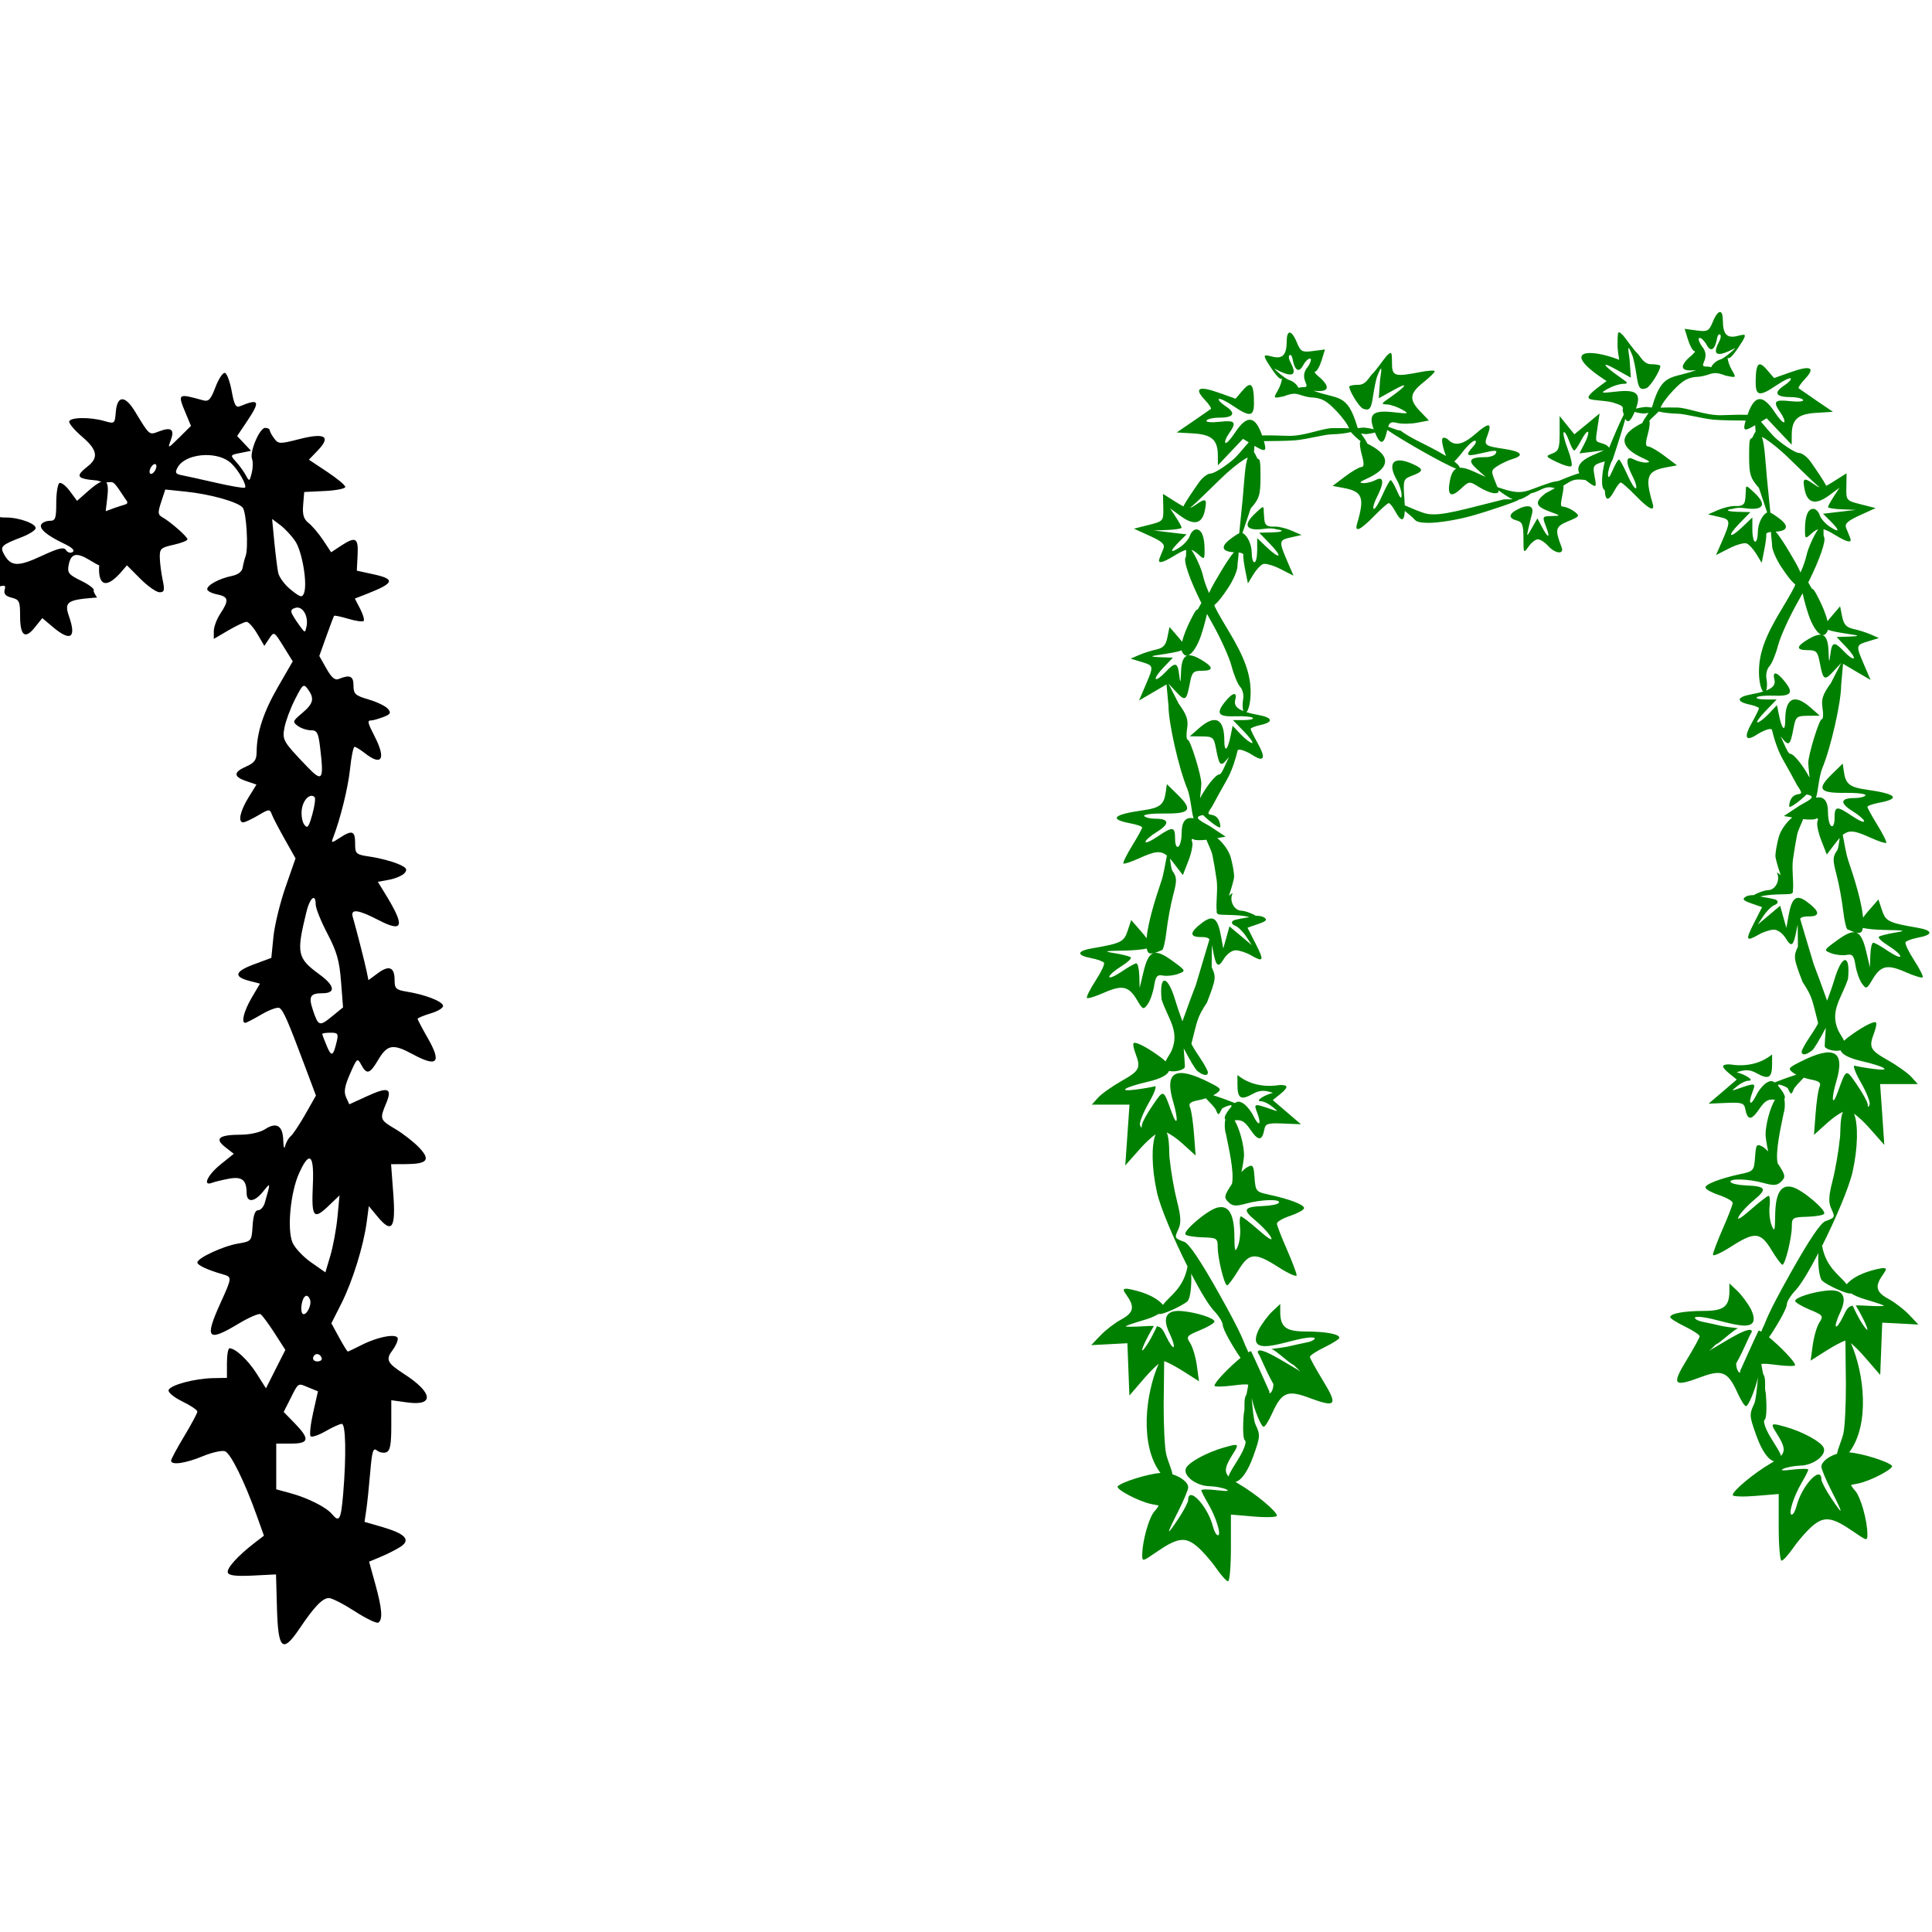
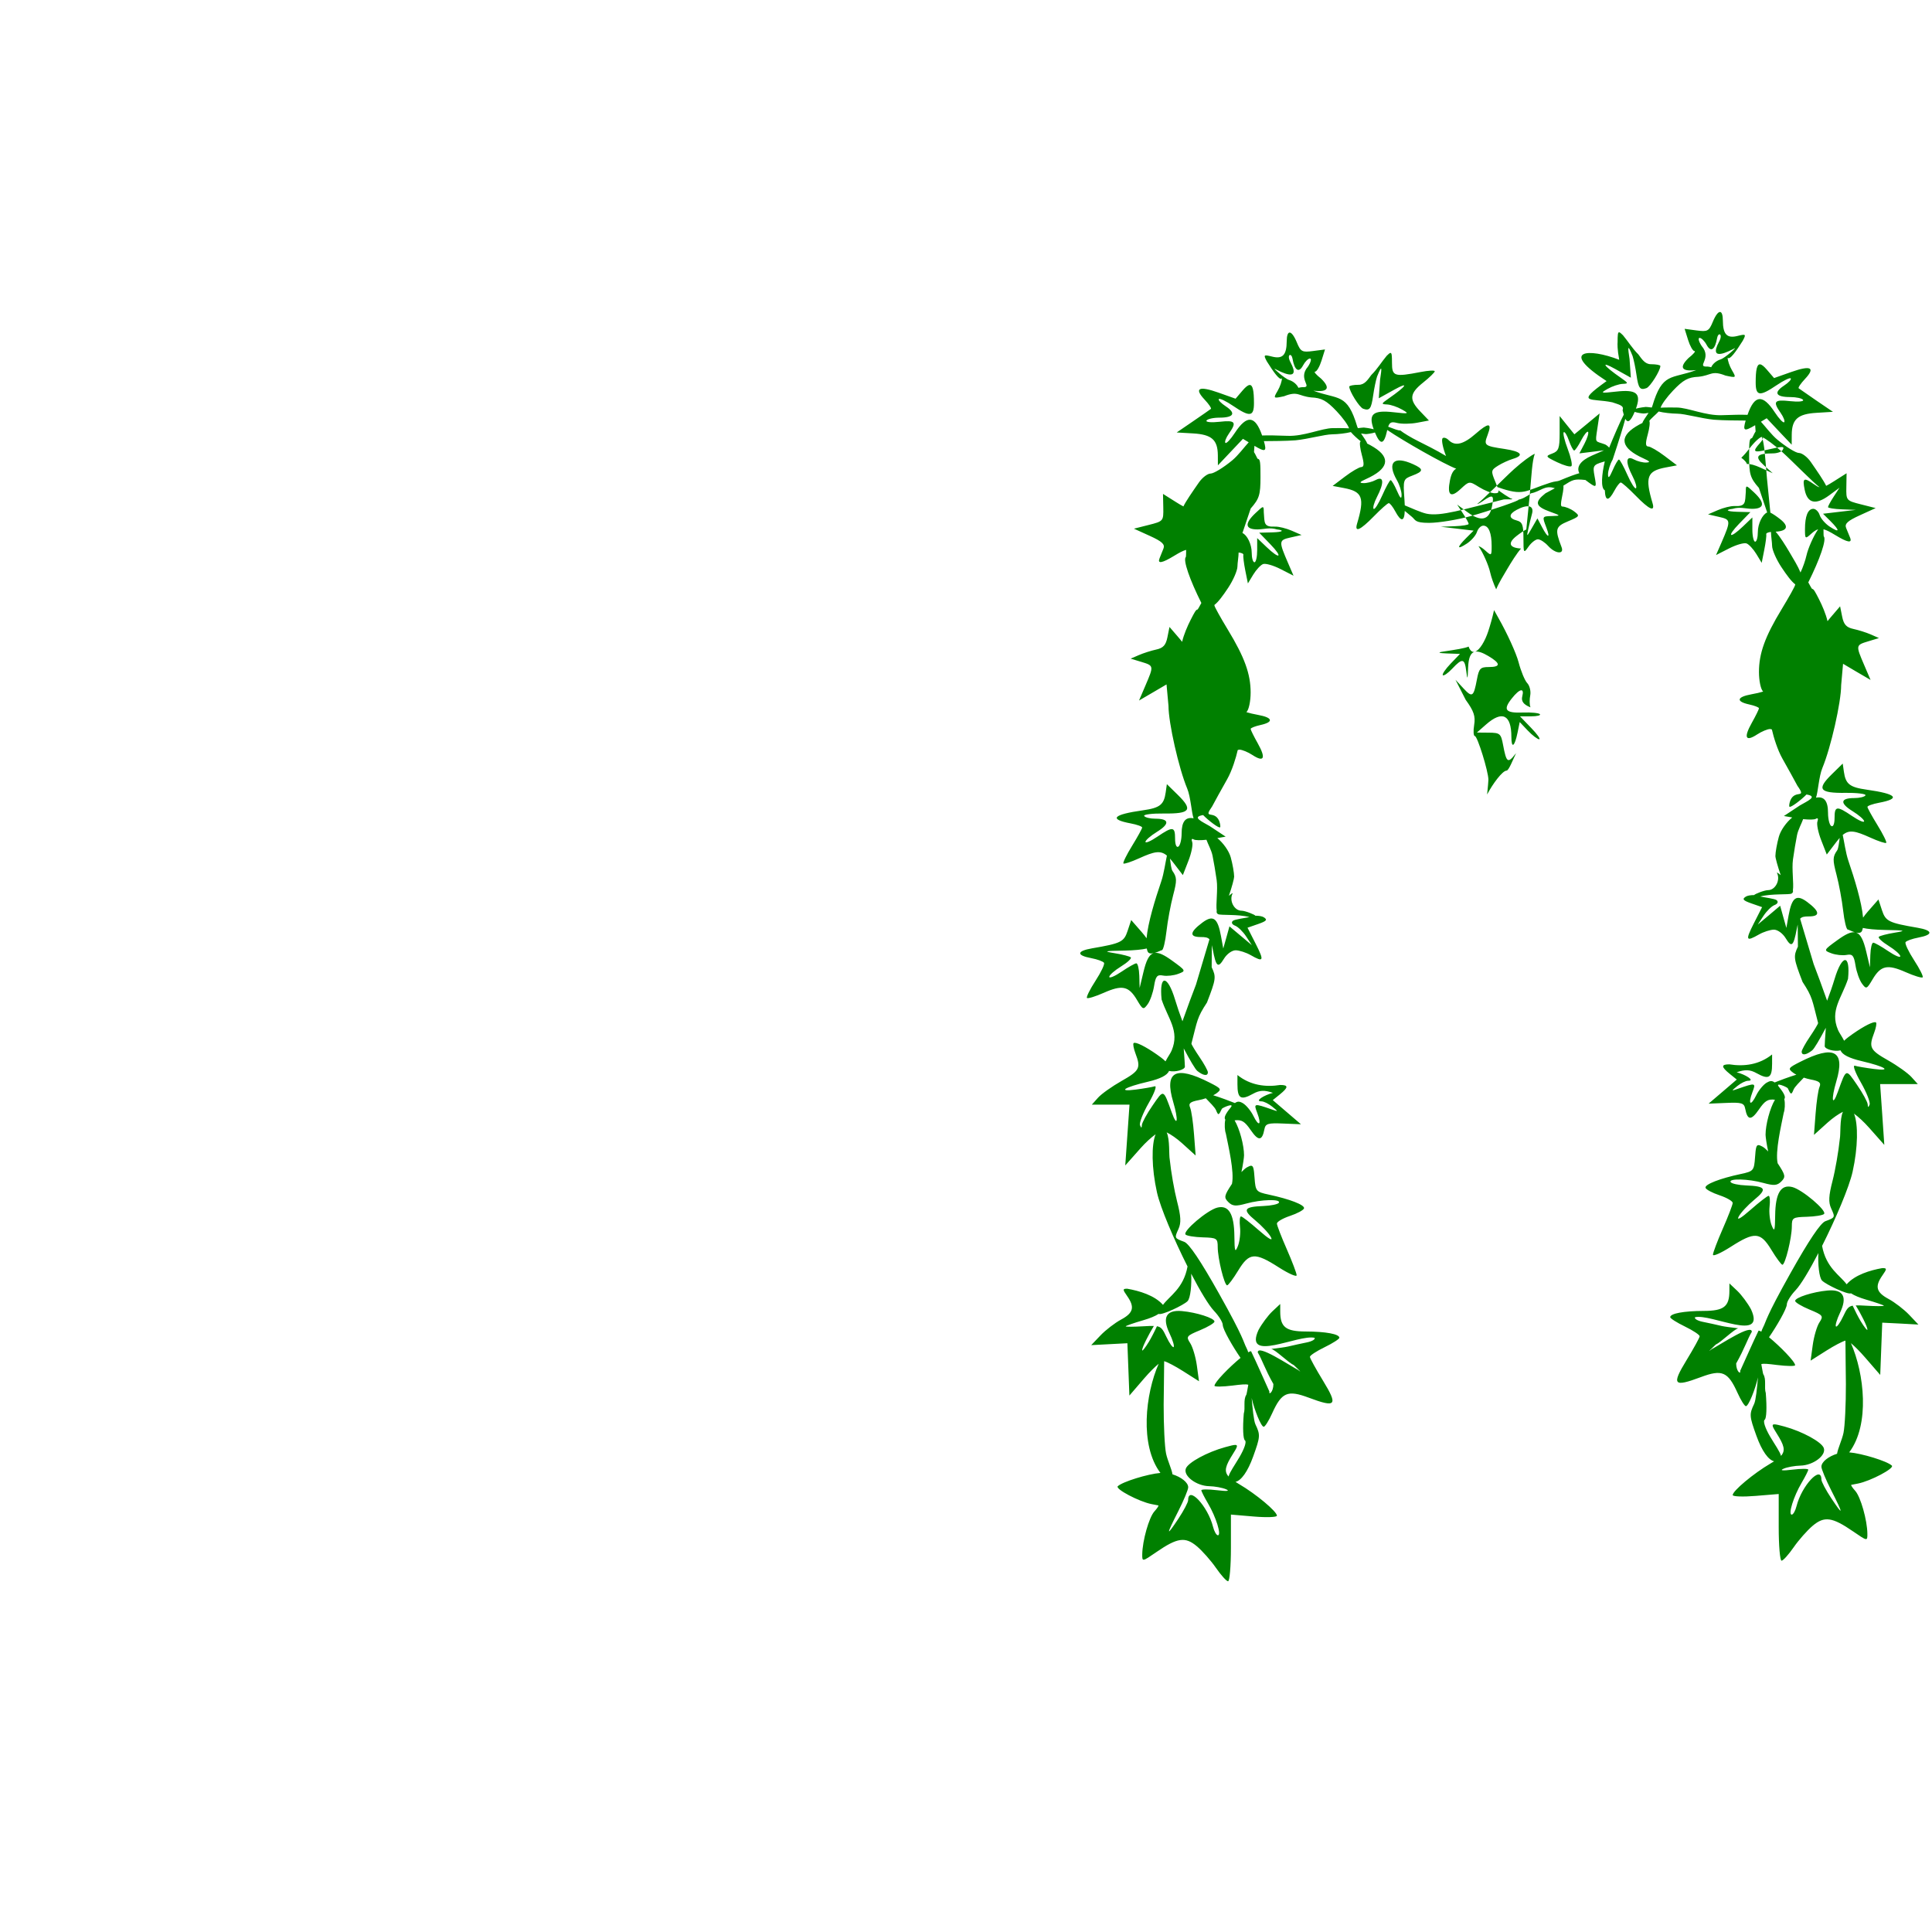
<svg xmlns="http://www.w3.org/2000/svg" xmlns:ns1="http://www.inkscape.org/namespaces/inkscape" xmlns:ns2="http://sodipodi.sourceforge.net/DTD/sodipodi-0.dtd" width="1080" height="1080" id="svg2" version="1.1" ns1:version="0.47 r22583" ns2:docname="CrossIvy.svg">
  <defs id="defs4">
    <ns1:perspective ns2:type="inkscape:persp3d" ns1:vp_x="0 : 526.18109 : 1" ns1:vp_y="0 : 1000 : 0" ns1:vp_z="744.09448 : 526.18109 : 1" ns1:persp3d-origin="372.04724 : 350.78739 : 1" id="perspective10" />
    <ns1:perspective id="perspective2820" ns1:persp3d-origin="0.5 : 0.33333333 : 1" ns1:vp_z="1 : 0.5 : 1" ns1:vp_y="0 : 1000 : 0" ns1:vp_x="0 : 0.5 : 1" ns2:type="inkscape:persp3d" />
    <ns1:perspective id="perspective2844" ns1:persp3d-origin="0.5 : 0.33333333 : 1" ns1:vp_z="1 : 0.5 : 1" ns1:vp_y="0 : 1000 : 0" ns1:vp_x="0 : 0.5 : 1" ns2:type="inkscape:persp3d" />
    <ns1:perspective id="perspective2850" ns1:persp3d-origin="0.5 : 0.33333333 : 1" ns1:vp_z="1 : 0.5 : 1" ns1:vp_y="0 : 1000 : 0" ns1:vp_x="0 : 0.5 : 1" ns2:type="inkscape:persp3d" />
  </defs>
  <ns2:namedview id="base" pagecolor="#ffffff" bordercolor="#666666" borderopacity="1.0" ns1:pageopacity="0.0" ns1:pageshadow="2" ns1:zoom="0.24388637" ns1:cx="668.04695" ns1:cy="-137.49439" ns1:document-units="in" ns1:current-layer="layer1" showgrid="false" units="in" ns1:showpageshadow="false" borderlayer="false" ns1:window-width="1280" ns1:window-height="1002" ns1:window-x="1276" ns1:window-y="92" ns1:window-maximized="1" />
  <g ns1:label="Layer 1" ns1:groupmode="layer" id="layer1" transform="translate(0,27.64)">
-     <path style="fill:#000000" d="m 125.636,180.803 c -1.152,-0.114 -3.429,3.352 -5.156,7.875 -2.753,7.208 -3.827,8.333 -7.156,7.406 -14.083,-3.921 -14.172,-3.856 -9.375,7.625 l 2.812,6.719 -6.594,6.531 c -6.342,6.282 -6.511,6.336 -4.719,1.531 2.276,-6.101 0.326,-7.595 -6.5,-5 -5.655,2.15 -5.161,2.577 -13.5,-11.125 -5.596,-9.194 -9.935,-9.073 -10.719,0.312 -0.552,6.617 -0.636,6.686 -6.406,5.031 -8.262,-2.369 -19.656,-2.117 -19.656,0.438 0,1.166 3.301,4.977 7.344,8.438 8.372,7.166 9.212,11.593 3.094,16.406 -7.219,5.679 -6.36,7.006 5.188,7.969 0.922,0.311 1.693,0.5 2.406,0.656 -1.746,0.632 -4.173,2.383 -7.438,5.25 l -6.188,5.469 -4.062,-5.5 c -2.235,-3.022 -4.853,-4.999 -5.812,-4.406 -0.96,0.593 -1.75,5.564 -1.75,11.062 0,8.671 -0.469,10 -3.562,10 -1.962,0 -4.115,0.891 -4.781,1.969 -1.459,2.36 3.103,6.241 12.656,10.781 4.582,2.177 6.281,3.83 4.844,4.719 -1.22,0.754 -2.864,0.27 -3.688,-1.062 -1.179,-1.908 -4.148,-1.19 -13.906,3.344 -13.14,6.105 -17.068,5.859 -20.906,-1.312 -2.166,-4.047 -1.115,-5.031 9.906,-9.25 3.959,-1.516 7.493,-3.695 7.875,-4.844 0.835,-2.511 -8.922,-6.188 -16.437,-6.188 -5.282,0 -5.371,-0.155 -4.156,-7.344 1.088,-6.441 0.822,-7.344 -2.25,-7.344 -1.928,0 -6.858,2.887 -10.969,6.406 l -7.5,6.375 -4.625,-3.625 c -5.877,-4.623 -6.168,-4.586 -7.562,0.969 l -1.156,4.594 -7.25,-3.688 c -2.784,-1.42 -7.045,-3.437 -9.969,-4.531 1.778,-0.419 4.163,-0.748 7.188,-1 11.547,-0.962 12.407,-2.259 5.188,-7.938 -6.119,-4.813 -5.278,-9.271 3.094,-16.438 4.042,-3.46 7.344,-7.24 7.344,-8.406 0,-2.555 -11.394,-2.807 -19.656,-0.438 -5.771,1.655 -5.885,1.586 -6.438,-5.031 -0.784,-9.385 -5.123,-9.538 -10.719,-0.344 -8.339,13.702 -7.814,13.275 -13.469,11.125 -6.826,-2.595 -8.807,-1.07 -6.531,5.031 1.792,4.804 1.623,4.751 -4.719,-1.531 l -6.562,-6.531 2.812,-6.75 c 4.797,-11.481 4.708,-11.546 -9.375,-7.625 -3.33,0.927 -4.435,-0.167 -7.188,-7.375 -1.727,-4.523 -4.004,-7.989 -5.156,-7.875 -0.037,0.004 -0.059,-0.011 -0.094,0 -1.113,0.357 -2.802,4.98 -3.75,10.25 -1.371,7.619 -2.312,9.353 -4.594,8.406 -10.894,-4.521 -11.605,-2.948 -3.875,8.562 l 5.406,8.062 -3.875,4.156 -3.906,4.125 5.906,1.188 c 5.883,1.177 5.904,1.191 2.406,5.062 -1.932,2.138 -4.399,5.524 -5.469,7.531 -1.834,3.441 -1.999,3.361 -3.188,-1.375 -0.693,-2.763 -0.782,-6.296 -0.188,-7.844 1.494,-3.894 -4.182,-17.406 -7.312,-17.406 -1.406,0 -2.593,0.617 -2.625,1.375 -0.032,0.758 -1.148,2.844 -2.5,4.625 -2.312,3.046 -3.147,3.077 -13.938,0.312 -14.382,-3.684 -17.927,-1.567 -10.438,6.25 l 5,5.219 -10.156,6.75 c -5.59,3.712 -10.156,7.548 -10.156,8.5 0,0.952 5.153,1.98 11.469,2.281 l 11.5,0.531 0.594,7.25 c 0.449,5.493 -0.305,7.922 -3.062,10.094 -2,1.575 -5.655,5.886 -8.125,9.594 l -4.469,6.75 -5.344,-3.5 c -8.37,-5.518 -9.941,-4.667 -9.438,5.125 l 0.438,8.656 -9.188,2 c -12.533,2.719 -11.881,4.914 3.281,10.875 l 6.969,2.75 -2.969,5.75 c -1.634,3.159 -2.511,6.208 -1.938,6.781 0.573,0.573 4.446,0.024 8.594,-1.219 4.147,-1.243 7.743,-1.979 7.969,-1.656 0.226,0.323 2.155,5.494 4.312,11.5 l 3.938,10.906 -3.969,7.062 c -2.795,4.973 -4.805,6.706 -6.812,5.875 -6.333,-2.62 -8.344,-1.741 -8.344,3.625 0,4.734 -0.933,5.568 -8.5,7.781 -4.67,1.366 -9.531,3.712 -10.781,5.219 -1.891,2.278 -1.431,3.071 2.656,4.625 2.702,1.027 5.68,1.844 6.625,1.844 2.42,0 2.218,1.042 -1.938,9.188 -6.327,12.402 -3.87,16.517 5.5,9.188 2.526,-1.976 5.135,-3.603 5.812,-3.625 0.677,-0.022 1.848,5.553 2.562,12.375 1.106,10.56 5.333,27.677 9.594,38.781 1.024,2.668 0.616,2.642 -3.75,-0.219 -7.025,-4.603 -8.719,-4.003 -8.719,3.031 0,6.016 -0.281,6.272 -8.719,7.531 -4.8,0.716 -11.498,2.455 -14.906,3.875 -4.991,2.079 -5.808,3.06 -4.094,5.125 1.17,1.41 5.044,3.115 8.594,3.781 l 6.438,1.219 -3.656,5.938 c -11.776,19.054 -10.883,22.792 3.594,15.281 11.095,-5.756 15.407,-6.251 14.094,-1.656 -2.259,7.906 -6.811,25.722 -7.75,30.344 l -1,5.062 -5.312,-3.906 c -6.293,-4.652 -9.312,-3.405 -9.312,3.875 0,4.724 -0.787,5.444 -6.906,6.437 -9.988,1.622 -19.323,5.189 -20.156,7.688 -0.409,1.227 2.492,3.14 6.719,4.406 4.107,1.23 7.469,2.65 7.469,3.125 0,0.475 -2.566,5.365 -5.719,10.875 -7.81,13.651 -5.303,16.351 8.344,8.969 11.311,-6.119 14.311,-5.591 19.656,3.469 4.458,7.556 6.175,7.998 9.219,2.344 2.136,-3.969 2.388,-3.787 6.25,5.031 3.024,6.906 3.569,10.163 2.219,13.125 l -1.781,3.938 -9.875,-4.5 c -11.902,-5.449 -14.317,-4.567 -10.75,3.969 3.704,8.864 3.58,9.224 -5.156,14.375 -4.295,2.532 -10.267,7.205 -13.281,10.375 -6.559,6.898 -4.611,9.174 7.844,9.219 l 7.875,0.031 -1.25,16.281 c -1.473,19.514 0.681,22.772 8.656,13.219 l 5.031,-6.031 1.188,8.938 c 1.778,13.387 7.936,33.178 14.188,45.562 l 5.562,11 -4.312,7.875 c -2.372,4.341 -4.561,7.906 -4.875,7.906 -0.314,0 -3.704,-1.594 -7.5,-3.531 -9.667,-4.932 -20.514,-6.819 -20.438,-3.562 0.032,1.376 1.266,4.1 2.75,6.062 4.202,5.555 3.36,7.33 -6.5,13.719 -15.995,10.365 -16.764,17.832 -1.625,15.75 l 9,-1.219 0,14 c 0,10.812 0.605,14.27 2.75,15.094 1.529,0.587 3.93,0.116 5.312,-1.031 2.075,-1.722 2.73,0.394 3.719,12.188 0.659,7.856 1.642,17.334 2.188,21.031 l 0.969,6.719 -9.969,2.906 c -12.842,3.733 -16.018,7.135 -10.156,10.969 2.341,1.532 7.273,4.065 10.938,5.594 l 6.656,2.781 -3.469,12.438 c -3.819,13.772 -4.31,19.992 -1.719,21.594 0.946,0.584 6.871,-2.25 13.156,-6.313 6.285,-4.062 12.812,-7.375 14.5,-7.375 3.567,0 8.122,4.745 16.438,17.094 9.418,13.985 11.956,11.723 12.594,-11.312 l 0.531,-19 13.062,0.625 c 9.264,0.45 13.316,-0.036 13.875,-1.656 0.804,-2.334 -5.43,-9.25 -14.906,-16.562 l -5.281,-4.094 4.094,-11.469 c 6.654,-18.646 14.493,-34.505 17.656,-35.719 1.621,-0.622 7.241,0.646 12.469,2.812 9.702,4.022 17.688,5.119 17.688,2.438 0,-0.822 -3.301,-6.985 -7.344,-13.688 -4.042,-6.703 -7.344,-12.885 -7.344,-13.75 0,-0.865 3.782,-3.41 8.406,-5.656 4.635,-2.252 8.061,-5.102 7.656,-6.344 -0.923,-2.833 -14.494,-6.493 -24.781,-6.688 l -7.812,-0.156 0,-8.25 c 0,-4.548 -0.652,-8.281 -1.438,-8.281 -3.326,0 -10.343,6.548 -15.188,14.188 l -5.219,8.219 -5.406,-10.75 -5.406,-10.719 6.062,-9.469 c 3.341,-5.198 6.867,-9.916 7.812,-10.5 0.945,-0.584 6.456,1.804 12.281,5.312 17.374,10.462 19.156,8.474 10.156,-11.375 -6.603,-14.562 -6.617,-14.772 -1.375,-16.25 8.396,-2.367 14.25,-5.09 14.25,-6.625 0,-2.485 -14.276,-9.105 -22.688,-10.531 -7.591,-1.287 -7.631,-1.367 -8.188,-10 -0.379,-5.882 -1.379,-8.656 -3.094,-8.656 -1.392,0 -3.065,-1.882 -3.719,-4.156 -3.329,-11.582 -3.323,-11.622 0.844,-6.406 4.904,6.14 9.243,6.558 9.281,0.906 0.05,-7.32 2.613,-9.329 10.031,-7.938 3.72,0.698 7.931,1.696 9.375,2.25 5.451,2.092 2.385,-4.491 -4.781,-10.25 l -7.406,-5.938 4.812,-3.781 c 6.104,-4.801 3.405,-6.898 -8.906,-6.937 -4.943,-0.016 -10.743,-1.306 -13.281,-2.969 -6.475,-4.243 -10.028,-2.157 -10.281,6.094 -0.117,3.821 -0.589,5.302 -1.062,3.281 -0.473,-2.021 -1.861,-4.489 -3.094,-5.5 -1.233,-1.01 -4.919,-6.562 -8.188,-12.312 l -5.969,-10.438 6.438,-17.188 c 9.175,-24.495 11.761,-30.405 13.938,-31.75 1.056,-0.653 5.587,0.926 10.031,3.531 4.445,2.605 8.547,4.75 9.125,4.75 2.434,0 0.724,-6.664 -3.594,-14.031 l -4.625,-7.906 5.875,-1.5 c 9.011,-2.335 8.247,-5.29 -2.469,-9.281 l -9.75,-3.625 -1.219,-11.812 c -0.657,-6.507 -3.685,-19.023 -6.75,-27.812 l -5.562,-16 5.938,-10.5 c 3.268,-5.789 6.538,-12.072 7.25,-13.938 1.242,-3.253 1.52,-3.225 7.781,0.469 3.589,2.118 7.328,3.844 8.281,3.844 3.055,0 1.737,-6.22 -2.906,-13.781 l -4.5,-7.344 5.469,-1.844 c 7.432,-2.502 7.58,-4.995 0.469,-8.125 -4.849,-2.134 -5.995,-3.702 -6.031,-8.281 -0.087,-10.884 -3.863,-22.313 -12,-36.406 l -8.219,-14.219 5.25,-8.406 c 5.187,-8.333 5.254,-8.355 7.938,-4.312 l 2.688,4.062 3.969,-6.688 c 2.18,-3.694 4.883,-6.75 6,-6.75 1.117,0 5.681,2.159 10.156,4.781 l 8.156,4.781 -0.031,-4.312 c -0.01,-2.37 -1.648,-6.812 -3.656,-9.844 -4.96,-7.489 -4.617,-9.427 1.844,-10.719 3.032,-0.606 5.5,-1.937 5.5,-2.938 0,-2.334 -6.7,-5.924 -13.75,-7.375 -3.532,-0.727 -5.723,-2.438 -6.094,-4.75 -0.318,-1.981 -1.029,-4.859 -1.594,-6.375 -1.663,-4.462 -0.483,-24.56 1.594,-27.062 2.652,-3.196 18.113,-7.565 31.813,-8.969 l 11.5,-1.156 2.281,6.906 c 1.965,5.955 1.89,7.141 -0.594,8.531 -4.573,2.559 -14.125,10.922 -14.125,12.375 0,0.727 3.517,2.11 7.812,3.062 7.116,1.577 7.813,2.227 7.688,7.25 -0.076,3.032 -0.799,8.616 -1.594,12.406 -1.229,5.863 -0.984,6.875 1.719,6.875 1.747,0 6.576,-3.389 10.719,-7.531 l 7.531,-7.531 3.875,4.5 c 3.809,4.428 4.21,4.496 22.125,3.062 10.029,-0.802 22.871,-3.076 28.563,-5.062 9.732,-3.397 10.303,-3.413 9.5,-0.344 -0.609,2.33 0.518,3.587 3.906,4.438 4.299,1.079 4.719,2.058 4.719,10.25 0,11.093 2.781,13.203 8.25,6.344 l 4.156,-5.188 5.875,4.969 c 9.977,8.395 13.298,6.212 9.062,-5.938 -2.744,-7.871 -1.004,-9.189 13.25,-10.344 0.966,-0.078 1.451,-0.107 2.438,-0.188 -1.221,-1.675 -2.145,-3.533 -1.875,-3.969 0.515,-0.833 -2.628,-3.251 -7,-5.375 -6.979,-3.391 -7.85,-4.466 -7.031,-8.75 1.262,-6.601 4.347,-7.338 11.719,-2.844 2.368,1.444 4.091,2.432 5.375,2.969 -0.634,8.396 1.96,14.953 11.625,4.469 l 3.875,-4.5 7.5,7.531 c 4.142,4.142 8.971,7.531 10.719,7.531 2.703,0 2.979,-1.044 1.75,-6.906 -0.795,-3.79 -1.518,-9.374 -1.594,-12.406 -0.126,-5.023 0.54,-5.641 7.656,-7.219 4.295,-0.952 7.812,-2.336 7.812,-3.062 0,-1.453 -9.521,-9.816 -14.094,-12.375 -2.484,-1.39 -2.559,-2.576 -0.594,-8.531 l 2.281,-6.938 11.469,1.188 c 13.699,1.403 29.16,5.742 31.812,8.938 2.077,2.503 3.288,22.632 1.625,27.094 -0.565,1.516 -1.307,4.394 -1.625,6.375 -0.371,2.312 -2.53,3.992 -6.062,4.719 -7.05,1.451 -13.781,5.072 -13.781,7.406 0,1 2.499,2.3 5.531,2.906 6.461,1.292 6.772,3.261 1.812,10.75 -2.008,3.032 -3.646,7.443 -3.656,9.812 l 0,4.312 8.125,-4.75 c 4.475,-2.623 9.07,-4.781 10.188,-4.781 1.117,0 3.82,3.024 6,6.719 l 3.938,6.719 2.719,-4.094 c 2.684,-4.042 2.751,-3.99 7.938,4.344 l 5.219,8.406 -8.219,14.219 c -8.137,14.094 -11.882,25.522 -11.969,36.406 -0.037,4.58 -1.182,6.116 -6.031,8.25 -7.112,3.13 -6.964,5.654 0.469,8.156 l 5.469,1.844 -4.531,7.344 c -4.644,7.561 -5.93,13.781 -2.875,13.781 0.953,0 4.661,-1.726 8.25,-3.844 6.261,-3.694 6.57,-3.722 7.812,-0.469 0.712,1.865 3.982,8.117 7.25,13.906 l 5.938,10.531 -5.562,15.969 c -3.065,8.789 -6.124,21.305 -6.781,27.812 l -1.188,11.844 -9.75,3.625 c -10.716,3.991 -11.511,6.915 -2.5,9.25 l 5.906,1.531 -4.656,7.906 c -4.317,7.367 -5.996,14 -3.562,14 0.578,0 4.68,-2.114 9.125,-4.719 4.445,-2.605 8.944,-4.215 10,-3.563 2.176,1.345 4.763,7.286 13.938,31.781 l 6.438,17.156 -5.938,10.469 c -3.269,5.75 -6.955,11.271 -8.188,12.281 -1.233,1.011 -2.62,3.478 -3.094,5.5 -0.473,2.021 -0.945,0.54 -1.062,-3.281 -0.253,-8.25 -3.806,-10.337 -10.281,-6.094 -2.538,1.663 -8.369,2.984 -13.312,3 -12.311,0.039 -14.979,2.105 -8.875,6.906 l 4.812,3.781 -7.406,5.969 c -7.166,5.759 -10.263,12.342 -4.812,10.25 1.444,-0.554 5.687,-1.584 9.406,-2.281 7.419,-1.392 9.95,0.617 10,7.937 0.038,5.652 4.408,5.234 9.312,-0.906 4.167,-5.216 4.173,-5.145 0.844,6.438 -0.654,2.274 -2.326,4.125 -3.719,4.125 -1.715,0 -2.714,2.805 -3.094,8.688 -0.556,8.633 -0.597,8.681 -8.188,9.969 -8.411,1.426 -22.688,8.078 -22.688,10.562 0,1.535 5.854,4.258 14.25,6.625 5.242,1.478 5.196,1.657 -1.406,16.219 -9,19.849 -7.218,21.837 10.156,11.375 5.825,-3.508 11.368,-5.896 12.312,-5.312 0.945,0.584 4.44,5.302 7.781,10.5 l 6.094,9.469 -5.438,10.75 -5.406,10.719 -5.188,-8.188 c -4.845,-7.64 -11.861,-14.188 -15.188,-14.188 -0.786,0 -1.438,3.702 -1.438,8.25 l 0,8.281 -7.812,0.156 c -10.288,0.195 -23.889,3.855 -24.812,6.688 -0.405,1.242 3.053,4.092 7.687,6.344 4.624,2.246 8.406,4.792 8.406,5.656 0,0.865 -3.301,7.047 -7.344,13.75 -4.042,6.702 -7.344,12.866 -7.344,13.688 0,2.681 7.985,1.553 17.687,-2.469 5.228,-2.167 10.847,-3.404 12.469,-2.781 3.163,1.214 10.971,17.041 17.625,35.688 l 4.125,11.5 -5.281,4.062 c -9.476,7.312 -15.711,14.259 -14.906,16.594 0.558,1.621 4.579,2.107 13.844,1.656 l 13.094,-0.656 0.531,19 c 0.638,23.036 3.144,25.329 12.562,11.344 8.316,-12.348 12.901,-17.125 16.469,-17.125 1.688,0 8.215,3.344 14.5,7.406 6.285,4.062 12.179,6.897 13.125,6.313 2.591,-1.601 2.1,-7.853 -1.719,-21.625 l -3.438,-12.438 6.656,-2.781 c 3.665,-1.529 8.596,-4.031 10.938,-5.562 5.861,-3.834 2.686,-7.267 -10.156,-11 l -10,-2.906 1,-6.719 c 0.546,-3.697 1.528,-13.144 2.188,-21 0.989,-11.794 1.644,-13.941 3.719,-12.219 1.382,1.147 3.752,1.618 5.281,1.031 2.145,-0.824 2.781,-4.251 2.781,-15.062 l 0,-14.031 9,1.25 c 15.139,2.082 14.339,-5.417 -1.656,-15.781 -9.86,-6.389 -10.67,-8.133 -6.469,-13.688 1.484,-1.962 2.718,-4.718 2.75,-6.094 0.076,-3.256 -10.802,-1.369 -20.469,3.562 -3.796,1.937 -7.155,3.531 -7.469,3.531 -0.314,0 -2.503,-3.534 -4.875,-7.875 l -4.312,-7.906 5.562,-11 c 6.252,-12.384 12.409,-32.175 14.188,-45.562 l 1.188,-8.938 5.031,6.063 c 7.976,9.553 10.098,6.295 8.625,-13.219 l -1.219,-16.281 7.875,-0.031 c 12.455,-0.045 14.403,-2.321 7.844,-9.219 -3.014,-3.17 -8.986,-7.843 -13.281,-10.375 -8.736,-5.151 -8.891,-5.542 -5.188,-14.406 3.567,-8.536 1.184,-9.418 -10.719,-3.969 l -9.875,4.531 -1.812,-3.938 c -1.35,-2.962 -0.805,-6.219 2.219,-13.125 3.862,-8.818 4.114,-9.031 6.25,-5.062 3.043,5.654 4.792,5.213 9.25,-2.344 5.346,-9.06 8.345,-9.587 19.656,-3.469 13.647,7.382 16.154,4.682 8.344,-8.969 -3.153,-5.51 -5.719,-10.4 -5.719,-10.875 0,-0.475 3.331,-1.863 7.438,-3.094 4.227,-1.266 7.159,-3.179 6.75,-4.406 -0.833,-2.499 -10.199,-6.065 -20.188,-7.688 -6.119,-0.994 -6.875,-1.713 -6.875,-6.437 0,-7.28 -3.051,-8.559 -9.344,-3.906 l -5.281,3.906 -1.031,-5.063 c -0.939,-4.622 -5.491,-22.438 -7.75,-30.344 -1.313,-4.595 3.03,-4.069 14.125,1.688 14.476,7.511 15.338,3.741 3.562,-15.312 l -3.656,-5.938 6.469,-1.188 c 3.55,-0.666 7.392,-2.371 8.562,-3.781 1.714,-2.065 0.928,-3.077 -4.062,-5.156 -3.408,-1.42 -10.106,-3.159 -14.906,-3.875 -8.438,-1.259 -8.75,-1.516 -8.75,-7.531 0,-7.034 -1.662,-7.603 -8.688,-3 -4.366,2.861 -4.774,2.887 -3.75,0.219 4.261,-11.105 8.488,-28.253 9.594,-38.812 0.714,-6.822 1.854,-12.367 2.531,-12.344 0.677,0.022 3.317,1.649 5.844,3.625 9.37,7.33 11.827,3.214 5.5,-9.188 -4.155,-8.145 -4.389,-9.188 -1.969,-9.188 0.945,0 3.923,-0.848 6.625,-1.875 4.087,-1.554 4.547,-2.315 2.656,-4.594 -1.25,-1.506 -6.08,-3.853 -10.75,-5.219 -7.567,-2.213 -8.5,-3.079 -8.5,-7.812 0,-5.366 -2.042,-6.245 -8.375,-3.625 -2.007,0.831 -3.986,-0.902 -6.781,-5.875 l -3.969,-7.031 3.906,-10.938 c 2.157,-6.006 4.118,-11.177 4.344,-11.5 0.226,-0.323 3.79,0.414 7.938,1.656 4.147,1.242 8.02,1.792 8.594,1.219 0.573,-0.573 -0.304,-3.622 -1.938,-6.781 l -2.969,-5.75 6.969,-2.719 c 15.162,-5.961 15.815,-8.156 3.281,-10.875 l -9.156,-2 0.438,-8.688 c 0.503,-9.792 -1.068,-10.643 -9.438,-5.125 l -5.344,3.531 -4.469,-6.75 c -2.47,-3.707 -6.157,-8.05 -8.156,-9.625 -2.758,-2.172 -3.48,-4.6 -3.031,-10.094 l 0.594,-7.219 11.5,-0.562 c 6.316,-0.301 11.469,-1.329 11.469,-2.281 0,-0.952 -4.597,-4.757 -10.188,-8.469 l -10.156,-6.75 5.031,-5.25 c 7.489,-7.817 3.944,-9.934 -10.438,-6.25 -10.791,2.764 -11.626,2.765 -13.938,-0.281 -1.352,-1.781 -2.499,-3.867 -2.531,-4.625 -0.032,-0.758 -1.188,-1.375 -2.594,-1.375 -3.131,0 -8.807,13.513 -7.312,17.406 0.594,1.548 0.506,5.081 -0.188,7.844 -1.189,4.736 -1.385,4.816 -3.219,1.375 -1.069,-2.007 -3.506,-5.425 -5.438,-7.562 -3.498,-3.872 -3.508,-3.886 2.375,-5.062 l 5.906,-1.188 -3.875,-4.125 -3.906,-4.125 5.438,-8.094 c 7.73,-11.51 7.019,-13.084 -3.875,-8.562 -2.281,0.947 -3.223,-0.788 -4.594,-8.406 -0.948,-5.27 -2.637,-9.861 -3.75,-10.219 -0.034,-0.011 -0.088,-0.031 -0.125,-0.031 z m -10.531,45.938 c 5.278,-0.035 10.599,1.391 14,4.469 4.032,3.649 9.087,12.506 7.844,13.75 -0.438,0.438 -7.636,-0.774 -16,-2.688 -8.364,-1.913 -17.11,-3.838 -19.406,-4.281 -3.413,-0.659 -3.822,-1.426 -2.344,-4.188 2.432,-4.545 9.121,-7.018 15.906,-7.062 z m -28.531,5.031 c 0.871,0 1.113,1.234 0.531,2.75 -0.582,1.516 -1.786,2.75 -2.656,2.75 -0.871,0 -1.113,-1.234 -0.531,-2.75 0.582,-1.516 1.785,-2.75 2.656,-2.75 z m -192.188,6.5 c 6.785,0.045 13.474,2.486 15.906,7.031 1.478,2.762 1.038,3.529 -2.375,4.188 -2.296,0.443 -11.011,2.368 -19.375,4.281 -8.364,1.913 -15.562,3.126 -16,2.688 -1.244,-1.244 3.812,-10.07 7.844,-13.719 3.401,-3.077 8.722,-4.503 14,-4.469 z m 167.594,3.562 c 1.679,-0.017 2.618,1.048 8,9.312 1.686,2.031 1.605,2.769 -0.344,3.344 -3.685,1.086 -7.316,2.355 -10.562,3.625 l 0.844,-7.031 c 0.597,-4.859 0.506,-7.857 -0.5,-9.094 1.143,0.019 1.921,-0.15 2.562,-0.156 z m -139.062,1.438 c 0.871,0 2.043,1.234 2.625,2.75 0.582,1.516 0.34,2.75 -0.531,2.75 -0.871,0 -2.043,-1.234 -2.625,-2.75 -0.582,-1.516 -0.339,-2.75 0.531,-2.75 z m 19.656,17.719 c 1.359,1.6e-4 3.303,0.56 6.5,1.688 4.07,1.436 10.565,4.4 14.469,6.594 6.878,3.866 7.133,4.328 7.656,15.031 0.297,6.075 1.434,11.357 2.531,11.719 1.097,0.362 4.193,-1.568 6.875,-4.25 4.468,-4.468 5.338,-4.662 10.406,-2.562 7.55,3.127 6.968,4.71 -2.625,7.125 -9.16,2.306 -30.268,2.724 -33.344,0.656 -1.104,-0.742 -2.568,-4.064 -3.219,-7.406 -1.1,-5.65 -0.723,-6.265 5.375,-8.812 5.3,-2.215 6.162,-3.265 4.438,-5.344 -1.794,-2.162 -11.683,-6.43 -21.781,-9.406 -1.949,-0.574 -2.061,-1.313 -0.375,-3.344 0.936,-1.127 1.735,-1.688 3.094,-1.688 z m 209.531,1.469 4.625,3.469 c 2.554,1.917 6.321,5.968 8.344,9 3.867,5.797 6.881,23.741 4.875,28.969 -1.033,2.692 -1.934,2.466 -7.375,-1.875 -3.412,-2.722 -6.601,-7.043 -7.094,-9.594 -0.493,-2.55 -1.475,-10.343 -2.156,-17.312 l -1.219,-12.656 z m -294.719,11.5 -1.25,12.688 c -0.681,6.97 -1.632,14.762 -2.125,17.312 -0.493,2.55 -3.682,6.84 -7.094,9.562 -5.441,4.342 -6.342,4.599 -7.375,1.906 -2.006,-5.227 1.008,-23.171 4.875,-28.969 2.022,-3.032 5.758,-7.084 8.312,-9 l 4.656,-3.5 z m 309,38.031 c 3.44,0.171 6.065,5.445 4.938,10.656 -0.772,3.567 -0.806,3.567 -3.469,0 -1.476,-1.977 -3.431,-4.968 -4.344,-6.625 -1.236,-2.244 -0.78,-3.237 1.781,-3.906 0.37,-0.096 0.738,-0.143 1.094,-0.125 z m -323.281,11.531 c 0.356,-0.018 0.693,-0.003 1.062,0.094 2.561,0.67 3.017,1.693 1.781,3.938 -0.912,1.657 -2.868,4.617 -4.344,6.594 -2.663,3.567 -2.665,3.567 -3.438,0 -1.128,-5.211 1.498,-10.454 4.938,-10.625 z m 326.75,32.219 c 0.072,-0.009 0.147,-0.009 0.219,0 0.602,0.072 1.217,0.761 2.031,1.875 3.803,5.201 3.12,8.037 -3.188,13.344 -5.355,4.506 -5.508,4.95 -2.406,7.219 1.821,1.332 5.12,2.406 7.312,2.406 3.437,0 4.126,1.339 5.125,9.656 2.206,18.365 1.319,19.64 -7.344,10.594 -13.426,-14.021 -13.888,-14.849 -12.594,-21.75 0.677,-3.61 3.312,-10.693 5.875,-15.75 2.675,-5.278 3.881,-7.455 4.969,-7.594 z m -330.469,11.531 c 1.15,-0.137 2.334,1.964 5.188,7.594 2.563,5.057 5.229,12.14 5.906,15.75 1.295,6.901 0.832,7.729 -12.594,21.75 -8.662,9.046 -9.55,7.74 -7.344,-10.625 0.999,-8.317 1.688,-9.625 5.125,-9.625 2.193,0 5.491,-1.106 7.312,-2.438 3.102,-2.268 2.949,-2.713 -2.406,-7.219 -6.307,-5.307 -6.991,-8.143 -3.188,-13.344 0.815,-1.114 1.398,-1.772 2,-1.844 z m 334.75,49.938 c 0.625,-0.007 1.222,0.253 1.75,0.781 0.601,0.601 0.006,4.946 -1.312,9.656 -2.019,7.21 -2.728,8.091 -4.531,5.625 -1.178,-1.611 -1.775,-5.506 -1.312,-8.656 0.619,-4.215 3.173,-7.38 5.406,-7.406 z m -338.781,11.531 c 2.233,0.026 4.756,3.191 5.375,7.406 0.463,3.151 -0.103,7.045 -1.281,8.656 -1.803,2.466 -2.513,1.554 -4.531,-5.656 -1.319,-4.71 -1.914,-9.055 -1.312,-9.656 0.528,-0.528 1.125,-0.757 1.75,-0.75 z m 339.781,45.594 c 0.073,-0.014 0.15,-0.009 0.219,0 0.662,0.087 1.125,1.243 1.125,3.688 0,2.049 2.929,9.342 6.531,16.219 5.294,10.105 6.747,15.265 7.625,26.875 l 1.125,14.375 -6.281,5.125 c -6.891,5.644 -7.555,5.405 -10.562,-3.594 -2.557,-7.651 -1.55,-9.438 5.344,-9.438 7.532,0 6.914,-4.218 -1.5,-10.375 -12.665,-9.267 -13.208,-11.743 -7.469,-35.094 1.166,-4.743 2.743,-7.567 3.844,-7.781 z m -341.031,11.5 c 1.103,-0.145 2.819,2.754 4.062,7.813 5.739,23.351 5.227,25.827 -7.438,35.094 -8.414,6.157 -9.031,10.375 -1.5,10.375 6.893,0 7.901,1.786 5.344,9.438 -3.007,8.999 -3.703,9.238 -10.594,3.594 l -6.25,-5.125 1.094,-14.375 c 0.878,-11.611 2.331,-16.77 7.625,-26.875 3.602,-6.876 6.562,-14.17 6.562,-16.219 0,-2.445 0.432,-3.632 1.094,-3.719 z m 350.656,63.813 c 0.257,0 0.521,-0.01 0.75,0 3.43,0.078 3.695,0.849 2.688,5.062 -1.962,8.208 -2.921,8.596 -5.562,2.313 -1.377,-3.276 -2.5,-6.298 -2.5,-6.688 0,-0.389 2.079,-0.687 4.625,-0.687 z m -360.781,11.5 c 0.229,-0.01 0.462,0 0.719,0 2.546,0 4.625,0.329 4.625,0.719 0,0.389 -1.123,3.381 -2.5,6.656 -2.642,6.284 -3.569,5.896 -5.531,-2.313 -1.007,-4.214 -0.743,-4.985 2.688,-5.062 z m 348.875,58.844 c 1.796,-0.055 2.489,4.857 2.031,14.656 -0.847,18.108 0.348,19.802 8.469,12.094 l 6.438,-6.156 -1.156,12.156 c -0.649,6.686 -2.44,16.383 -3.969,21.531 l -2.781,9.344 -8.125,-5.688 c -4.461,-3.145 -9.077,-8.125 -10.281,-11.031 -3.094,-7.472 -1.098,-28.117 3.75,-38.813 2.429,-5.358 4.314,-8.054 5.625,-8.094 z m -336.219,11.531 c 1.311,0.04 3.196,2.704 5.625,8.062 4.848,10.695 6.844,31.372 3.75,38.844 -1.204,2.906 -5.851,7.855 -10.312,11 l -8.094,5.719 -2.781,-9.375 c -1.529,-5.148 -3.32,-14.814 -3.969,-21.5 l -1.188,-12.156 6.469,6.125 c 8.121,7.709 9.284,6.046 8.438,-12.062 -0.458,-9.799 0.266,-14.711 2.062,-14.656 z m 334.688,65.187 c 0.718,-0.021 1.448,0.681 2,2.219 1.063,2.964 -2.104,9.117 -4.062,7.906 -0.825,-0.509 -1.081,-3.012 -0.594,-5.562 0.561,-2.936 1.607,-4.532 2.656,-4.563 z m -333.188,11.5 c 1.049,0.031 2.126,1.658 2.688,4.594 0.488,2.551 0.2,5.053 -0.625,5.562 -1.959,1.211 -5.094,-4.942 -4.031,-7.906 0.551,-1.538 1.251,-2.271 1.969,-2.25 z m 338.938,21.094 c 0.067,-0.01 0.151,0 0.219,0 1.012,0.021 2.044,0.787 2.531,2.25 0.337,1.011 -0.753,1.844 -2.438,1.844 -1.684,0 -2.734,-1.049 -2.312,-2.313 0.379,-1.138 1.166,-1.715 2,-1.781 z m -344.875,11.5 c 0.068,0 0.12,-0.01 0.188,0 0.834,0.066 1.621,0.674 2,1.812 0.421,1.263 -0.597,2.281 -2.281,2.281 -1.684,0 -2.806,-0.833 -2.469,-1.844 0.488,-1.463 1.55,-2.229 2.562,-2.25 z m 335.531,5.594 c 0.111,-0.01 0.225,-0.006 0.344,0 0.995,0.054 2.284,0.697 4.375,1.562 l 5.281,2.156 -2.688,11.938 c -1.472,6.564 -2.097,12.497 -1.406,13.188 0.691,0.691 4.453,-0.587 8.375,-2.844 3.922,-2.257 7.999,-4.094 9.062,-4.094 2.211,0 2.555,17.863 0.75,39.219 -1.224,14.481 -2.16,16.153 -6.281,11.187 -3.179,-3.831 -13.658,-9.088 -23.312,-11.687 l -7.812,-2.125 0,-12.781 0,-12.781 8.281,0 c 10.158,0 10.604,-2.549 2.062,-11.344 l -6.188,-6.344 3.656,-7.25 c 2.922,-5.771 3.832,-7.849 5.5,-8 z m -326.312,11.531 c 1.9,-0.103 2.696,1.845 5.812,8 l 3.656,7.219 -6.188,6.375 c -8.541,8.794 -8.064,11.312 2.094,11.312 l 8.25,0 0,12.813 0,12.781 -7.781,2.094 c -9.654,2.6 -20.133,7.857 -23.312,11.687 -4.121,4.965 -5.057,3.325 -6.281,-11.156 -1.805,-21.356 -1.492,-39.219 0.719,-39.219 1.063,0 5.172,1.836 9.094,4.094 3.922,2.257 7.684,3.534 8.375,2.844 0.691,-0.691 0.066,-6.624 -1.406,-13.188 l -2.688,-11.937 5.281,-2.188 c 2.091,-0.866 3.38,-1.477 4.375,-1.531 z" id="path3235-1" />
-     <path style="fill:#008000" d="m 961.56,146.769 c -1.051,-0.1 -2.538,1.745 -4.094,5.5 -2.159,5.213 -2.948,5.633 -9.062,4.812 l -6.688,-0.906 1.938,6.219 c 1.069,3.416 2.663,6.219 3.562,6.219 0.9,0 -0.609,1.755 -3.344,3.906 -5.911,5.806 -3.046,7.588 4.344,6.719 -13.952,5.197 -18.914,1.054 -24.562,20.156 -0.074,0.241 -0.179,0.497 -0.312,0.781 -1.608,-0.222 -3.14,-0.344 -3.344,-0.344 -0.309,0 -3.416,0.389 -5.5,0.969 3.128,-8.587 0.35,-10.823 -11.094,-9.531 -8.686,0.98 -8.969,0.886 -4.656,-1.562 2.527,-1.434 6.26,-2.661 8.281,-2.75 3.386,-0.149 3.328,-0.407 -0.812,-3.281 -9.999,-6.94 -11.883,-9.819 -3.312,-5.062 l 8.75,4.875 -0.719,-10.375 c -0.98,-6.497 -1.293,-9.172 1.688,-1.75 0.662,2.021 1.645,6.779 2.188,10.594 1.062,7.47 1.938,8.674 5.562,7.375 2.086,-0.748 7.781,-9.805 7.781,-12.375 0,-0.555 -2.373,-1 -5.281,-1 -3.346,0 -5.08,-2.885 -7.031,-5.5 -3.291,-3.197 -5.812,-7.383 -8.594,-10.688 -1.026,-1.026 -1.714,-1.64 -2.156,-1.656 -0.736,-0.027 -0.844,1.571 -0.844,5.5 -0.064,0.97 -0.241,3.627 0.906,9.875 -17.142,-6.71 -33.918,-5.528 -7.062,11.906 -18.149,12.968 -8.548,9.382 3.25,11.875 3.216,1.178 6.814,1.715 5.688,4.375 0.211,0.962 0.435,1.794 0.656,2.531 -2.117,4.049 -5.647,12.268 -8.156,18.438 -0.542,-0.656 -1.279,-1.296 -2.25,-1.812 -5.613,-2.119 -5.635,-0.319 -4.375,-8.719 l 1.281,-8.594 -7.031,5.844 -7.062,5.812 -4.125,-5.094 -4.125,-5.125 0,9.719 c -0.01,8.374 -0.558,9.906 -4.125,11.25 -3.933,1.482 -3.815,1.699 2.719,4.844 3.777,1.818 7.375,2.813 8,2.188 0.625,-0.625 -0.294,-4.931 -2.062,-9.562 -1.769,-4.632 -2.784,-8.841 -2.25,-9.375 0.534,-0.534 1.831,1.542 2.906,4.625 1.075,3.083 2.406,5.594 2.938,5.594 0.532,0 2.29,-2.562 3.906,-5.688 1.616,-3.126 3.338,-5.255 3.844,-4.75 0.505,0.505 -0.354,3.439 -1.938,6.5 l -2.906,5.531 6.906,-0.844 6.875,-0.875 -6.719,2.938 c -6.447,2.836 -8.856,6.315 -7.094,9.875 -2.174,0.567 -5.758,1.899 -11.25,4.188 -0.91,0.379 -2.579,0.311 -4.938,1.094 -14.539,4.634 -14.605,7.786 -29.594,2.469 -0.287,-0.784 -0.666,-1.763 -1.156,-2.938 -2.533,-6.062 -2.462,-6.521 1.469,-9 2.277,-1.436 6.007,-3.134 8.281,-3.812 6.612,-1.973 4.817,-4.154 -4.594,-5.562 -11.276,-1.688 -11.691,-2.006 -9.531,-7.688 1.425,-3.749 1.569,-5.58 0.281,-5.5 -1.136,0.071 -3.397,1.598 -6.844,4.625 -6.916,6.073 -11.59,7.191 -15.188,3.594 -1.196,-1.196 -2.721,-1.654 -3.344,-1.031 -0.902,0.902 0.362,6.081 1.906,9.938 -5.479,-3.32 -12.4,-6.732 -15.688,-8.375 -4.027,-2.012 -8.018,-4.442 -9.906,-5.938 -0.684,0.271 -3.938,-0.985 -6.75,-2.062 0.861,-2.593 1.949,-2.867 5.031,-2.094 2.453,0.616 7.471,0.56 11.125,-0.125 l 6.625,-1.25 -4.812,-5.031 c -6.414,-6.695 -6.065,-10.083 1.625,-16.219 3.537,-2.822 6.438,-5.659 6.438,-6.281 1e-4,-0.622 -3.517,-0.425 -7.812,0.406 -14.84,2.871 -16.094,2.441 -16.094,-5.188 0,-3.929 -0.108,-5.495 -0.844,-5.469 -0.442,0.016 -1.099,0.599 -2.125,1.625 -2.781,3.305 -5.303,7.522 -8.594,10.719 -1.951,2.615 -3.686,5.469 -7.031,5.469 -2.909,0 -5.281,0.476 -5.281,1.031 0,2.57 5.664,11.596 7.75,12.344 3.625,1.299 4.532,0.126 5.594,-7.344 0.542,-3.814 1.526,-8.604 2.188,-10.625 2.98,-7.422 2.667,-4.747 1.688,1.75 l -0.719,10.375 8.75,-4.844 c 8.57,-4.756 6.686,-1.909 -3.312,5.031 -4.14,2.874 -4.198,3.132 -0.812,3.281 2.021,0.089 5.723,1.347 8.25,2.781 4.313,2.449 4.061,2.543 -4.625,1.562 -11.443,-1.292 -14.222,0.944 -11.094,9.531 -2.084,-0.58 -5.191,-0.969 -5.5,-0.969 -0.203,0 -1.736,0.122 -3.344,0.344 -0.134,-0.284 -0.269,-0.572 -0.344,-0.812 -5.649,-19.102 -10.579,-14.928 -24.531,-20.125 7.39,0.869 10.224,-0.944 4.312,-6.75 -2.735,-2.151 -4.243,-3.906 -3.344,-3.906 0.9,0 2.525,-2.803 3.594,-6.219 l 1.938,-6.188 -6.688,0.875 c -6.114,0.82 -6.903,0.401 -9.062,-4.812 -1.555,-3.755 -3.043,-5.6 -4.094,-5.5 -0.927,0.088 -1.545,1.694 -1.562,4.844 -0.043,7.683 -2.268,10.064 -8.125,8.594 -4.758,-1.194 -4.962,-1.038 -2.969,2.688 3.65,5.82 7.358,11.128 8.406,9.406 0.067,1.516 -1.015,4.689 -2.406,7.062 -2.491,4.246 -2.439,4.295 3.594,3 7.904,-3.121 7.831,-0.118 15.156,0.656 5.793,0.242 8.545,1.721 14.25,7.719 3.483,3.662 6.372,7.704 6.938,9.562 -2.912,-0.169 -6.938,-0.14 -9,-0.125 -6.38,0.046 -16.119,4.689 -25.375,4.312 -6.313,-0.257 -10.949,-0.298 -14.219,-0.188 -3.909,-11.329 -8.556,-11.672 -15.281,-1.406 -2.346,3.581 -4.714,6.067 -5.25,5.531 -0.536,-0.536 0.35,-2.876 1.969,-5.188 4.535,-6.474 3.632,-7.598 -5.281,-6.594 -4.529,0.511 -7.797,0.197 -7.25,-0.688 0.547,-0.884 3.801,-1.625 7.219,-1.625 8.07,0 9.436,-2.486 3.5,-6.375 -2.606,-1.707 -4.327,-3.517 -3.812,-4.031 0.515,-0.514 4.087,1.196 7.938,3.812 9.402,6.389 11.688,6.087 11.688,-1.531 0,-7.086 -0.69,-10.279 -2.469,-10.125 -0.932,0.081 -2.182,1.078 -3.781,2.938 l -4.031,4.719 -9.469,-3.375 c -11.073,-3.933 -13.879,-2.549 -7.844,3.875 2.366,2.519 3.956,4.842 3.531,5.188 -0.425,0.346 -4.884,3.458 -9.938,6.906 l -9.188,6.281 9.188,0.531 c 10.399,0.61 13.742,3.58 13.812,12.219 l 0.031,5.625 7,-7.406 7,-7.406 3.219,1.938 c -2.442,2.639 -5.88,7.34 -9.25,10.125 -4.886,4.038 -10.313,7.344 -12.031,7.344 -1.718,0 -4.669,2.252 -6.594,5.031 -3.81,5.502 -7.276,10.481 -8.625,13.344 -1.125,-0.558 -2.492,-1.382 -4.312,-2.531 l -7.094,-4.469 0.156,7.625 c 0.144,7.548 0.05,7.654 -8.125,9.719 l -8.281,2.094 8.875,4.031 c 6.851,3.114 8.579,4.724 7.625,7.094 -0.679,1.687 -1.64,4.112 -2.156,5.375 -1.341,3.28 1.299,2.844 8.219,-1.375 2.884,-1.758 4.934,-2.861 6.625,-3.281 -0.04,1.739 -0.034,3.846 -0.188,4 -1.681,1.68 2.228,12.779 8.688,25.688 -1.047,1.907 -1.958,3.688 -2.219,3.688 -0.798,-0.003 -1.696,1.713 -3.719,5.656 -1.823,3.553 -3.924,8.423 -4.812,12.375 -0.702,-0.923 -1.635,-2.016 -2.75,-3.312 l -4.312,-5 -1.156,5.75 c -0.881,4.404 -2.35,6.039 -6.25,6.875 -2.81,0.602 -7.161,1.996 -9.688,3.094 l -4.625,2 6,1.812 c 7.025,2.137 7.005,2.177 2.312,13.125 l -3.625,8.469 8.188,-4.781 7.188,-4.219 1.094,11.969 c 0,9.54 5.744,34.943 10.469,46.25 1.936,4.633 2.441,13.637 3.562,16.625 -4.554,-0.904 -6.688,1.881 -6.688,8.438 0,3.442 -0.833,6.782 -1.844,7.406 -1.071,0.662 -1.812,-1.221 -1.812,-4.5 0,-6.802 -1.248,-6.948 -9.875,-1.094 -3.678,2.496 -6.688,3.804 -6.688,2.906 0,-0.898 2.894,-3.404 6.438,-5.594 7.274,-4.495 6.937,-7.344 -0.906,-7.344 -2.913,0 -5.734,-0.696 -6.25,-1.531 -0.516,-0.836 4.514,-1.453 11.188,-1.375 14.594,0.17 16.202,-2.003 7.625,-10.406 l -6.125,-6 -0.656,4.625 c -0.98,6.892 -3.23,8.657 -12.75,10 -16.727,2.36 -19.192,4.996 -6.844,7.312 3.548,0.666 6.438,1.712 6.438,2.312 0,0.6 -2.535,5.197 -5.625,10.219 -3.09,5.022 -5.257,9.462 -4.844,9.875 0.413,0.413 4.367,-0.889 8.812,-2.906 8.396,-3.809 11.858,-4.572 15.5,-1.5 -0.773,3.487 -1.704,10.1 -3.094,14.187 -3.562,10.48 -7.535,23.375 -8.281,32.031 -0.764,-1.111 -1.708,-2.312 -2.75,-3.5 l -5.844,-6.688 -2,6.031 c -2.04,6.202 -3.693,7.005 -19.875,9.781 -8.624,1.48 -8.864,3.906 -0.531,5.469 3.502,0.657 6.742,1.853 7.219,2.625 0.477,0.772 -1.674,5.286 -4.781,10.063 -3.107,4.776 -5.238,9.106 -4.75,9.594 0.488,0.488 4.769,-0.845 9.5,-2.938 10.226,-4.524 13.882,-3.703 18.469,4.062 3.255,5.51 3.569,5.625 5.969,2.344 1.389,-1.901 2.978,-6.438 3.562,-10.094 0.892,-5.576 1.721,-6.533 5.031,-5.906 2.17,0.411 5.959,-0.017 8.438,-0.937 4.48,-1.665 4.464,-1.714 -3.438,-7.438 -4.304,-3.118 -7.324,-4.6 -9.625,-4.281 1.802,-0.538 3.578,-1.531 3.969,-1.531 0.757,0 1.903,-4.752 2.562,-10.563 0.659,-5.811 2.336,-14.857 3.719,-20.094 2.213,-8.378 2.166,-10.029 -0.375,-13.656 -0.644,-0.919 -1.05,-4.179 -1.406,-6.906 0.69,0.766 1.404,1.66 2.188,2.688 l 5.031,6.562 3.094,-7.938 c 1.71,-4.373 2.677,-9.124 2.125,-10.562 -0.577,-1.505 -0.214,-2.11 0.875,-1.438 0.819,0.506 3.742,0.553 7.094,0.188 0.854,2.432 2.782,5.819 3.406,8.875 0.672,3.284 1.718,9.454 2.312,13.688 0.743,5.293 -0.548,13.546 0.031,17.156 -0.214,0.839 0.033,1.42 0.719,1.844 1.278,0.79 11.246,-0.072 17.562,1.656 -2.304,0.512 -8.338,1.255 -9.281,2.125 -0.991,0.914 -0.455,2.021 1.281,2.687 1.624,0.623 4.397,3.314 6.156,6 l 3.188,4.875 -6.25,-5.25 -6.25,-5.25 -1.719,6.188 -1.75,6.187 -1.281,-6.969 c -1.833,-10.154 -4.387,-11.994 -10.406,-7.5 -7.091,5.295 -7.413,8.062 -0.938,8.062 2.553,0 3.97,0.194 4.906,1.281 l -7.531,25.313 c -1.776,4.595 -4.923,12.986 -7.562,20.5 -1.447,-3.783 -3.019,-8.398 -4.125,-12.094 -2.112,-7.053 -4.38,-10.602 -5.906,-10.625 -1.526,-0.023 -2.334,3.499 -1.625,10.531 3.551,10.759 10.238,17.563 5.625,28.5 -0.492,1.346 -2.329,3.833 -3.438,6.094 -0.67,-0.679 -1.495,-1.399 -2.469,-2.125 -6.498,-4.85 -12.582,-8.201 -14.719,-8.25 -0.305,-0.01 -0.522,0.054 -0.656,0.188 -0.447,0.448 0.023,3.049 1.062,5.781 3.094,8.136 2.342,9.629 -7.75,15.344 -5.306,3.005 -11.231,7.199 -13.156,9.344 l -3.5,3.906 10.531,0 10.531,0 -1.188,17 -1.188,17 8.562,-9.656 c 2.842,-3.202 5.967,-6.024 8.406,-7.781 -2.395,5.838 -2.282,18.84 0.75,32.469 1.924,8.648 9.489,26.315 17.094,41.437 -2.242,12.354 -10.114,16.475 -13.719,21.469 -4.65,-5.316 -13.22,-7.844 -19.969,-9.031 -2.65,0 -2.659,0.388 -0.062,4.094 4.335,6.189 3.514,9.43 -3.406,13.156 -3.462,1.864 -8.645,5.849 -11.5,8.844 l -5.188,5.438 10.094,-0.531 10.125,-0.531 0.562,14.625 0.562,14.625 8.312,-9.656 c 2.942,-3.404 5.958,-6.41 8.062,-8.125 -7.456,16.89 -10.724,45.523 0.969,61.031 -7.01,0.568 -21.166,4.898 -23.844,7.438 -1.591,1.509 11.891,8.625 18.938,10 1.626,0.318 3.31,0.641 3.719,0.719 0.409,0.077 -0.573,1.591 -2.188,3.375 -3.001,3.316 -6.701,16.396 -6.781,23.969 -0.044,4.207 -0.018,4.193 7.938,-1.281 11.721,-8.064 16.097,-8.681 22.625,-3.187 3.012,2.534 7.812,7.958 10.656,12.062 2.844,4.104 5.877,7.469 6.75,7.469 0.873,0 1.594,-8.404 1.594,-18.656 l 0,-18.625 12.875,1.094 c 7.075,0.594 12.844,0.378 12.844,-0.469 0,-2.344 -11.67,-12.103 -21.094,-17.625 -0.757,-0.444 -1.425,-0.874 -2.062,-1.281 3.166,-0.734 6.788,-5.577 9.906,-14.25 3.964,-11.026 4.035,-12.007 1.25,-17.875 -0.945,-1.992 -1.603,-8.746 -2.125,-14.781 1.435,6.433 5.248,16.094 6.75,16.094 0.72,0 2.832,-3.353 4.688,-7.469 5.318,-11.794 8.618,-13.223 20.406,-8.812 15.425,5.771 16.534,4.446 8.062,-9.438 -4.008,-6.568 -7.308,-12.573 -7.344,-13.344 -0.035,-0.771 3.671,-3.197 8.219,-5.406 4.548,-2.209 8.25,-4.59 8.25,-5.281 0,-2.058 -7.562,-3.473 -18.75,-3.5 -11.248,-0.027 -14.312,-2.431 -14.312,-11.25 l 0,-4.125 -4.375,4.094 c -2.396,2.251 -5.884,6.941 -7.75,10.406 -8.587,18.71 22.295,2.303 31.344,4.406 0.514,0.832 -1.446,1.982 -4.344,2.563 -2.897,0.58 -7.634,1.616 -10.531,2.312 -1.309,0.315 -5.36,0.892 -9.344,1.344 2.374,0.486 9.604,7.708 12.625,9.062 3.512,3.285 4.566,4.5 2.375,2.688 -5.339,-2.851 -22.669,-14.506 -22.562,-9.812 2.341,3.843 4.014,9.325 8.75,17.688 0,4.547 -2.688,6.43 -2.25,4.156 -3.396,-7.439 -6.771,-15.314 -10.25,-22.531 -0.345,0 -0.891,0.241 -1.562,0.625 -0.254,-0.801 -0.579,-1.656 -1.031,-2.531 -1.822,-3.526 -1.036,-4.846 -15.25,-30.188 -10.263,-18.296 -16.788,-28.028 -19.5,-29.031 -5.531,-2.047 -5.544,-2.085 -3.219,-7.188 1.568,-3.441 1.374,-7.044 -0.781,-15.406 -1.546,-5.999 -3.398,-16.533 -4.094,-23.406 -0.547,-2.461 0.15,-11.102 -1.719,-15.188 2.389,1.156 5.691,3.44 8.594,6.062 l 7.594,6.875 -0.906,-11.906 c -0.49,-6.554 -1.473,-13.262 -2.188,-14.906 -1.013,-2.334 0.05,-3.246 4.906,-4.156 1.221,-0.229 2.572,-0.604 3.875,-1.031 2.099,2.212 5.068,5.056 5.719,6.656 1.245,3.064 1.509,2.997 3.281,-0.812 0.763,-0.783 7.244,-3.515 4.906,-0.688 -2.926,3.566 -3.927,5.765 -3,6.781 -0.566,2.505 -0.309,6.195 0.281,7.719 1.444,7.274 4.865,21.555 3.438,28.188 -4.378,6.616 -4.596,7.622 -2.062,10.156 2.308,2.308 4.13,2.496 9.969,0.875 8.47,-2.352 19.654,-2.64 18.312,-0.469 -0.521,0.843 -4.355,1.649 -8.531,1.813 -11.141,0.436 -12.016,1.964 -4.656,8.031 3.634,2.996 7.561,7.211 8.719,9.375 1.326,2.478 -1.17,1.072 -6.719,-3.812 -4.844,-4.264 -9.335,-7.781 -10,-7.781 -0.665,0 -0.905,2.685 -0.531,5.969 0.374,3.284 -0.17,8.067 -1.188,10.594 -1.583,3.928 -1.869,3.111 -1.969,-5.625 -0.141,-12.387 -3.191,-17.443 -9.562,-15.844 -5.566,1.397 -19.498,13.241 -17.719,15.062 0.714,0.731 5.04,1.434 9.625,1.562 7.853,0.219 8.333,0.548 8.344,5.406 0.014,6.453 3.724,21.484 5.281,21.406 0.638,-0.032 3.416,-3.734 6.156,-8.25 6.13,-10.103 9.287,-10.366 22.656,-1.812 5.51,3.525 10.031,5.519 10.031,4.438 0,-1.081 -2.468,-7.623 -5.5,-14.531 -3.032,-6.907 -5.531,-13.365 -5.531,-14.375 0,-1.01 3.301,-2.935 7.344,-4.281 4.042,-1.348 7.56,-3.25 7.812,-4.219 0.494,-1.894 -7.902,-5.159 -19.75,-7.687 -7.046,-1.504 -7.364,-1.912 -7.906,-9.406 -0.37,-5.12 -0.678,-6.813 -2.031,-6.719 -0.529,0.037 -1.204,0.35 -2.125,0.844 -0.817,0.437 -1.954,1.414 -3.188,2.688 0.857,-3.904 1.469,-8.223 1.469,-9.375 0,-5.559 -2.468,-14.831 -5.281,-19.531 3.968,-0.488 5.667,0.574 9,5.437 4.293,6.265 6.395,6.141 7.656,-0.437 0.613,-3.199 1.97,-3.59 10.562,-3.219 l 9.875,0.406 -7.875,-6.75 -7.875,-6.75 3.906,-3.156 c 4.878,-3.95 4.955,-5.312 0.25,-5.312 -8.166,1.315 -16.746,0.215 -23.906,-5.562 l 0,5.219 c 0,7.933 1.853,9.078 8.625,5.312 3.755,-2.109 6.512,-2.17 11.219,-0.562 -4.769,1.197 -10.624,4.75 -6.406,4.75 1.323,0 4.007,1.339 5.969,2.937 3.517,2.865 3.529,2.884 -0.094,1.625 -10.159,-3.53 -10.31,-3.512 -8.25,1.906 2.572,6.764 0.956,8.001 -2.156,1.656 -1.355,-2.763 -3.949,-5.927 -5.781,-7.031 -1.835,-1.105 -3.049,-1.249 -4.531,-0.125 -2.884,-1.163 -7.941,-3.072 -12.156,-4.375 0.658,-0.332 1.251,-0.65 1.688,-0.969 3.215,-2.352 2.943,-2.751 -3.844,-6.188 -18.934,-9.588 -25.258,-6.167 -20.188,10.906 3.015,10.153 2.384,14.753 -0.812,5.906 -4.804,-13.296 -4.388,-13.139 -10.719,-3.938 -3.211,4.666 -5.889,9.572 -5.969,10.906 -0.109,1.826 -0.37,1.839 -1.062,0.125 -0.506,-1.252 1.66,-6.81 4.844,-12.375 3.247,-5.675 4.736,-9.8 3.375,-9.375 -1.335,0.417 -6.14,1.256 -10.688,1.844 -10.448,1.35 -6.279,-1.321 6.906,-4.406 6.906,-1.616 10.824,-3.619 11.781,-6.031 3.593,0.867 8.875,-0.741 8.875,-2.375 0,-0.283 -0.225,-5.101 -0.656,-10.219 3.396,6.441 6.461,11.704 7.625,12.625 3.373,2.669 5.875,2.976 5.875,0.719 0,-0.87 -2.067,-4.652 -4.594,-8.375 -2.526,-3.723 -4.594,-7.164 -4.594,-7.656 3.366,-12.961 3.011,-14.336 8.688,-22.969 5.038,-13.083 5.221,-14.237 2.625,-19.719 l 0.094,-12.344 c 0.164,0.676 0.333,1.425 0.5,2.313 1.845,9.836 2.942,10.764 6.25,5.312 1.645,-2.711 4.542,-4.786 6.625,-4.75 2.04,0.036 5.786,1.243 8.312,2.688 7.308,4.178 7.703,3.307 2.844,-6.281 l -4.594,-9.031 5.938,-2.062 c 4.735,-1.652 5.36,-2.389 3.156,-3.781 -0.922,-0.582 -2.689,-0.856 -4.75,-0.875 0.03,-0.473 -5.632,-2.781 -7.688,-2.781 -4.1,0 -7.047,-5.659 -5,-9.625 0.028,-0.09 0.027,-0.149 -0.031,-0.156 -0.226,-0.03 -1.101,0.645 -2.031,1.438 1.627,-4.728 2.94,-9.593 2.938,-10.688 -0.01,-2.158 -0.854,-7.023 -1.906,-10.812 -1.026,-3.694 -4.283,-8.107 -7.5,-10.75 l 4.656,-0.812 -8.875,-5.875 c -4.496,-2.618 -10.304,-5.104 -3.719,-6.188 2.959,3.054 8.818,7.495 9.469,6.844 0.344,-0.344 0.106,-1.996 -0.531,-3.656 -2.711,-6.2 -9.282,-0.371 -3.875,-8.062 1.462,-2.779 5.233,-9.598 8.375,-15.156 2.764,-4.889 4.946,-12.022 5.906,-16.312 0.369,-0.143 0.685,-0.219 0.969,-0.219 1.478,0 4.759,1.347 7.281,3 6.496,4.256 7.626,1.787 2.969,-6.5 -2.201,-3.916 -4,-7.554 -4,-8.094 0,-0.54 2.469,-1.522 5.5,-2.188 7.534,-1.655 6.925,-4.158 -1.375,-5.656 -2.571,-0.464 -4.735,-0.983 -6.5,-1.531 1.381,-1.251 2.375,-6.17 2.375,-10.969 0,-10.396 -3.419,-19.786 -12.719,-35.094 -4.134,-6.805 -7.494,-12.877 -7.5,-13.531 0,-0.076 -0.032,-0.183 -0.062,-0.312 2.131,-1.574 4.823,-5.23 7.719,-9.594 2.859,-4.309 5.183,-9.695 5.188,-11.969 0,-1.85 0.668,-5.621 0.656,-7.781 1.688,0.176 2.826,0.715 2.656,1.344 -0.205,0.758 0.267,4.651 1.062,8.656 l 1.469,7.281 3,-4.938 c 1.649,-2.718 4.114,-5.355 5.469,-5.875 1.355,-0.52 5.738,0.734 9.75,2.781 l 7.281,3.719 -3,-6.969 c -5.36,-12.395 -5.298,-12.901 1.375,-14.406 l 6.125,-1.375 -5.5,-2.406 c -3.032,-1.315 -7.166,-2.336 -9.188,-2.281 -6.662,0.315 -5.95,-1.978 -6.438,-8.094 0,-1.888 -0.041,-2.81 -0.625,-2.75 -0.585,0.06 -1.713,1.131 -3.969,3.25 -6.286,5.905 -5.909,9.156 1.094,9.156 3.836,-0.073 6.841,-1.245 10.844,0 4.189,0.488 3.684,1.496 -2.656,1.656 l -7.25,0.188 6.219,6.438 c 7.272,7.503 5.412,8.781 -2.188,1.5 l -5.156,-4.938 0,6.781 c 0,3.726 -0.689,6.75 -1.531,6.75 -0.842,0 -1.531,-2.428 -1.531,-5.406 0,-4.663 -2.59,-9.903 -5.188,-10.938 l 4.625,-13.719 c 4.821,-5.49 5.469,-7.631 5.469,-17.562 0,-7.701 -0.097,-10.093 -1.438,-10.156 -0.39,-0.018 -1.332,-2.668 -2.188,-3.812 0.068,-0.963 0.191,-2.255 0.25,-3.5 6.264,3.719 6.947,3.183 5.281,-2.625 4.75,-0.057 12.075,-0.033 17.75,-0.469 7.064,-0.697 16.083,-3.285 20.438,-3.344 3.322,-0.044 7.73,-0.556 10.438,-1.25 1.269,1.526 3.614,3.689 5.594,5.219 -0.143,0.01 -0.248,0.061 -0.312,0.125 -0.526,0.526 -0.128,3.931 0.875,7.562 1.339,4.851 1.235,6.619 -0.344,6.656 -1.182,0.028 -5.249,2.394 -9.062,5.281 l -6.938,5.25 6.281,1.188 c 10.429,1.957 11.699,5.353 7.375,19.906 -1.536,5.171 1.712,3.755 9.406,-4.125 3.947,-4.042 7.678,-7.344 8.312,-7.344 0.635,0 2.273,2.067 3.625,4.594 3.232,6.04 5.076,5.841 5.312,-0.25 1.044,0.9 2.314,1.956 3.875,3.219 2.287,1.85 1.437,3.469 9.688,3.469 5.326,0 15.816,-1.704 23.312,-3.781 10.518,-2.915 28.87,-9.187 26.594,-9.219 1.425,0.026 5.055,-1.816 7.125,-3.531 5.303,-0.962 7.571,-4.797 13.312,-2.812 l -5.25,2.812 c -6.291,4.97 -5.716,7.313 2.5,10.281 6.127,2.214 6.18,2.302 1.281,2.438 -5.728,0.158 -5.707,0.061 -3.281,6.438 2.349,6.178 0.874,6.042 -2.406,-0.219 l -2.594,-4.906 -3.094,5.375 c -2.875,5.021 -2.994,5.063 -2.062,0.781 0.55,-2.527 1.494,-6.445 2.125,-8.719 1.288,-4.642 -2.303,-5.569 -8.562,-2.219 -4.572,2.447 -4.552,4.754 0.094,5.969 3.033,0.793 3.688,2.508 3.688,9.812 0,8.533 0.086,8.719 2.844,4.781 1.573,-2.246 3.948,-4.094 5.25,-4.094 1.302,0 3.858,1.666 5.688,3.688 4.037,4.461 9.151,4.94 7.531,0.719 -3.855,-10.047 -3.485,-11.498 3.625,-14.469 6.566,-2.743 6.751,-3 3.406,-5.531 -1.936,-1.465 -4.92,-2.687 -6.625,-2.719 -2.1,-0.04 1.015,-7.826 0.625,-11.688 5.203,-3.31 5.952,-3.842 12.281,-3.156 6.376,4.761 6.416,4.765 5.094,-2.281 -1.048,-5.584 -0.694,-6.186 4.719,-7.812 0.36,-0.067 0.706,-0.164 1.031,-0.281 -1.617,6.796 -2.467,14.894 0.031,16.156 0.236,6.091 2.081,6.29 5.312,0.25 1.352,-2.526 2.959,-4.625 3.594,-4.625 0.635,0 4.396,3.333 8.344,7.375 7.694,7.88 10.942,9.296 9.406,4.125 -4.324,-14.553 -3.054,-17.95 7.375,-19.906 l 6.281,-1.188 -6.938,-5.25 c -3.813,-2.887 -7.911,-5.253 -9.094,-5.281 -1.579,-0.038 -1.652,-1.805 -0.312,-6.656 1.003,-3.632 1.401,-7.037 0.875,-7.562 0.55,-1.13 3.803,-3.727 5.25,-5.344 2.707,0.694 7.147,1.175 10.469,1.219 4.355,0.058 13.343,2.678 20.406,3.375 5.675,0.436 13,0.412 17.75,0.469 -1.666,5.808 -0.952,6.312 5.312,2.594 0.059,1.245 0.182,2.537 0.25,3.5 -0.855,1.145 -1.798,3.795 -2.188,3.812 -1.341,0.063 -1.438,2.486 -1.438,10.188 0,9.931 0.648,12.072 5.469,17.562 l 4.625,13.719 c -2.597,1.035 -5.219,6.275 -5.219,10.938 0,2.978 -0.658,5.406 -1.5,5.406 -0.842,0 -1.562,-3.055 -1.562,-6.781 l 0,-6.781 -5.156,4.938 c -7.599,7.281 -9.46,6.035 -2.188,-1.469 l 6.25,-6.438 -7.281,-0.188 c -6.34,-0.16 -6.814,-1.168 -2.625,-1.656 4.003,-1.245 6.976,-0.073 10.812,0 7.003,0 7.411,-3.282 1.125,-9.188 -2.256,-2.119 -3.416,-3.19 -4,-3.25 -0.584,-0.06 -0.594,0.893 -0.594,2.781 -0.487,6.116 0.225,8.409 -6.438,8.094 -2.021,-0.055 -6.156,0.967 -9.188,2.281 l -5.5,2.375 6.125,1.406 c 6.673,1.505 6.735,2.011 1.375,14.406 l -3.031,6.938 7.312,-3.719 c 4.012,-2.047 8.395,-3.301 9.75,-2.781 1.355,0.52 3.819,3.188 5.469,5.906 l 3,4.938 1.438,-7.281 c 0.795,-4.005 1.299,-7.898 1.094,-8.656 -0.17,-0.629 0.968,-1.168 2.656,-1.344 -0.012,2.16 0.625,5.931 0.625,7.781 0.004,2.274 2.36,7.628 5.219,11.938 2.895,4.364 5.588,8.02 7.719,9.594 -0.031,0.13 -0.062,0.236 -0.062,0.312 -0.01,0.655 -3.397,6.758 -7.531,13.562 -9.3,15.307 -12.688,24.698 -12.688,35.094 0,4.798 0.962,9.718 2.344,10.969 -1.765,0.548 -3.897,1.036 -6.469,1.5 -8.3,1.498 -8.909,4.033 -1.375,5.688 3.031,0.666 5.5,1.616 5.5,2.156 0,0.54 -1.799,4.209 -4,8.125 -4.657,8.287 -3.527,10.756 2.969,6.5 2.522,-1.653 5.772,-3.031 7.25,-3.031 0.283,0 0.631,0.107 1,0.25 0.961,4.29 3.143,11.423 5.906,16.312 3.142,5.558 6.913,12.377 8.375,15.156 5.407,7.692 -1.195,1.863 -3.906,8.062 -0.637,1.661 -0.875,3.312 -0.531,3.656 0.651,0.651 6.541,-3.79 9.5,-6.844 6.585,1.084 0.746,3.538 -3.75,6.156 l -8.875,5.875 4.656,0.812 c -3.217,2.643 -6.443,7.056 -7.469,10.75 -1.052,3.79 -1.927,8.655 -1.938,10.813 -0.003,1.095 1.342,5.959 2.969,10.687 -0.93,-0.792 -1.806,-1.436 -2.031,-1.406 -0.058,0.01 -0.09,0.035 -0.062,0.125 2.047,3.966 -0.869,9.656 -4.969,9.656 -2.055,0 -7.749,2.277 -7.719,2.75 -2.061,0.019 -3.797,0.293 -4.719,0.875 -2.204,1.393 -1.579,2.161 3.156,3.813 l 5.938,2.062 -4.594,9.031 c -4.859,9.588 -4.464,10.428 2.844,6.25 2.527,-1.444 6.273,-2.651 8.312,-2.688 2.083,-0.037 4.98,2.071 6.625,4.781 3.307,5.451 4.374,4.524 6.219,-5.312 0.167,-0.888 0.336,-1.636 0.5,-2.313 l 0.125,12.313 c -2.596,5.481 -2.445,6.667 2.594,19.75 5.676,8.633 5.321,10.008 8.688,22.969 0,0.492 -2.067,3.933 -4.594,7.656 -2.526,3.723 -4.594,7.474 -4.594,8.344 0,2.258 2.502,1.95 5.875,-0.719 1.164,-0.921 4.229,-6.185 7.625,-12.625 -0.431,5.117 -0.625,9.967 -0.625,10.25 0,1.634 5.251,3.242 8.844,2.375 0.958,2.413 4.875,4.384 11.781,6 13.185,3.085 17.386,5.756 6.938,4.406 -4.548,-0.588 -9.352,-1.396 -10.688,-1.812 -1.361,-0.425 0.097,3.669 3.344,9.344 3.184,5.565 5.381,11.154 4.875,12.406 -0.693,1.714 -0.953,1.67 -1.062,-0.156 -0.08,-1.334 -2.758,-6.24 -5.969,-10.906 -6.331,-9.202 -5.914,-9.358 -10.719,3.938 -3.197,8.847 -3.859,4.247 -0.844,-5.906 5.07,-17.073 -1.254,-20.494 -20.188,-10.906 -6.786,3.437 -7.028,3.836 -3.812,6.188 0.437,0.319 0.998,0.668 1.656,1 -4.215,1.303 -9.273,3.181 -12.156,4.344 -1.482,-1.124 -2.665,-0.949 -4.5,0.156 -1.832,1.104 -4.426,4.269 -5.781,7.031 -3.113,6.345 -4.728,5.108 -2.156,-1.656 2.061,-5.418 1.909,-5.468 -8.25,-1.938 -3.623,1.259 -3.642,1.24 -0.125,-1.625 1.962,-1.599 4.646,-2.906 5.969,-2.906 4.218,0 -1.606,-3.553 -6.375,-4.75 4.707,-1.607 7.433,-1.578 11.188,0.531 6.772,3.765 8.625,2.651 8.625,-5.281 l 0,-5.219 c -7.16,5.777 -15.709,6.847 -23.875,5.531 -4.705,0 -4.66,1.394 0.219,5.344 l 3.906,3.156 -7.875,6.75 -7.875,6.719 9.875,-0.406 c 8.592,-0.371 9.98,0.051 10.594,3.25 1.262,6.579 3.363,6.703 7.656,0.437 3.333,-4.864 5.001,-5.957 8.969,-5.469 -2.813,4.701 -5.25,14.004 -5.25,19.562 0,1.152 0.612,5.44 1.469,9.344 -1.233,-1.274 -2.371,-2.251 -3.188,-2.688 -0.921,-0.493 -1.627,-0.807 -2.156,-0.844 -1.353,-0.094 -1.63,1.63 -2,6.75 -0.542,7.494 -0.86,7.871 -7.906,9.375 -11.848,2.529 -20.275,5.825 -19.781,7.719 0.253,0.969 3.77,2.84 7.812,4.188 4.043,1.346 7.375,3.272 7.375,4.281 0,1.01 -2.499,7.499 -5.531,14.406 -3.032,6.908 -5.5,13.45 -5.5,14.531 0,1.081 4.49,-0.913 10,-4.438 13.37,-8.553 16.557,-8.321 22.688,1.781 2.74,4.516 5.487,8.249 6.125,8.281 1.558,0.078 5.267,-14.985 5.281,-21.438 0.011,-4.859 0.491,-5.156 8.344,-5.375 4.585,-0.128 8.942,-0.832 9.656,-1.562 1.779,-1.821 -12.184,-13.665 -17.75,-15.062 -6.371,-1.599 -9.421,3.425 -9.562,15.812 -0.1,8.736 -0.386,9.553 -1.969,5.625 -1.018,-2.527 -1.531,-7.278 -1.156,-10.562 0.374,-3.284 0.134,-5.969 -0.531,-5.969 -0.665,0 -5.187,3.486 -10.031,7.75 -5.549,4.884 -8.014,6.291 -6.688,3.813 1.158,-2.164 5.085,-6.38 8.719,-9.375 7.36,-6.067 6.454,-7.564 -4.688,-8 -4.177,-0.164 -8.01,-1.001 -8.531,-1.844 -1.341,-2.171 9.874,-1.883 18.344,0.469 5.839,1.621 7.661,1.464 9.969,-0.844 2.534,-2.534 2.316,-3.571 -2.062,-10.188 -1.427,-6.633 1.962,-20.913 3.406,-28.188 0.59,-1.524 0.878,-5.183 0.312,-7.688 0.927,-1.016 -0.074,-3.247 -3,-6.812 -2.338,-2.828 4.143,-0.064 4.906,0.719 1.772,3.809 2.036,3.877 3.281,0.812 0.65,-1.601 3.62,-4.475 5.719,-6.687 1.303,0.427 2.623,0.802 3.844,1.031 4.856,0.91 5.951,1.822 4.938,4.156 -0.714,1.645 -1.698,8.352 -2.188,14.906 l -0.906,11.906 7.594,-6.844 c 2.903,-2.622 6.205,-4.906 8.594,-6.062 -1.869,4.086 -1.203,12.727 -1.75,15.188 -0.696,6.873 -2.516,17.407 -4.062,23.406 -2.155,8.362 -2.349,11.934 -0.781,15.375 2.325,5.102 2.312,5.141 -3.219,7.188 -2.712,1.003 -9.237,10.735 -19.5,29.031 -14.214,25.341 -13.459,26.693 -15.281,30.219 -0.453,0.875 -0.777,1.698 -1.031,2.5 -0.671,-0.384 -1.187,-0.594 -1.531,-0.594 -3.479,7.217 -6.885,15.06 -10.281,22.5 0.438,2.274 -2.25,0.422 -2.25,-4.125 4.736,-8.363 6.409,-13.844 8.75,-17.688 0.106,-4.694 -17.224,6.93 -22.562,9.781 -2.191,1.812 -1.105,0.628 2.406,-2.656 3.021,-1.354 10.22,-8.608 12.594,-9.094 -3.983,-0.451 -8.004,-0.998 -9.312,-1.313 -2.897,-0.696 -7.665,-1.733 -10.562,-2.312 -2.897,-0.581 -4.827,-1.731 -4.312,-2.563 9.049,-2.103 39.9,14.303 31.312,-4.406 -1.866,-3.465 -5.354,-8.155 -7.75,-10.406 l -4.344,-4.094 0,4.125 c 0,8.819 -3.064,11.223 -14.312,11.25 -11.188,0.027 -18.781,1.442 -18.781,3.5 0,0.691 3.734,3.041 8.281,5.25 4.548,2.209 8.223,4.666 8.188,5.438 -0.035,0.771 -3.335,6.775 -7.344,13.344 -8.471,13.884 -7.331,15.208 8.094,9.438 11.789,-4.411 15.088,-2.981 20.406,8.812 1.856,4.116 3.968,7.469 4.688,7.469 1.502,0 5.315,-9.661 6.75,-16.094 -0.522,6.035 -1.18,12.79 -2.125,14.781 -2.785,5.868 -2.714,6.818 1.25,17.844 3.118,8.673 6.741,13.547 9.906,14.281 -0.637,0.408 -1.305,0.806 -2.062,1.25 -9.424,5.522 -21.094,15.281 -21.094,17.625 0,0.847 5.769,1.062 12.844,0.469 l 12.875,-1.062 0,18.625 c 0,10.252 0.72,18.656 1.594,18.656 0.873,0 3.906,-3.364 6.75,-7.469 2.844,-4.104 7.645,-9.529 10.656,-12.062 6.528,-5.494 10.904,-4.877 22.625,3.187 7.956,5.474 7.981,5.457 7.938,1.25 -0.081,-7.573 -3.78,-20.621 -6.781,-23.937 -1.614,-1.784 -2.597,-3.298 -2.188,-3.375 0.409,-0.078 2.062,-0.401 3.688,-0.719 7.046,-1.375 20.559,-8.523 18.969,-10.031 -2.678,-2.54 -16.834,-6.838 -23.844,-7.406 11.693,-15.509 8.425,-44.142 0.969,-61.031 2.104,1.715 5.09,4.721 8.031,8.125 l 8.344,9.625 0.562,-14.625 0.562,-14.594 10.094,0.5 10.125,0.562 -5.188,-5.469 c -2.855,-2.994 -8.039,-6.979 -11.5,-8.844 -6.92,-3.727 -7.772,-6.967 -3.438,-13.156 2.596,-3.706 2.587,-4.094 -0.062,-4.094 -6.749,1.187 -15.288,3.747 -19.938,9.062 -3.604,-4.994 -11.477,-9.115 -13.719,-21.469 7.604,-15.122 15.138,-32.82 17.062,-41.469 3.032,-13.628 3.176,-26.63 0.781,-32.469 2.439,1.757 5.533,4.611 8.375,7.812 l 8.562,9.656 -1.156,-17 -1.188,-17 10.531,0 10.531,0 -3.531,-3.906 c -1.925,-2.145 -7.819,-6.37 -13.125,-9.375 -10.092,-5.714 -10.844,-7.208 -7.75,-15.344 1.039,-2.732 1.51,-5.333 1.062,-5.781 -0.134,-0.134 -0.351,-0.197 -0.656,-0.187 -2.137,0.049 -8.221,3.431 -14.719,8.281 -0.974,0.726 -1.798,1.414 -2.469,2.094 -1.109,-2.261 -2.945,-4.747 -3.438,-6.094 -4.613,-10.937 2.074,-17.741 5.625,-28.5 0.709,-7.032 -0.13,-10.523 -1.656,-10.5 -1.526,0.023 -3.763,3.572 -5.875,10.625 -1.106,3.696 -2.71,8.311 -4.156,12.094 -2.639,-7.514 -5.755,-15.905 -7.531,-20.5 l -7.562,-25.313 c 0.937,-1.088 2.353,-1.312 4.906,-1.312 6.476,0 6.154,-2.768 -0.938,-8.063 -6.019,-4.494 -8.573,-2.654 -10.406,7.5 l -1.25,7 -1.75,-6.187 -1.719,-6.219 -6.25,5.281 -6.281,5.25 3.219,-4.875 c 1.76,-2.686 4.532,-5.408 6.156,-6.031 1.736,-0.666 2.241,-1.774 1.25,-2.688 -0.943,-0.87 -6.946,-1.582 -9.25,-2.094 6.316,-1.729 16.284,-0.866 17.562,-1.656 0.685,-0.423 0.933,-1.005 0.719,-1.844 0.579,-3.611 -0.712,-11.895 0.031,-17.188 0.595,-4.234 1.61,-10.372 2.281,-13.656 0.625,-3.055 2.552,-6.474 3.406,-8.906 3.352,0.365 6.306,0.319 7.125,-0.188 1.089,-0.672 1.452,-0.036 0.875,1.469 -0.552,1.438 0.415,6.19 2.125,10.562 l 3.094,7.938 5.031,-6.594 c 0.783,-1.027 1.497,-1.922 2.188,-2.687 -0.357,2.727 -0.762,6.018 -1.406,6.937 -2.541,3.627 -2.588,5.247 -0.375,13.625 1.383,5.237 3.06,14.283 3.719,20.094 0.659,5.811 1.805,10.562 2.562,10.562 0.391,0 2.166,0.993 3.969,1.531 -2.3,-0.319 -5.352,1.195 -9.656,4.312 -7.901,5.724 -7.917,5.772 -3.438,7.438 2.478,0.92 6.298,1.317 8.469,0.906 3.31,-0.626 4.108,0.33 5,5.906 0.585,3.656 2.204,8.193 3.594,10.094 2.399,3.281 2.683,3.167 5.938,-2.344 4.587,-7.765 8.274,-8.555 18.5,-4.031 4.731,2.093 9.012,3.394 9.5,2.906 0.488,-0.488 -1.674,-4.786 -4.781,-9.562 -3.107,-4.777 -5.258,-9.322 -4.781,-10.094 0.477,-0.772 3.748,-1.937 7.25,-2.594 8.333,-1.563 8.093,-3.989 -0.531,-5.469 -16.182,-2.777 -17.866,-3.61 -19.906,-9.812 l -1.969,-6 -5.875,6.688 c -1.042,1.188 -1.955,2.357 -2.719,3.469 -0.747,-8.656 -4.719,-21.52 -8.281,-32 -1.39,-4.087 -2.321,-10.731 -3.094,-14.219 3.642,-3.071 7.073,-2.309 15.469,1.5 4.446,2.017 8.431,3.319 8.844,2.906 0.413,-0.413 -1.785,-4.853 -4.875,-9.875 -3.09,-5.022 -5.625,-9.618 -5.625,-10.219 0,-0.6 2.92,-1.647 6.469,-2.312 12.348,-2.317 9.883,-4.952 -6.844,-7.312 -9.52,-1.343 -11.802,-3.108 -12.781,-10 l -0.656,-4.594 -6.094,5.969 c -8.577,8.403 -7,10.576 7.594,10.406 6.674,-0.078 11.735,0.571 11.219,1.406 -0.516,0.836 -3.337,1.5 -6.25,1.5 -7.843,0 -8.211,2.848 -0.938,7.344 3.543,2.19 6.438,4.727 6.438,5.625 0,0.898 -3.009,-0.41 -6.688,-2.906 -8.627,-5.854 -9.844,-5.708 -9.844,1.094 0,3.279 -0.772,5.131 -1.844,4.469 -1.011,-0.625 -1.812,-3.964 -1.812,-7.406 0,-6.556 -2.164,-9.341 -6.719,-8.438 1.122,-2.988 1.627,-11.961 3.562,-16.594 4.724,-11.307 10.5,-36.742 10.5,-46.281 l 1.063,-11.969 7.188,4.25 8.188,4.781 -3.625,-8.469 c -4.693,-10.948 -4.681,-10.988 2.344,-13.125 l 5.969,-1.812 -4.594,-2.031 c -2.526,-1.098 -6.878,-2.46 -9.688,-3.062 -3.9,-0.836 -5.4,-2.471 -6.281,-6.875 l -1.156,-5.781 -4.281,5 c -1.115,1.296 -2.049,2.389 -2.75,3.312 -0.888,-3.952 -2.99,-8.822 -4.812,-12.375 -2.023,-3.943 -2.921,-5.656 -3.719,-5.656 -0.261,0.001 -1.171,-1.749 -2.219,-3.656 6.46,-12.908 10.337,-24.038 8.656,-25.719 -0.154,-0.154 -0.116,-2.23 -0.156,-3.969 1.691,0.42 3.71,1.492 6.594,3.25 6.92,4.219 9.591,4.655 8.25,1.375 -0.516,-1.263 -1.508,-3.657 -2.188,-5.344 -0.954,-2.37 0.805,-3.979 7.656,-7.094 l 8.844,-4.031 -8.25,-2.094 c -8.175,-2.065 -8.269,-2.171 -8.125,-9.719 l 0.125,-7.656 -7.094,4.5 c -1.82,1.149 -3.188,1.973 -4.312,2.531 -1.349,-2.862 -4.784,-7.842 -8.594,-13.344 -1.925,-2.779 -4.907,-5.031 -6.625,-5.031 -1.718,0 -7.114,-3.337 -12,-7.375 -3.37,-2.785 -6.808,-7.455 -9.25,-10.094 l 3.219,-1.938 6.969,7.406 7,7.375 0.031,-5.594 c 0.071,-8.639 3.444,-11.608 13.844,-12.219 l 9.188,-0.562 -9.188,-6.25 c -5.053,-3.448 -9.544,-6.561 -9.969,-6.906 -0.425,-0.345 1.165,-2.7 3.531,-5.219 6.035,-6.424 3.261,-7.777 -7.812,-3.844 l -9.469,3.344 -4.062,-4.719 c -1.599,-1.859 -2.818,-2.857 -3.75,-2.938 -1.779,-0.154 -2.469,3.07 -2.469,10.156 0,7.618 2.254,7.92 11.656,1.531 3.85,-2.616 7.423,-4.358 7.937,-3.844 0.514,0.514 -1.176,2.355 -3.781,4.062 -5.936,3.889 -4.601,6.375 3.469,6.375 3.418,0 6.672,0.709 7.219,1.594 0.547,0.884 -2.721,1.198 -7.25,0.688 -8.913,-1.005 -9.816,0.12 -5.281,6.594 1.619,2.311 2.505,4.651 1.969,5.188 -0.536,0.536 -2.904,-1.95 -5.25,-5.531 -6.726,-10.265 -11.341,-9.923 -15.25,1.406 -3.269,-0.11 -7.906,-0.07 -14.219,0.188 -9.256,0.377 -19.026,-4.235 -25.406,-4.281 -2.062,-0.015 -6.056,-0.075 -8.969,0.094 0.566,-1.859 3.454,-5.869 6.938,-9.531 5.705,-5.997 8.457,-7.508 14.25,-7.75 7.326,-0.774 7.221,-3.777 15.125,-0.656 6.033,1.295 6.085,1.277 3.594,-2.969 -1.391,-2.374 -2.473,-5.578 -2.406,-7.094 1.048,1.721 4.756,-3.555 8.406,-9.375 1.994,-3.725 1.82,-3.913 -2.938,-2.719 -5.857,1.47 -8.113,-0.88 -8.156,-8.562 -0.018,-3.15 -0.604,-4.756 -1.531,-4.844 z m -0.312,12.469 c 0.707,0.044 1.127,1.527 -0.281,4.156 -6.281,11.728 5.918,5.096 8.75,3.656 1.36,-0.691 -5.446,5.468 -7.906,6.219 -2.489,0.76 -4.528,2.675 -5.219,4.375 -0.53,-0.142 -1.206,-0.288 -2,-0.375 -6.873,0.352 2.848,-4.357 -3.375,-11.531 -1.616,-2.468 -2.123,-4.5 -1.125,-4.5 0.997,0 2.767,1.745 3.906,3.875 2.357,4.404 4.698,2.862 5.906,-3.875 0.25,-1.391 0.86,-2.03 1.344,-2 z m -240.094,11.531 c 0.484,-0.03 1.094,0.609 1.344,2 1.208,6.737 3.549,8.279 5.906,3.875 1.139,-2.13 2.878,-3.875 3.875,-3.875 0.999,0 0.522,2.032 -1.094,4.5 -6.223,7.175 3.467,11.883 -3.406,11.531 -0.794,0.087 -1.438,0.202 -1.969,0.344 -0.69,-1.7 -2.73,-3.615 -5.219,-4.375 -2.46,-0.751 -9.297,-6.91 -7.938,-6.219 2.832,1.44 15.031,8.072 8.75,-3.656 -1.408,-2.629 -0.957,-4.081 -0.25,-4.125 z m 192.625,31.844 c 1.605,0.538 4.354,0.906 5.062,0.906 0.358,0 1.466,-0.143 2.719,-0.344 -1.474,2.214 -3.187,4.532 -3.438,5.625 -1.113,0.534 -2.362,1.2 -3.656,2 -9.746,6.023 -8.249,12.207 4.312,17.844 3.594,1.613 3.943,2.169 1.438,2.281 -1.835,0.082 -4.92,-0.704 -6.875,-1.75 -4.537,-2.428 -4.835,1.479 -0.688,9.5 1.591,3.076 2.443,6.057 1.875,6.625 -0.568,0.568 -2.732,-2.796 -4.812,-7.5 -2.081,-4.704 -4.212,-8.562 -4.719,-8.562 -0.507,0 -2.073,2.684 -3.5,5.969 -1.835,4.221 -2.584,4.879 -2.594,2.281 -0.004,-2.021 1.149,-5.723 2.594,-8.25 3.797,-11.462 5.96,-18.586 7.062,-22.75 1.401,2.618 3.062,1.329 5.219,-3.875 z m -138.312,10.094 c 9.088,6.218 31.992,19.216 38.562,21.656 -1.732,0.924 -2.791,3.019 -3.469,6.406 -1.69,8.449 0.328,10.165 5.906,4.969 4.834,-4.502 4.852,-4.521 10.344,-1.094 3.032,1.892 6.908,3.432 8.625,3.438 1.708,0.005 2.426,-0.184 2.188,-1.594 2.152,1.582 5.175,3.528 6.656,4.375 3.549,1.057 -2.342,0.454 -3.594,0.656 -22.633,5.553 -35.376,9.673 -43.219,8 -3.249,-0.693 -8.586,-3.195 -12.188,-4.656 -0.032,-1.028 -0.099,-2.145 -0.188,-3.375 -0.797,-11.023 -0.686,-11.34 4.375,-13.25 6.404,-2.417 6.492,-3.645 0.5,-6.375 -10.812,-4.926 -14.775,-1.033 -9.094,8.906 1.444,2.527 2.629,6.229 2.625,8.25 -0.01,2.598 -0.759,1.94 -2.594,-2.281 -1.427,-3.284 -3.024,-5.969 -3.531,-5.969 -0.507,0 -2.607,3.827 -4.688,8.531 -2.081,4.704 -4.245,8.099 -4.812,7.531 -0.568,-0.568 0.253,-3.549 1.844,-6.625 4.148,-8.021 3.881,-11.96 -0.656,-9.531 -1.955,1.046 -5.071,1.832 -6.906,1.75 -2.506,-0.112 -2.125,-0.668 1.469,-2.281 12.562,-5.637 14.058,-11.79 4.312,-17.812 -1.294,-0.8 -2.575,-1.497 -3.688,-2.031 -0.251,-1.093 -1.933,-3.411 -3.406,-5.625 1.253,0.201 2.329,0.344 2.688,0.344 0.709,0 3.458,-0.368 5.062,-0.906 2.999,7.235 5.047,6.957 6.781,-0.938 0.037,-0.168 0.058,-0.311 0.094,-0.469 z m 209.438,3.906 c 2.165,0.911 6.908,4.411 11.531,8.562 5.242,4.708 17.533,17.293 20.719,19.562 -0.933,-0.204 -1.84,-0.778 -3.094,-1.656 -5.77,-4.042 -6.59,-3.577 -5.219,3.125 1.548,7.57 6.177,8.6 13.719,3.031 l 5.75,-4.25 -3.219,4.938 c -1.77,2.705 -3.219,5.365 -3.219,5.906 0,0.541 3.517,1.091 7.812,1.25 l 7.781,0.312 -9.156,1.062 -9.219,1.094 4.156,4.125 c 5.426,5.426 5.237,6.791 -0.406,3.094 -2.487,-1.63 -5.012,-4.538 -5.625,-6.469 -0.613,-1.931 -2.223,-3.5 -3.562,-3.5 -3.013,0 -4.656,4.069 -4.656,11.469 0,5.354 0.158,5.477 3.344,2.594 1.526,-1.381 2.758,-2.254 4.031,-2.625 -2.64,3.703 -5.715,10.876 -6.531,14.594 -0.596,2.714 -2.025,6.802 -3.344,9.562 -1.423,-3.501 -3.982,-7.662 -6.156,-11.344 -2.161,-3.659 -5.429,-8.916 -7.75,-11.469 6.598,-0.38 7.616,-3.001 2.531,-7 -2.093,-1.646 -4.228,-3.072 -5.469,-3.656 l -1.906,-19.094 c -1.036,-11.786 -1.354,-19.129 -2.844,-23.219 z m -160.469,2.094 c 1.116,0 0.672,1.496 -1,3.344 -4.474,4.944 -3.806,5.62 3.844,3.844 8.96,-2.081 10.085,-2.055 8.719,0.156 -0.625,1.011 -3.084,1.844 -5.469,1.844 -9.003,0 -10.36,1.794 -5,6.625 l 4.969,4.469 -6.719,-3.062 c -3.292,-1.499 -5.825,-2.21 -7.75,-2.094 -0.15,-0.93 -1.317,-2.149 -3.094,-3.5 1.263,-1.17 2.934,-3.053 4.562,-5.188 2.698,-3.537 5.823,-6.438 6.938,-6.438 z m -126.938,9.406 c -1.49,4.09 -1.808,11.464 -2.844,23.25 l -1.906,19.062 c -1.241,0.584 -3.376,2.01 -5.469,3.656 -5.084,3.999 -4.067,6.62 2.531,7 -2.321,2.553 -5.589,7.841 -7.75,11.5 -2.174,3.681 -4.733,7.812 -6.156,11.312 -1.319,-2.761 -2.779,-6.817 -3.375,-9.531 -0.817,-3.718 -3.891,-10.922 -6.531,-14.625 1.274,0.371 2.505,1.275 4.031,2.656 3.186,2.883 3.344,2.729 3.344,-2.625 0,-7.4 -1.643,-11.469 -4.656,-11.469 -1.34,0 -2.95,1.6 -3.562,3.531 -0.613,1.931 -3.138,4.839 -5.625,6.469 -5.643,3.697 -5.801,2.332 -0.375,-3.094 l 4.125,-4.125 -9.188,-1.094 -9.188,-1.094 7.812,-0.281 c 4.295,-0.159 7.812,-0.74 7.812,-1.281 0,-0.541 -1.449,-3.201 -3.219,-5.906 l -3.219,-4.906 5.75,4.219 c 7.542,5.569 12.139,4.57 13.688,-3 1.371,-6.702 0.583,-7.167 -5.188,-3.125 -1.254,0.878 -2.192,1.421 -3.125,1.625 3.186,-2.269 15.476,-14.854 20.719,-19.562 4.623,-4.152 9.397,-7.651 11.562,-8.562 z m 310.156,75.875 c 0.95,4.415 2.358,9.077 3.281,11.875 1.796,5.444 4.702,10.466 7.281,11.375 -1.738,-0.308 -4.112,0.503 -7.281,2.375 -7.032,4.154 -7.112,6.188 -0.281,6.188 4.677,0 5.457,0.816 6.594,6.875 1.856,9.894 2.606,10.413 7.594,5.031 l 4.406,-4.75 -5.75,11.219 c -4.572,6.312 -5.49,9.089 -4.688,14.031 0.551,3.395 0.344,6.188 -0.438,6.188 -1.419,0 -7.531,19.837 -7.531,24.438 0,0.594 0.284,4.243 0.719,8.25 -3.14,-5.997 -8.631,-13.358 -10.906,-13.375 -1.193,-0.009 -3.414,-5.835 -5.281,-9.75 0.169,0.196 0.341,0.423 0.5,0.625 4.122,5.241 4.887,4.609 6.719,-5.156 1.207,-6.432 1.746,-6.883 8,-6.938 l 6.688,-0.062 -5.156,-4.531 c -9.033,-7.947 -14.156,-5.416 -14.156,6.969 0,6.862 -1.797,5.553 -3.438,-2.469 l -1.219,-5.844 -4.562,4.812 c -2.509,2.643 -5.325,4.826 -6.281,4.844 -0.956,0.018 1.072,-2.869 4.5,-6.406 l 6.219,-6.438 -6.188,0 c -3.398,0 -5.638,-0.549 -4.969,-1.219 0.669,-0.669 4.886,-1.076 9.375,-0.906 9.888,0.374 11.387,-1.418 6.406,-7.75 -2.363,-3.005 -4.253,-4.581 -5.312,-4.656 -0.935,-0.066 -1.203,1.046 -0.594,3.375 0.705,2.695 -0.659,4.62 -4.594,6.156 0.624,-1.507 0.549,-4.602 0.156,-6.656 -0.453,-2.367 0.265,-5.452 1.625,-6.875 1.36,-1.423 3.567,-6.703 4.875,-11.719 1.308,-5.016 6.394,-16.185 11.313,-24.812 0.821,-1.44 1.599,-2.878 2.375,-4.312 z m -332.938,11.531 c 0.776,1.435 1.585,2.873 2.406,4.312 4.919,8.627 10.005,19.796 11.312,24.812 1.308,5.016 3.484,10.265 4.844,11.688 1.36,1.423 2.109,4.539 1.656,6.906 -0.393,2.054 -0.468,5.118 0.156,6.625 -3.934,-1.536 -5.298,-3.461 -4.594,-6.156 0.609,-2.329 0.31,-3.441 -0.625,-3.375 -1.059,0.075 -2.949,1.652 -5.312,4.656 -4.981,6.332 -3.481,8.155 6.406,7.781 4.489,-0.17 8.706,0.237 9.375,0.906 0.669,0.669 -1.57,1.219 -4.969,1.219 l -6.156,0 6.219,6.438 c 3.428,3.537 5.456,6.392 4.5,6.375 -0.956,-0.018 -3.803,-2.169 -6.312,-4.812 l -4.562,-4.812 -1.188,5.844 c -1.641,8.021 -3.469,9.3 -3.469,2.438 0,-12.385 -5.092,-14.884 -14.125,-6.938 l -5.156,4.531 6.688,0.062 c 6.254,0.054 6.762,0.505 7.969,6.938 1.832,9.766 2.628,10.366 6.75,5.125 0.159,-0.202 0.331,-0.398 0.5,-0.594 -1.867,3.915 -4.12,9.741 -5.312,9.75 -2.275,0.017 -7.735,7.347 -10.875,13.344 0.435,-4.007 0.719,-7.656 0.719,-8.25 0,-4.601 -6.143,-24.406 -7.562,-24.406 -0.781,0 -0.957,-2.792 -0.406,-6.188 0.802,-4.942 -0.147,-7.751 -4.719,-14.062 l -5.719,-11.219 4.406,4.75 c 4.987,5.382 5.738,4.894 7.594,-5 1.137,-6.059 1.917,-6.875 6.594,-6.875 6.831,0 6.751,-2.034 -0.281,-6.188 -3.169,-1.872 -5.574,-2.714 -7.312,-2.406 2.579,-0.909 5.516,-5.931 7.312,-11.375 0.923,-2.798 2.3,-7.429 3.25,-11.844 z m 347.156,8.875 c 2.264,0.967 6.881,1.677 14.688,2.875 2.886,0.443 1.921,0.78 -2.625,0.938 l -7.25,0.25 5.25,5.5 c 2.894,3.021 4.856,5.894 4.344,6.406 -0.512,0.512 -2.88,-1.102 -5.25,-3.625 -5.657,-6.02 -6.953,-5.8 -7.844,1.375 -0.637,5.137 -0.778,4.861 -1.031,-1.906 -0.197,-5.274 -1.229,-8.164 -3.469,-8.875 1.106,0.173 2.122,-0.461 2.938,-2.25 0.096,-0.212 0.191,-0.437 0.25,-0.688 z m -361.344,11.5 c 0.059,0.251 0.122,0.476 0.219,0.688 0.815,1.789 1.863,2.455 2.969,2.281 -2.239,0.711 -3.303,3.601 -3.5,8.875 -0.253,6.767 -0.394,7.012 -1.031,1.875 -0.891,-7.175 -2.187,-7.395 -7.844,-1.375 -2.37,2.523 -4.738,4.168 -5.25,3.656 -0.512,-0.512 1.449,-3.416 4.344,-6.438 l 5.25,-5.469 -7.219,-0.25 c -4.545,-0.157 -5.511,-0.526 -2.625,-0.969 7.807,-1.198 12.424,-1.908 14.688,-2.875 z M 1041.341,491.081 c 2.538,0.597 7.201,1.036 12.312,1.125 11.56,0.201 12.271,0.423 5.469,1.531 -4.276,0.697 -8.266,1.735 -8.844,2.312 -0.577,0.577 1.878,2.844 5.469,5.062 3.59,2.219 6.531,4.848 6.531,5.812 0,0.965 -3.072,-0.374 -6.844,-2.938 -3.772,-2.563 -7.505,-4.656 -8.281,-4.656 -0.776,0 -1.505,3.116 -1.625,6.906 l -0.219,6.875 -2.094,-8.875 c -1.498,-6.296 -3.078,-9.675 -5.594,-10.531 1.429,0.311 2.76,0.228 3.281,-1.031 0.194,-0.467 0.325,-1.009 0.438,-1.594 z m -400.281,11.5 c 0.112,0.584 0.244,1.127 0.438,1.594 0.521,1.259 1.853,1.342 3.281,1.031 -2.516,0.856 -4.096,4.266 -5.594,10.563 l -2.125,8.875 -0.188,-6.906 c -0.12,-3.79 -0.88,-6.875 -1.656,-6.875 -0.776,0 -4.478,2.093 -8.25,4.656 -3.772,2.563 -6.875,3.871 -6.875,2.906 0,-0.965 2.941,-3.562 6.531,-5.781 3.59,-2.219 6.077,-4.517 5.5,-5.094 -0.577,-0.577 -4.568,-1.616 -8.844,-2.312 -6.803,-1.109 -6.122,-1.299 5.438,-1.5 5.111,-0.089 9.806,-0.56 12.344,-1.156 z m 375.437,170.25 c -0.35,5.881 0.37,13.714 2.062,15.406 2.248,2.248 14.426,8.03 16.156,7.094 1.895,1.243 4.716,2.44 8.469,3.531 5.449,1.584 9.906,3.105 9.906,3.406 0,0.304 -4.412,0.31 -9.812,0 -2.57,-0.148 -4.442,-0.24 -5.906,-0.188 2.853,4.643 6.541,11.882 6.531,13.531 -0,0.808 -1.709,-1.32 -3.781,-4.719 -1.195,-1.959 -3.124,-5.708 -4.469,-8.656 -2.611,0.482 -3.42,2.031 -5.312,6 -1.717,3.601 -3.526,6.13 -4.031,5.625 -0.505,-0.505 0.509,-3.971 2.281,-7.688 4.245,-8.903 1.827,-13.197 -6.969,-12.406 -8.185,0.736 -18.125,3.916 -18.125,5.812 0,0.832 3.633,3.012 8.062,4.844 7.564,3.128 7.876,3.562 5.5,7.188 -1.392,2.125 -3.06,7.819 -3.719,12.625 l -1.188,8.719 8.875,-5.625 c 4.353,-2.76 8.802,-5.084 10.594,-5.562 -0.022,6.131 0.226,16.61 0.25,24.25 0.036,11.369 -0.569,23.678 -1.344,27.344 -0.822,3.896 -3.145,8.69 -3.594,11.656 -4.722,1.454 -8.75,4.509 -8.75,7.25 0,1.316 2.481,7.266 5.5,13.219 6.952,13.7 6.928,14.8 0,4.375 -3.023,-4.546 -5.5,-9.234 -5.5,-10.438 -0.03,-8.358 -11.027,3.402 -13.906,14.875 -0.655,2.611 -1.857,4.75 -2.688,4.75 -2.12,0 1.027,-10.137 5.5,-17.719 2.064,-3.498 3.75,-6.852 3.75,-7.437 0,-0.583 -3.918,-0.58 -8.719,0 -5.676,0.684 -7.452,0.504 -5.062,-0.531 2.021,-0.876 6.265,-1.648 9.437,-1.719 7.173,-0.161 14.569,-5.784 13,-9.875 -1.308,-3.408 -11.94,-9.211 -21.969,-11.969 -2.89,-0.795 -4.738,-1.248 -5.719,-1.219 -1.634,0.051 -0.89,1.469 1.375,5.063 4.085,6.482 5.117,9.552 2.406,12.562 -0.55,-2.353 -3.359,-6.156 -6.125,-10.875 -2.749,-4.69 -4.016,-8.648 -3,-9.312 1.04,-0.682 1.29,-6.818 0.625,-14.938 -1.003,-3.077 0.451,-7.677 -1.375,-10.5 -0.146,0.039 -0.646,-3.194 -1.125,-5.656 1.281,-0.438 3.791,-0.155 8.781,0.469 5.558,0.694 10.125,0.747 10.125,0.125 0,-1.99 -8.446,-10.583 -14.594,-15.625 4.094,-5.923 9.934,-15.809 9.969,-18.438 0.02,-1.516 2.211,-5.042 4.875,-7.844 2.99,-3.146 7.765,-11.185 12.75,-20.781 z m -350.625,11.531 c 4.985,9.596 9.791,17.635 12.781,20.781 2.664,2.802 4.855,6.328 4.875,7.844 0.035,2.629 5.843,12.514 9.938,18.438 -6.148,5.042 -14.562,13.604 -14.562,15.594 0,0.622 4.535,0.569 10.094,-0.125 4.991,-0.624 7.531,-0.876 8.812,-0.438 -0.478,2.463 -0.979,5.664 -1.125,5.625 -1.826,2.823 -0.404,7.423 -1.406,10.5 -0.665,8.12 -0.384,14.287 0.656,14.969 1.016,0.665 -0.283,4.591 -3.031,9.281 -2.766,4.719 -5.575,8.553 -6.125,10.906 -2.711,-3.011 -1.679,-6.08 2.406,-12.562 2.265,-3.594 3.04,-5.043 1.406,-5.094 -0.981,-0.03 -2.829,0.455 -5.719,1.25 -10.029,2.758 -20.661,8.53 -21.969,11.938 -1.569,4.091 5.827,9.714 13,9.875 3.172,0.071 7.416,0.843 9.438,1.719 2.39,1.035 0.614,1.216 -5.062,0.531 -4.8,-0.58 -8.719,-0.551 -8.719,0.031 0,0.586 1.686,3.908 3.75,7.406 4.473,7.582 7.62,17.75 5.5,17.75 -0.831,0 -2.063,-2.139 -2.719,-4.75 -2.88,-11.473 -13.876,-23.264 -13.906,-14.906 0,1.203 -2.477,5.922 -5.5,10.469 -6.928,10.424 -6.92,9.325 0.031,-4.375 3.019,-5.953 5.5,-11.934 5.5,-13.25 0,-2.741 -4.059,-5.796 -8.781,-7.25 -0.449,-2.966 -2.772,-7.729 -3.594,-11.625 -0.774,-3.666 -1.38,-15.974 -1.344,-27.344 0.024,-7.639 0.303,-18.151 0.281,-24.281 1.791,0.479 6.21,2.802 10.562,5.562 l 8.906,5.656 -1.188,-8.75 c -0.659,-4.806 -2.358,-10.469 -3.75,-12.594 -2.376,-3.626 -2.033,-4.059 5.531,-7.188 4.429,-1.832 8.062,-4.012 8.062,-4.844 0,-1.897 -9.971,-5.108 -18.156,-5.844 -8.796,-0.791 -11.214,3.535 -6.969,12.437 1.772,3.717 2.818,7.151 2.312,7.656 -0.505,0.505 -2.314,-2.024 -4.031,-5.625 -1.893,-3.969 -2.702,-5.518 -5.312,-6 -1.345,2.949 -3.305,6.729 -4.5,8.688 -2.072,3.399 -3.777,5.527 -3.781,4.719 -0.01,-1.649 3.71,-8.919 6.562,-13.563 -1.465,-0.053 -3.337,0.04 -5.906,0.188 -5.401,0.31 -9.844,0.335 -9.844,0.031 0,-0.301 4.457,-1.853 9.906,-3.438 3.753,-1.091 6.605,-2.288 8.5,-3.531 1.73,0.936 13.909,-4.846 16.156,-7.094 1.692,-1.692 2.381,-9.494 2.031,-15.375 z" id="path3083-7" ns2:nodetypes="cscccsccccscssssccccssssccscccccccccccccccsssssssssccccccsccssssssssscsccscccsssssccssssccccsssscsccccscccssssccsccscsscssssssssssscccssccccccccssscccccccssscscssccccsccccccccscssssssssscccsssssscsccccsssssssssssscssssccccsscsscscsscccccccsscccsscccsssssccccccccscccsscccccccccssssssssscccsscsscsssssssscccccssccccccccscssscccccsscscccccssssssssssssssssssssssssssscscssccccccccccssssssccssssssssssscscsssccccsssscccscscscssccccsccscsssssscssscsscscccsccccccccssccccccccssccssccccsccssscccsssscsssccccssscccssssssssssssccscccsssscccssccsccccssccssccccccccssccccccccscccscsscssscsssssscsccsccccsscscscscccssssccccssscscsssssssssssccssssssccccccccccsscscssssssssssssssssssssssssssscccccscsscccccssscsccccccccsscccccsssssssscsscsscccssssssssscccccccccsscccscccccccccsssscccsscccsscccccccsscscsscssccccsssscssssssssssssccccscsssssscccssssssssscsccccccccsccccsscscssscccccccsssccccccccsscccssssssssssscsscsccsccssccssscccsssccssscccsssccsccsssssssssscccccsssscccscsssscsssssssssccscsccscsscccscccccssssscscscsccccsssscccccsccccscscscssssscccccscccsscsccscssscccssscscsscccscccscccssssscssssccsssscssssscccscccscccsscscssscccssscsccscccsssscsccscsssscccsccsssssssccccsccsccccsssssssccscssscsscsssssssccccsscscccssssssssssscsscccsscssccsscsscccsscssssssssssscccscssccccssssssscsscssscsc" />
+     <path style="fill:#008000" d="m 961.56,146.769 c -1.051,-0.1 -2.538,1.745 -4.094,5.5 -2.159,5.213 -2.948,5.633 -9.062,4.812 l -6.688,-0.906 1.938,6.219 c 1.069,3.416 2.663,6.219 3.562,6.219 0.9,0 -0.609,1.755 -3.344,3.906 -5.911,5.806 -3.046,7.588 4.344,6.719 -13.952,5.197 -18.914,1.054 -24.562,20.156 -0.074,0.241 -0.179,0.497 -0.312,0.781 -1.608,-0.222 -3.14,-0.344 -3.344,-0.344 -0.309,0 -3.416,0.389 -5.5,0.969 3.128,-8.587 0.35,-10.823 -11.094,-9.531 -8.686,0.98 -8.969,0.886 -4.656,-1.562 2.527,-1.434 6.26,-2.661 8.281,-2.75 3.386,-0.149 3.328,-0.407 -0.812,-3.281 -9.999,-6.94 -11.883,-9.819 -3.312,-5.062 l 8.75,4.875 -0.719,-10.375 c -0.98,-6.497 -1.293,-9.172 1.688,-1.75 0.662,2.021 1.645,6.779 2.188,10.594 1.062,7.47 1.938,8.674 5.562,7.375 2.086,-0.748 7.781,-9.805 7.781,-12.375 0,-0.555 -2.373,-1 -5.281,-1 -3.346,0 -5.08,-2.885 -7.031,-5.5 -3.291,-3.197 -5.812,-7.383 -8.594,-10.688 -1.026,-1.026 -1.714,-1.64 -2.156,-1.656 -0.736,-0.027 -0.844,1.571 -0.844,5.5 -0.064,0.97 -0.241,3.627 0.906,9.875 -17.142,-6.71 -33.918,-5.528 -7.062,11.906 -18.149,12.968 -8.548,9.382 3.25,11.875 3.216,1.178 6.814,1.715 5.688,4.375 0.211,0.962 0.435,1.794 0.656,2.531 -2.117,4.049 -5.647,12.268 -8.156,18.438 -0.542,-0.656 -1.279,-1.296 -2.25,-1.812 -5.613,-2.119 -5.635,-0.319 -4.375,-8.719 l 1.281,-8.594 -7.031,5.844 -7.062,5.812 -4.125,-5.094 -4.125,-5.125 0,9.719 c -0.01,8.374 -0.558,9.906 -4.125,11.25 -3.933,1.482 -3.815,1.699 2.719,4.844 3.777,1.818 7.375,2.813 8,2.188 0.625,-0.625 -0.294,-4.931 -2.062,-9.562 -1.769,-4.632 -2.784,-8.841 -2.25,-9.375 0.534,-0.534 1.831,1.542 2.906,4.625 1.075,3.083 2.406,5.594 2.938,5.594 0.532,0 2.29,-2.562 3.906,-5.688 1.616,-3.126 3.338,-5.255 3.844,-4.75 0.505,0.505 -0.354,3.439 -1.938,6.5 l -2.906,5.531 6.906,-0.844 6.875,-0.875 -6.719,2.938 c -6.447,2.836 -8.856,6.315 -7.094,9.875 -2.174,0.567 -5.758,1.899 -11.25,4.188 -0.91,0.379 -2.579,0.311 -4.938,1.094 -14.539,4.634 -14.605,7.786 -29.594,2.469 -0.287,-0.784 -0.666,-1.763 -1.156,-2.938 -2.533,-6.062 -2.462,-6.521 1.469,-9 2.277,-1.436 6.007,-3.134 8.281,-3.812 6.612,-1.973 4.817,-4.154 -4.594,-5.562 -11.276,-1.688 -11.691,-2.006 -9.531,-7.688 1.425,-3.749 1.569,-5.58 0.281,-5.5 -1.136,0.071 -3.397,1.598 -6.844,4.625 -6.916,6.073 -11.59,7.191 -15.188,3.594 -1.196,-1.196 -2.721,-1.654 -3.344,-1.031 -0.902,0.902 0.362,6.081 1.906,9.938 -5.479,-3.32 -12.4,-6.732 -15.688,-8.375 -4.027,-2.012 -8.018,-4.442 -9.906,-5.938 -0.684,0.271 -3.938,-0.985 -6.75,-2.062 0.861,-2.593 1.949,-2.867 5.031,-2.094 2.453,0.616 7.471,0.56 11.125,-0.125 l 6.625,-1.25 -4.812,-5.031 c -6.414,-6.695 -6.065,-10.083 1.625,-16.219 3.537,-2.822 6.438,-5.659 6.438,-6.281 1e-4,-0.622 -3.517,-0.425 -7.812,0.406 -14.84,2.871 -16.094,2.441 -16.094,-5.188 0,-3.929 -0.108,-5.495 -0.844,-5.469 -0.442,0.016 -1.099,0.599 -2.125,1.625 -2.781,3.305 -5.303,7.522 -8.594,10.719 -1.951,2.615 -3.686,5.469 -7.031,5.469 -2.909,0 -5.281,0.476 -5.281,1.031 0,2.57 5.664,11.596 7.75,12.344 3.625,1.299 4.532,0.126 5.594,-7.344 0.542,-3.814 1.526,-8.604 2.188,-10.625 2.98,-7.422 2.667,-4.747 1.688,1.75 l -0.719,10.375 8.75,-4.844 c 8.57,-4.756 6.686,-1.909 -3.312,5.031 -4.14,2.874 -4.198,3.132 -0.812,3.281 2.021,0.089 5.723,1.347 8.25,2.781 4.313,2.449 4.061,2.543 -4.625,1.562 -11.443,-1.292 -14.222,0.944 -11.094,9.531 -2.084,-0.58 -5.191,-0.969 -5.5,-0.969 -0.203,0 -1.736,0.122 -3.344,0.344 -0.134,-0.284 -0.269,-0.572 -0.344,-0.812 -5.649,-19.102 -10.579,-14.928 -24.531,-20.125 7.39,0.869 10.224,-0.944 4.312,-6.75 -2.735,-2.151 -4.243,-3.906 -3.344,-3.906 0.9,0 2.525,-2.803 3.594,-6.219 l 1.938,-6.188 -6.688,0.875 c -6.114,0.82 -6.903,0.401 -9.062,-4.812 -1.555,-3.755 -3.043,-5.6 -4.094,-5.5 -0.927,0.088 -1.545,1.694 -1.562,4.844 -0.043,7.683 -2.268,10.064 -8.125,8.594 -4.758,-1.194 -4.962,-1.038 -2.969,2.688 3.65,5.82 7.358,11.128 8.406,9.406 0.067,1.516 -1.015,4.689 -2.406,7.062 -2.491,4.246 -2.439,4.295 3.594,3 7.904,-3.121 7.831,-0.118 15.156,0.656 5.793,0.242 8.545,1.721 14.25,7.719 3.483,3.662 6.372,7.704 6.938,9.562 -2.912,-0.169 -6.938,-0.14 -9,-0.125 -6.38,0.046 -16.119,4.689 -25.375,4.312 -6.313,-0.257 -10.949,-0.298 -14.219,-0.188 -3.909,-11.329 -8.556,-11.672 -15.281,-1.406 -2.346,3.581 -4.714,6.067 -5.25,5.531 -0.536,-0.536 0.35,-2.876 1.969,-5.188 4.535,-6.474 3.632,-7.598 -5.281,-6.594 -4.529,0.511 -7.797,0.197 -7.25,-0.688 0.547,-0.884 3.801,-1.625 7.219,-1.625 8.07,0 9.436,-2.486 3.5,-6.375 -2.606,-1.707 -4.327,-3.517 -3.812,-4.031 0.515,-0.514 4.087,1.196 7.938,3.812 9.402,6.389 11.688,6.087 11.688,-1.531 0,-7.086 -0.69,-10.279 -2.469,-10.125 -0.932,0.081 -2.182,1.078 -3.781,2.938 l -4.031,4.719 -9.469,-3.375 c -11.073,-3.933 -13.879,-2.549 -7.844,3.875 2.366,2.519 3.956,4.842 3.531,5.188 -0.425,0.346 -4.884,3.458 -9.938,6.906 l -9.188,6.281 9.188,0.531 c 10.399,0.61 13.742,3.58 13.812,12.219 l 0.031,5.625 7,-7.406 7,-7.406 3.219,1.938 c -2.442,2.639 -5.88,7.34 -9.25,10.125 -4.886,4.038 -10.313,7.344 -12.031,7.344 -1.718,0 -4.669,2.252 -6.594,5.031 -3.81,5.502 -7.276,10.481 -8.625,13.344 -1.125,-0.558 -2.492,-1.382 -4.312,-2.531 l -7.094,-4.469 0.156,7.625 c 0.144,7.548 0.05,7.654 -8.125,9.719 l -8.281,2.094 8.875,4.031 c 6.851,3.114 8.579,4.724 7.625,7.094 -0.679,1.687 -1.64,4.112 -2.156,5.375 -1.341,3.28 1.299,2.844 8.219,-1.375 2.884,-1.758 4.934,-2.861 6.625,-3.281 -0.04,1.739 -0.034,3.846 -0.188,4 -1.681,1.68 2.228,12.779 8.688,25.688 -1.047,1.907 -1.958,3.688 -2.219,3.688 -0.798,-0.003 -1.696,1.713 -3.719,5.656 -1.823,3.553 -3.924,8.423 -4.812,12.375 -0.702,-0.923 -1.635,-2.016 -2.75,-3.312 l -4.312,-5 -1.156,5.75 c -0.881,4.404 -2.35,6.039 -6.25,6.875 -2.81,0.602 -7.161,1.996 -9.688,3.094 l -4.625,2 6,1.812 c 7.025,2.137 7.005,2.177 2.312,13.125 l -3.625,8.469 8.188,-4.781 7.188,-4.219 1.094,11.969 c 0,9.54 5.744,34.943 10.469,46.25 1.936,4.633 2.441,13.637 3.562,16.625 -4.554,-0.904 -6.688,1.881 -6.688,8.438 0,3.442 -0.833,6.782 -1.844,7.406 -1.071,0.662 -1.812,-1.221 -1.812,-4.5 0,-6.802 -1.248,-6.948 -9.875,-1.094 -3.678,2.496 -6.688,3.804 -6.688,2.906 0,-0.898 2.894,-3.404 6.438,-5.594 7.274,-4.495 6.937,-7.344 -0.906,-7.344 -2.913,0 -5.734,-0.696 -6.25,-1.531 -0.516,-0.836 4.514,-1.453 11.188,-1.375 14.594,0.17 16.202,-2.003 7.625,-10.406 l -6.125,-6 -0.656,4.625 c -0.98,6.892 -3.23,8.657 -12.75,10 -16.727,2.36 -19.192,4.996 -6.844,7.312 3.548,0.666 6.438,1.712 6.438,2.312 0,0.6 -2.535,5.197 -5.625,10.219 -3.09,5.022 -5.257,9.462 -4.844,9.875 0.413,0.413 4.367,-0.889 8.812,-2.906 8.396,-3.809 11.858,-4.572 15.5,-1.5 -0.773,3.487 -1.704,10.1 -3.094,14.187 -3.562,10.48 -7.535,23.375 -8.281,32.031 -0.764,-1.111 -1.708,-2.312 -2.75,-3.5 l -5.844,-6.688 -2,6.031 c -2.04,6.202 -3.693,7.005 -19.875,9.781 -8.624,1.48 -8.864,3.906 -0.531,5.469 3.502,0.657 6.742,1.853 7.219,2.625 0.477,0.772 -1.674,5.286 -4.781,10.063 -3.107,4.776 -5.238,9.106 -4.75,9.594 0.488,0.488 4.769,-0.845 9.5,-2.938 10.226,-4.524 13.882,-3.703 18.469,4.062 3.255,5.51 3.569,5.625 5.969,2.344 1.389,-1.901 2.978,-6.438 3.562,-10.094 0.892,-5.576 1.721,-6.533 5.031,-5.906 2.17,0.411 5.959,-0.017 8.438,-0.937 4.48,-1.665 4.464,-1.714 -3.438,-7.438 -4.304,-3.118 -7.324,-4.6 -9.625,-4.281 1.802,-0.538 3.578,-1.531 3.969,-1.531 0.757,0 1.903,-4.752 2.562,-10.563 0.659,-5.811 2.336,-14.857 3.719,-20.094 2.213,-8.378 2.166,-10.029 -0.375,-13.656 -0.644,-0.919 -1.05,-4.179 -1.406,-6.906 0.69,0.766 1.404,1.66 2.188,2.688 l 5.031,6.562 3.094,-7.938 c 1.71,-4.373 2.677,-9.124 2.125,-10.562 -0.577,-1.505 -0.214,-2.11 0.875,-1.438 0.819,0.506 3.742,0.553 7.094,0.188 0.854,2.432 2.782,5.819 3.406,8.875 0.672,3.284 1.718,9.454 2.312,13.688 0.743,5.293 -0.548,13.546 0.031,17.156 -0.214,0.839 0.033,1.42 0.719,1.844 1.278,0.79 11.246,-0.072 17.562,1.656 -2.304,0.512 -8.338,1.255 -9.281,2.125 -0.991,0.914 -0.455,2.021 1.281,2.687 1.624,0.623 4.397,3.314 6.156,6 l 3.188,4.875 -6.25,-5.25 -6.25,-5.25 -1.719,6.188 -1.75,6.187 -1.281,-6.969 c -1.833,-10.154 -4.387,-11.994 -10.406,-7.5 -7.091,5.295 -7.413,8.062 -0.938,8.062 2.553,0 3.97,0.194 4.906,1.281 l -7.531,25.313 c -1.776,4.595 -4.923,12.986 -7.562,20.5 -1.447,-3.783 -3.019,-8.398 -4.125,-12.094 -2.112,-7.053 -4.38,-10.602 -5.906,-10.625 -1.526,-0.023 -2.334,3.499 -1.625,10.531 3.551,10.759 10.238,17.563 5.625,28.5 -0.492,1.346 -2.329,3.833 -3.438,6.094 -0.67,-0.679 -1.495,-1.399 -2.469,-2.125 -6.498,-4.85 -12.582,-8.201 -14.719,-8.25 -0.305,-0.01 -0.522,0.054 -0.656,0.188 -0.447,0.448 0.023,3.049 1.062,5.781 3.094,8.136 2.342,9.629 -7.75,15.344 -5.306,3.005 -11.231,7.199 -13.156,9.344 l -3.5,3.906 10.531,0 10.531,0 -1.188,17 -1.188,17 8.562,-9.656 c 2.842,-3.202 5.967,-6.024 8.406,-7.781 -2.395,5.838 -2.282,18.84 0.75,32.469 1.924,8.648 9.489,26.315 17.094,41.437 -2.242,12.354 -10.114,16.475 -13.719,21.469 -4.65,-5.316 -13.22,-7.844 -19.969,-9.031 -2.65,0 -2.659,0.388 -0.062,4.094 4.335,6.189 3.514,9.43 -3.406,13.156 -3.462,1.864 -8.645,5.849 -11.5,8.844 l -5.188,5.438 10.094,-0.531 10.125,-0.531 0.562,14.625 0.562,14.625 8.312,-9.656 c 2.942,-3.404 5.958,-6.41 8.062,-8.125 -7.456,16.89 -10.724,45.523 0.969,61.031 -7.01,0.568 -21.166,4.898 -23.844,7.438 -1.591,1.509 11.891,8.625 18.938,10 1.626,0.318 3.31,0.641 3.719,0.719 0.409,0.077 -0.573,1.591 -2.188,3.375 -3.001,3.316 -6.701,16.396 -6.781,23.969 -0.044,4.207 -0.018,4.193 7.938,-1.281 11.721,-8.064 16.097,-8.681 22.625,-3.187 3.012,2.534 7.812,7.958 10.656,12.062 2.844,4.104 5.877,7.469 6.75,7.469 0.873,0 1.594,-8.404 1.594,-18.656 l 0,-18.625 12.875,1.094 c 7.075,0.594 12.844,0.378 12.844,-0.469 0,-2.344 -11.67,-12.103 -21.094,-17.625 -0.757,-0.444 -1.425,-0.874 -2.062,-1.281 3.166,-0.734 6.788,-5.577 9.906,-14.25 3.964,-11.026 4.035,-12.007 1.25,-17.875 -0.945,-1.992 -1.603,-8.746 -2.125,-14.781 1.435,6.433 5.248,16.094 6.75,16.094 0.72,0 2.832,-3.353 4.688,-7.469 5.318,-11.794 8.618,-13.223 20.406,-8.812 15.425,5.771 16.534,4.446 8.062,-9.438 -4.008,-6.568 -7.308,-12.573 -7.344,-13.344 -0.035,-0.771 3.671,-3.197 8.219,-5.406 4.548,-2.209 8.25,-4.59 8.25,-5.281 0,-2.058 -7.562,-3.473 -18.75,-3.5 -11.248,-0.027 -14.312,-2.431 -14.312,-11.25 l 0,-4.125 -4.375,4.094 c -2.396,2.251 -5.884,6.941 -7.75,10.406 -8.587,18.71 22.295,2.303 31.344,4.406 0.514,0.832 -1.446,1.982 -4.344,2.563 -2.897,0.58 -7.634,1.616 -10.531,2.312 -1.309,0.315 -5.36,0.892 -9.344,1.344 2.374,0.486 9.604,7.708 12.625,9.062 3.512,3.285 4.566,4.5 2.375,2.688 -5.339,-2.851 -22.669,-14.506 -22.562,-9.812 2.341,3.843 4.014,9.325 8.75,17.688 0,4.547 -2.688,6.43 -2.25,4.156 -3.396,-7.439 -6.771,-15.314 -10.25,-22.531 -0.345,0 -0.891,0.241 -1.562,0.625 -0.254,-0.801 -0.579,-1.656 -1.031,-2.531 -1.822,-3.526 -1.036,-4.846 -15.25,-30.188 -10.263,-18.296 -16.788,-28.028 -19.5,-29.031 -5.531,-2.047 -5.544,-2.085 -3.219,-7.188 1.568,-3.441 1.374,-7.044 -0.781,-15.406 -1.546,-5.999 -3.398,-16.533 -4.094,-23.406 -0.547,-2.461 0.15,-11.102 -1.719,-15.188 2.389,1.156 5.691,3.44 8.594,6.062 l 7.594,6.875 -0.906,-11.906 c -0.49,-6.554 -1.473,-13.262 -2.188,-14.906 -1.013,-2.334 0.05,-3.246 4.906,-4.156 1.221,-0.229 2.572,-0.604 3.875,-1.031 2.099,2.212 5.068,5.056 5.719,6.656 1.245,3.064 1.509,2.997 3.281,-0.812 0.763,-0.783 7.244,-3.515 4.906,-0.688 -2.926,3.566 -3.927,5.765 -3,6.781 -0.566,2.505 -0.309,6.195 0.281,7.719 1.444,7.274 4.865,21.555 3.438,28.188 -4.378,6.616 -4.596,7.622 -2.062,10.156 2.308,2.308 4.13,2.496 9.969,0.875 8.47,-2.352 19.654,-2.64 18.312,-0.469 -0.521,0.843 -4.355,1.649 -8.531,1.813 -11.141,0.436 -12.016,1.964 -4.656,8.031 3.634,2.996 7.561,7.211 8.719,9.375 1.326,2.478 -1.17,1.072 -6.719,-3.812 -4.844,-4.264 -9.335,-7.781 -10,-7.781 -0.665,0 -0.905,2.685 -0.531,5.969 0.374,3.284 -0.17,8.067 -1.188,10.594 -1.583,3.928 -1.869,3.111 -1.969,-5.625 -0.141,-12.387 -3.191,-17.443 -9.562,-15.844 -5.566,1.397 -19.498,13.241 -17.719,15.062 0.714,0.731 5.04,1.434 9.625,1.562 7.853,0.219 8.333,0.548 8.344,5.406 0.014,6.453 3.724,21.484 5.281,21.406 0.638,-0.032 3.416,-3.734 6.156,-8.25 6.13,-10.103 9.287,-10.366 22.656,-1.812 5.51,3.525 10.031,5.519 10.031,4.438 0,-1.081 -2.468,-7.623 -5.5,-14.531 -3.032,-6.907 -5.531,-13.365 -5.531,-14.375 0,-1.01 3.301,-2.935 7.344,-4.281 4.042,-1.348 7.56,-3.25 7.812,-4.219 0.494,-1.894 -7.902,-5.159 -19.75,-7.687 -7.046,-1.504 -7.364,-1.912 -7.906,-9.406 -0.37,-5.12 -0.678,-6.813 -2.031,-6.719 -0.529,0.037 -1.204,0.35 -2.125,0.844 -0.817,0.437 -1.954,1.414 -3.188,2.688 0.857,-3.904 1.469,-8.223 1.469,-9.375 0,-5.559 -2.468,-14.831 -5.281,-19.531 3.968,-0.488 5.667,0.574 9,5.437 4.293,6.265 6.395,6.141 7.656,-0.437 0.613,-3.199 1.97,-3.59 10.562,-3.219 l 9.875,0.406 -7.875,-6.75 -7.875,-6.75 3.906,-3.156 c 4.878,-3.95 4.955,-5.312 0.25,-5.312 -8.166,1.315 -16.746,0.215 -23.906,-5.562 l 0,5.219 c 0,7.933 1.853,9.078 8.625,5.312 3.755,-2.109 6.512,-2.17 11.219,-0.562 -4.769,1.197 -10.624,4.75 -6.406,4.75 1.323,0 4.007,1.339 5.969,2.937 3.517,2.865 3.529,2.884 -0.094,1.625 -10.159,-3.53 -10.31,-3.512 -8.25,1.906 2.572,6.764 0.956,8.001 -2.156,1.656 -1.355,-2.763 -3.949,-5.927 -5.781,-7.031 -1.835,-1.105 -3.049,-1.249 -4.531,-0.125 -2.884,-1.163 -7.941,-3.072 -12.156,-4.375 0.658,-0.332 1.251,-0.65 1.688,-0.969 3.215,-2.352 2.943,-2.751 -3.844,-6.188 -18.934,-9.588 -25.258,-6.167 -20.188,10.906 3.015,10.153 2.384,14.753 -0.812,5.906 -4.804,-13.296 -4.388,-13.139 -10.719,-3.938 -3.211,4.666 -5.889,9.572 -5.969,10.906 -0.109,1.826 -0.37,1.839 -1.062,0.125 -0.506,-1.252 1.66,-6.81 4.844,-12.375 3.247,-5.675 4.736,-9.8 3.375,-9.375 -1.335,0.417 -6.14,1.256 -10.688,1.844 -10.448,1.35 -6.279,-1.321 6.906,-4.406 6.906,-1.616 10.824,-3.619 11.781,-6.031 3.593,0.867 8.875,-0.741 8.875,-2.375 0,-0.283 -0.225,-5.101 -0.656,-10.219 3.396,6.441 6.461,11.704 7.625,12.625 3.373,2.669 5.875,2.976 5.875,0.719 0,-0.87 -2.067,-4.652 -4.594,-8.375 -2.526,-3.723 -4.594,-7.164 -4.594,-7.656 3.366,-12.961 3.011,-14.336 8.688,-22.969 5.038,-13.083 5.221,-14.237 2.625,-19.719 l 0.094,-12.344 c 0.164,0.676 0.333,1.425 0.5,2.313 1.845,9.836 2.942,10.764 6.25,5.312 1.645,-2.711 4.542,-4.786 6.625,-4.75 2.04,0.036 5.786,1.243 8.312,2.688 7.308,4.178 7.703,3.307 2.844,-6.281 l -4.594,-9.031 5.938,-2.062 c 4.735,-1.652 5.36,-2.389 3.156,-3.781 -0.922,-0.582 -2.689,-0.856 -4.75,-0.875 0.03,-0.473 -5.632,-2.781 -7.688,-2.781 -4.1,0 -7.047,-5.659 -5,-9.625 0.028,-0.09 0.027,-0.149 -0.031,-0.156 -0.226,-0.03 -1.101,0.645 -2.031,1.438 1.627,-4.728 2.94,-9.593 2.938,-10.688 -0.01,-2.158 -0.854,-7.023 -1.906,-10.812 -1.026,-3.694 -4.283,-8.107 -7.5,-10.75 l 4.656,-0.812 -8.875,-5.875 c -4.496,-2.618 -10.304,-5.104 -3.719,-6.188 2.959,3.054 8.818,7.495 9.469,6.844 0.344,-0.344 0.106,-1.996 -0.531,-3.656 -2.711,-6.2 -9.282,-0.371 -3.875,-8.062 1.462,-2.779 5.233,-9.598 8.375,-15.156 2.764,-4.889 4.946,-12.022 5.906,-16.312 0.369,-0.143 0.685,-0.219 0.969,-0.219 1.478,0 4.759,1.347 7.281,3 6.496,4.256 7.626,1.787 2.969,-6.5 -2.201,-3.916 -4,-7.554 -4,-8.094 0,-0.54 2.469,-1.522 5.5,-2.188 7.534,-1.655 6.925,-4.158 -1.375,-5.656 -2.571,-0.464 -4.735,-0.983 -6.5,-1.531 1.381,-1.251 2.375,-6.17 2.375,-10.969 0,-10.396 -3.419,-19.786 -12.719,-35.094 -4.134,-6.805 -7.494,-12.877 -7.5,-13.531 0,-0.076 -0.032,-0.183 -0.062,-0.312 2.131,-1.574 4.823,-5.23 7.719,-9.594 2.859,-4.309 5.183,-9.695 5.188,-11.969 0,-1.85 0.668,-5.621 0.656,-7.781 1.688,0.176 2.826,0.715 2.656,1.344 -0.205,0.758 0.267,4.651 1.062,8.656 l 1.469,7.281 3,-4.938 c 1.649,-2.718 4.114,-5.355 5.469,-5.875 1.355,-0.52 5.738,0.734 9.75,2.781 l 7.281,3.719 -3,-6.969 c -5.36,-12.395 -5.298,-12.901 1.375,-14.406 l 6.125,-1.375 -5.5,-2.406 c -3.032,-1.315 -7.166,-2.336 -9.188,-2.281 -6.662,0.315 -5.95,-1.978 -6.438,-8.094 0,-1.888 -0.041,-2.81 -0.625,-2.75 -0.585,0.06 -1.713,1.131 -3.969,3.25 -6.286,5.905 -5.909,9.156 1.094,9.156 3.836,-0.073 6.841,-1.245 10.844,0 4.189,0.488 3.684,1.496 -2.656,1.656 l -7.25,0.188 6.219,6.438 c 7.272,7.503 5.412,8.781 -2.188,1.5 l -5.156,-4.938 0,6.781 c 0,3.726 -0.689,6.75 -1.531,6.75 -0.842,0 -1.531,-2.428 -1.531,-5.406 0,-4.663 -2.59,-9.903 -5.188,-10.938 l 4.625,-13.719 c 4.821,-5.49 5.469,-7.631 5.469,-17.562 0,-7.701 -0.097,-10.093 -1.438,-10.156 -0.39,-0.018 -1.332,-2.668 -2.188,-3.812 0.068,-0.963 0.191,-2.255 0.25,-3.5 6.264,3.719 6.947,3.183 5.281,-2.625 4.75,-0.057 12.075,-0.033 17.75,-0.469 7.064,-0.697 16.083,-3.285 20.438,-3.344 3.322,-0.044 7.73,-0.556 10.438,-1.25 1.269,1.526 3.614,3.689 5.594,5.219 -0.143,0.01 -0.248,0.061 -0.312,0.125 -0.526,0.526 -0.128,3.931 0.875,7.562 1.339,4.851 1.235,6.619 -0.344,6.656 -1.182,0.028 -5.249,2.394 -9.062,5.281 l -6.938,5.25 6.281,1.188 c 10.429,1.957 11.699,5.353 7.375,19.906 -1.536,5.171 1.712,3.755 9.406,-4.125 3.947,-4.042 7.678,-7.344 8.312,-7.344 0.635,0 2.273,2.067 3.625,4.594 3.232,6.04 5.076,5.841 5.312,-0.25 1.044,0.9 2.314,1.956 3.875,3.219 2.287,1.85 1.437,3.469 9.688,3.469 5.326,0 15.816,-1.704 23.312,-3.781 10.518,-2.915 28.87,-9.187 26.594,-9.219 1.425,0.026 5.055,-1.816 7.125,-3.531 5.303,-0.962 7.571,-4.797 13.312,-2.812 l -5.25,2.812 c -6.291,4.97 -5.716,7.313 2.5,10.281 6.127,2.214 6.18,2.302 1.281,2.438 -5.728,0.158 -5.707,0.061 -3.281,6.438 2.349,6.178 0.874,6.042 -2.406,-0.219 l -2.594,-4.906 -3.094,5.375 c -2.875,5.021 -2.994,5.063 -2.062,0.781 0.55,-2.527 1.494,-6.445 2.125,-8.719 1.288,-4.642 -2.303,-5.569 -8.562,-2.219 -4.572,2.447 -4.552,4.754 0.094,5.969 3.033,0.793 3.688,2.508 3.688,9.812 0,8.533 0.086,8.719 2.844,4.781 1.573,-2.246 3.948,-4.094 5.25,-4.094 1.302,0 3.858,1.666 5.688,3.688 4.037,4.461 9.151,4.94 7.531,0.719 -3.855,-10.047 -3.485,-11.498 3.625,-14.469 6.566,-2.743 6.751,-3 3.406,-5.531 -1.936,-1.465 -4.92,-2.687 -6.625,-2.719 -2.1,-0.04 1.015,-7.826 0.625,-11.688 5.203,-3.31 5.952,-3.842 12.281,-3.156 6.376,4.761 6.416,4.765 5.094,-2.281 -1.048,-5.584 -0.694,-6.186 4.719,-7.812 0.36,-0.067 0.706,-0.164 1.031,-0.281 -1.617,6.796 -2.467,14.894 0.031,16.156 0.236,6.091 2.081,6.29 5.312,0.25 1.352,-2.526 2.959,-4.625 3.594,-4.625 0.635,0 4.396,3.333 8.344,7.375 7.694,7.88 10.942,9.296 9.406,4.125 -4.324,-14.553 -3.054,-17.95 7.375,-19.906 l 6.281,-1.188 -6.938,-5.25 c -3.813,-2.887 -7.911,-5.253 -9.094,-5.281 -1.579,-0.038 -1.652,-1.805 -0.312,-6.656 1.003,-3.632 1.401,-7.037 0.875,-7.562 0.55,-1.13 3.803,-3.727 5.25,-5.344 2.707,0.694 7.147,1.175 10.469,1.219 4.355,0.058 13.343,2.678 20.406,3.375 5.675,0.436 13,0.412 17.75,0.469 -1.666,5.808 -0.952,6.312 5.312,2.594 0.059,1.245 0.182,2.537 0.25,3.5 -0.855,1.145 -1.798,3.795 -2.188,3.812 -1.341,0.063 -1.438,2.486 -1.438,10.188 0,9.931 0.648,12.072 5.469,17.562 l 4.625,13.719 c -2.597,1.035 -5.219,6.275 -5.219,10.938 0,2.978 -0.658,5.406 -1.5,5.406 -0.842,0 -1.562,-3.055 -1.562,-6.781 l 0,-6.781 -5.156,4.938 c -7.599,7.281 -9.46,6.035 -2.188,-1.469 l 6.25,-6.438 -7.281,-0.188 c -6.34,-0.16 -6.814,-1.168 -2.625,-1.656 4.003,-1.245 6.976,-0.073 10.812,0 7.003,0 7.411,-3.282 1.125,-9.188 -2.256,-2.119 -3.416,-3.19 -4,-3.25 -0.584,-0.06 -0.594,0.893 -0.594,2.781 -0.487,6.116 0.225,8.409 -6.438,8.094 -2.021,-0.055 -6.156,0.967 -9.188,2.281 l -5.5,2.375 6.125,1.406 c 6.673,1.505 6.735,2.011 1.375,14.406 l -3.031,6.938 7.312,-3.719 c 4.012,-2.047 8.395,-3.301 9.75,-2.781 1.355,0.52 3.819,3.188 5.469,5.906 l 3,4.938 1.438,-7.281 c 0.795,-4.005 1.299,-7.898 1.094,-8.656 -0.17,-0.629 0.968,-1.168 2.656,-1.344 -0.012,2.16 0.625,5.931 0.625,7.781 0.004,2.274 2.36,7.628 5.219,11.938 2.895,4.364 5.588,8.02 7.719,9.594 -0.031,0.13 -0.062,0.236 -0.062,0.312 -0.01,0.655 -3.397,6.758 -7.531,13.562 -9.3,15.307 -12.688,24.698 -12.688,35.094 0,4.798 0.962,9.718 2.344,10.969 -1.765,0.548 -3.897,1.036 -6.469,1.5 -8.3,1.498 -8.909,4.033 -1.375,5.688 3.031,0.666 5.5,1.616 5.5,2.156 0,0.54 -1.799,4.209 -4,8.125 -4.657,8.287 -3.527,10.756 2.969,6.5 2.522,-1.653 5.772,-3.031 7.25,-3.031 0.283,0 0.631,0.107 1,0.25 0.961,4.29 3.143,11.423 5.906,16.312 3.142,5.558 6.913,12.377 8.375,15.156 5.407,7.692 -1.195,1.863 -3.906,8.062 -0.637,1.661 -0.875,3.312 -0.531,3.656 0.651,0.651 6.541,-3.79 9.5,-6.844 6.585,1.084 0.746,3.538 -3.75,6.156 l -8.875,5.875 4.656,0.812 c -3.217,2.643 -6.443,7.056 -7.469,10.75 -1.052,3.79 -1.927,8.655 -1.938,10.813 -0.003,1.095 1.342,5.959 2.969,10.687 -0.93,-0.792 -1.806,-1.436 -2.031,-1.406 -0.058,0.01 -0.09,0.035 -0.062,0.125 2.047,3.966 -0.869,9.656 -4.969,9.656 -2.055,0 -7.749,2.277 -7.719,2.75 -2.061,0.019 -3.797,0.293 -4.719,0.875 -2.204,1.393 -1.579,2.161 3.156,3.813 l 5.938,2.062 -4.594,9.031 c -4.859,9.588 -4.464,10.428 2.844,6.25 2.527,-1.444 6.273,-2.651 8.312,-2.688 2.083,-0.037 4.98,2.071 6.625,4.781 3.307,5.451 4.374,4.524 6.219,-5.312 0.167,-0.888 0.336,-1.636 0.5,-2.313 l 0.125,12.313 c -2.596,5.481 -2.445,6.667 2.594,19.75 5.676,8.633 5.321,10.008 8.688,22.969 0,0.492 -2.067,3.933 -4.594,7.656 -2.526,3.723 -4.594,7.474 -4.594,8.344 0,2.258 2.502,1.95 5.875,-0.719 1.164,-0.921 4.229,-6.185 7.625,-12.625 -0.431,5.117 -0.625,9.967 -0.625,10.25 0,1.634 5.251,3.242 8.844,2.375 0.958,2.413 4.875,4.384 11.781,6 13.185,3.085 17.386,5.756 6.938,4.406 -4.548,-0.588 -9.352,-1.396 -10.688,-1.812 -1.361,-0.425 0.097,3.669 3.344,9.344 3.184,5.565 5.381,11.154 4.875,12.406 -0.693,1.714 -0.953,1.67 -1.062,-0.156 -0.08,-1.334 -2.758,-6.24 -5.969,-10.906 -6.331,-9.202 -5.914,-9.358 -10.719,3.938 -3.197,8.847 -3.859,4.247 -0.844,-5.906 5.07,-17.073 -1.254,-20.494 -20.188,-10.906 -6.786,3.437 -7.028,3.836 -3.812,6.188 0.437,0.319 0.998,0.668 1.656,1 -4.215,1.303 -9.273,3.181 -12.156,4.344 -1.482,-1.124 -2.665,-0.949 -4.5,0.156 -1.832,1.104 -4.426,4.269 -5.781,7.031 -3.113,6.345 -4.728,5.108 -2.156,-1.656 2.061,-5.418 1.909,-5.468 -8.25,-1.938 -3.623,1.259 -3.642,1.24 -0.125,-1.625 1.962,-1.599 4.646,-2.906 5.969,-2.906 4.218,0 -1.606,-3.553 -6.375,-4.75 4.707,-1.607 7.433,-1.578 11.188,0.531 6.772,3.765 8.625,2.651 8.625,-5.281 l 0,-5.219 c -7.16,5.777 -15.709,6.847 -23.875,5.531 -4.705,0 -4.66,1.394 0.219,5.344 l 3.906,3.156 -7.875,6.75 -7.875,6.719 9.875,-0.406 c 8.592,-0.371 9.98,0.051 10.594,3.25 1.262,6.579 3.363,6.703 7.656,0.437 3.333,-4.864 5.001,-5.957 8.969,-5.469 -2.813,4.701 -5.25,14.004 -5.25,19.562 0,1.152 0.612,5.44 1.469,9.344 -1.233,-1.274 -2.371,-2.251 -3.188,-2.688 -0.921,-0.493 -1.627,-0.807 -2.156,-0.844 -1.353,-0.094 -1.63,1.63 -2,6.75 -0.542,7.494 -0.86,7.871 -7.906,9.375 -11.848,2.529 -20.275,5.825 -19.781,7.719 0.253,0.969 3.77,2.84 7.812,4.188 4.043,1.346 7.375,3.272 7.375,4.281 0,1.01 -2.499,7.499 -5.531,14.406 -3.032,6.908 -5.5,13.45 -5.5,14.531 0,1.081 4.49,-0.913 10,-4.438 13.37,-8.553 16.557,-8.321 22.688,1.781 2.74,4.516 5.487,8.249 6.125,8.281 1.558,0.078 5.267,-14.985 5.281,-21.438 0.011,-4.859 0.491,-5.156 8.344,-5.375 4.585,-0.128 8.942,-0.832 9.656,-1.562 1.779,-1.821 -12.184,-13.665 -17.75,-15.062 -6.371,-1.599 -9.421,3.425 -9.562,15.812 -0.1,8.736 -0.386,9.553 -1.969,5.625 -1.018,-2.527 -1.531,-7.278 -1.156,-10.562 0.374,-3.284 0.134,-5.969 -0.531,-5.969 -0.665,0 -5.187,3.486 -10.031,7.75 -5.549,4.884 -8.014,6.291 -6.688,3.813 1.158,-2.164 5.085,-6.38 8.719,-9.375 7.36,-6.067 6.454,-7.564 -4.688,-8 -4.177,-0.164 -8.01,-1.001 -8.531,-1.844 -1.341,-2.171 9.874,-1.883 18.344,0.469 5.839,1.621 7.661,1.464 9.969,-0.844 2.534,-2.534 2.316,-3.571 -2.062,-10.188 -1.427,-6.633 1.962,-20.913 3.406,-28.188 0.59,-1.524 0.878,-5.183 0.312,-7.688 0.927,-1.016 -0.074,-3.247 -3,-6.812 -2.338,-2.828 4.143,-0.064 4.906,0.719 1.772,3.809 2.036,3.877 3.281,0.812 0.65,-1.601 3.62,-4.475 5.719,-6.687 1.303,0.427 2.623,0.802 3.844,1.031 4.856,0.91 5.951,1.822 4.938,4.156 -0.714,1.645 -1.698,8.352 -2.188,14.906 l -0.906,11.906 7.594,-6.844 c 2.903,-2.622 6.205,-4.906 8.594,-6.062 -1.869,4.086 -1.203,12.727 -1.75,15.188 -0.696,6.873 -2.516,17.407 -4.062,23.406 -2.155,8.362 -2.349,11.934 -0.781,15.375 2.325,5.102 2.312,5.141 -3.219,7.188 -2.712,1.003 -9.237,10.735 -19.5,29.031 -14.214,25.341 -13.459,26.693 -15.281,30.219 -0.453,0.875 -0.777,1.698 -1.031,2.5 -0.671,-0.384 -1.187,-0.594 -1.531,-0.594 -3.479,7.217 -6.885,15.06 -10.281,22.5 0.438,2.274 -2.25,0.422 -2.25,-4.125 4.736,-8.363 6.409,-13.844 8.75,-17.688 0.106,-4.694 -17.224,6.93 -22.562,9.781 -2.191,1.812 -1.105,0.628 2.406,-2.656 3.021,-1.354 10.22,-8.608 12.594,-9.094 -3.983,-0.451 -8.004,-0.998 -9.312,-1.313 -2.897,-0.696 -7.665,-1.733 -10.562,-2.312 -2.897,-0.581 -4.827,-1.731 -4.312,-2.563 9.049,-2.103 39.9,14.303 31.312,-4.406 -1.866,-3.465 -5.354,-8.155 -7.75,-10.406 l -4.344,-4.094 0,4.125 c 0,8.819 -3.064,11.223 -14.312,11.25 -11.188,0.027 -18.781,1.442 -18.781,3.5 0,0.691 3.734,3.041 8.281,5.25 4.548,2.209 8.223,4.666 8.188,5.438 -0.035,0.771 -3.335,6.775 -7.344,13.344 -8.471,13.884 -7.331,15.208 8.094,9.438 11.789,-4.411 15.088,-2.981 20.406,8.812 1.856,4.116 3.968,7.469 4.688,7.469 1.502,0 5.315,-9.661 6.75,-16.094 -0.522,6.035 -1.18,12.79 -2.125,14.781 -2.785,5.868 -2.714,6.818 1.25,17.844 3.118,8.673 6.741,13.547 9.906,14.281 -0.637,0.408 -1.305,0.806 -2.062,1.25 -9.424,5.522 -21.094,15.281 -21.094,17.625 0,0.847 5.769,1.062 12.844,0.469 l 12.875,-1.062 0,18.625 c 0,10.252 0.72,18.656 1.594,18.656 0.873,0 3.906,-3.364 6.75,-7.469 2.844,-4.104 7.645,-9.529 10.656,-12.062 6.528,-5.494 10.904,-4.877 22.625,3.187 7.956,5.474 7.981,5.457 7.938,1.25 -0.081,-7.573 -3.78,-20.621 -6.781,-23.937 -1.614,-1.784 -2.597,-3.298 -2.188,-3.375 0.409,-0.078 2.062,-0.401 3.688,-0.719 7.046,-1.375 20.559,-8.523 18.969,-10.031 -2.678,-2.54 -16.834,-6.838 -23.844,-7.406 11.693,-15.509 8.425,-44.142 0.969,-61.031 2.104,1.715 5.09,4.721 8.031,8.125 l 8.344,9.625 0.562,-14.625 0.562,-14.594 10.094,0.5 10.125,0.562 -5.188,-5.469 c -2.855,-2.994 -8.039,-6.979 -11.5,-8.844 -6.92,-3.727 -7.772,-6.967 -3.438,-13.156 2.596,-3.706 2.587,-4.094 -0.062,-4.094 -6.749,1.187 -15.288,3.747 -19.938,9.062 -3.604,-4.994 -11.477,-9.115 -13.719,-21.469 7.604,-15.122 15.138,-32.82 17.062,-41.469 3.032,-13.628 3.176,-26.63 0.781,-32.469 2.439,1.757 5.533,4.611 8.375,7.812 l 8.562,9.656 -1.156,-17 -1.188,-17 10.531,0 10.531,0 -3.531,-3.906 c -1.925,-2.145 -7.819,-6.37 -13.125,-9.375 -10.092,-5.714 -10.844,-7.208 -7.75,-15.344 1.039,-2.732 1.51,-5.333 1.062,-5.781 -0.134,-0.134 -0.351,-0.197 -0.656,-0.187 -2.137,0.049 -8.221,3.431 -14.719,8.281 -0.974,0.726 -1.798,1.414 -2.469,2.094 -1.109,-2.261 -2.945,-4.747 -3.438,-6.094 -4.613,-10.937 2.074,-17.741 5.625,-28.5 0.709,-7.032 -0.13,-10.523 -1.656,-10.5 -1.526,0.023 -3.763,3.572 -5.875,10.625 -1.106,3.696 -2.71,8.311 -4.156,12.094 -2.639,-7.514 -5.755,-15.905 -7.531,-20.5 l -7.562,-25.313 c 0.937,-1.088 2.353,-1.312 4.906,-1.312 6.476,0 6.154,-2.768 -0.938,-8.063 -6.019,-4.494 -8.573,-2.654 -10.406,7.5 l -1.25,7 -1.75,-6.187 -1.719,-6.219 -6.25,5.281 -6.281,5.25 3.219,-4.875 c 1.76,-2.686 4.532,-5.408 6.156,-6.031 1.736,-0.666 2.241,-1.774 1.25,-2.688 -0.943,-0.87 -6.946,-1.582 -9.25,-2.094 6.316,-1.729 16.284,-0.866 17.562,-1.656 0.685,-0.423 0.933,-1.005 0.719,-1.844 0.579,-3.611 -0.712,-11.895 0.031,-17.188 0.595,-4.234 1.61,-10.372 2.281,-13.656 0.625,-3.055 2.552,-6.474 3.406,-8.906 3.352,0.365 6.306,0.319 7.125,-0.188 1.089,-0.672 1.452,-0.036 0.875,1.469 -0.552,1.438 0.415,6.19 2.125,10.562 l 3.094,7.938 5.031,-6.594 c 0.783,-1.027 1.497,-1.922 2.188,-2.687 -0.357,2.727 -0.762,6.018 -1.406,6.937 -2.541,3.627 -2.588,5.247 -0.375,13.625 1.383,5.237 3.06,14.283 3.719,20.094 0.659,5.811 1.805,10.562 2.562,10.562 0.391,0 2.166,0.993 3.969,1.531 -2.3,-0.319 -5.352,1.195 -9.656,4.312 -7.901,5.724 -7.917,5.772 -3.438,7.438 2.478,0.92 6.298,1.317 8.469,0.906 3.31,-0.626 4.108,0.33 5,5.906 0.585,3.656 2.204,8.193 3.594,10.094 2.399,3.281 2.683,3.167 5.938,-2.344 4.587,-7.765 8.274,-8.555 18.5,-4.031 4.731,2.093 9.012,3.394 9.5,2.906 0.488,-0.488 -1.674,-4.786 -4.781,-9.562 -3.107,-4.777 -5.258,-9.322 -4.781,-10.094 0.477,-0.772 3.748,-1.937 7.25,-2.594 8.333,-1.563 8.093,-3.989 -0.531,-5.469 -16.182,-2.777 -17.866,-3.61 -19.906,-9.812 l -1.969,-6 -5.875,6.688 c -1.042,1.188 -1.955,2.357 -2.719,3.469 -0.747,-8.656 -4.719,-21.52 -8.281,-32 -1.39,-4.087 -2.321,-10.731 -3.094,-14.219 3.642,-3.071 7.073,-2.309 15.469,1.5 4.446,2.017 8.431,3.319 8.844,2.906 0.413,-0.413 -1.785,-4.853 -4.875,-9.875 -3.09,-5.022 -5.625,-9.618 -5.625,-10.219 0,-0.6 2.92,-1.647 6.469,-2.312 12.348,-2.317 9.883,-4.952 -6.844,-7.312 -9.52,-1.343 -11.802,-3.108 -12.781,-10 l -0.656,-4.594 -6.094,5.969 c -8.577,8.403 -7,10.576 7.594,10.406 6.674,-0.078 11.735,0.571 11.219,1.406 -0.516,0.836 -3.337,1.5 -6.25,1.5 -7.843,0 -8.211,2.848 -0.938,7.344 3.543,2.19 6.438,4.727 6.438,5.625 0,0.898 -3.009,-0.41 -6.688,-2.906 -8.627,-5.854 -9.844,-5.708 -9.844,1.094 0,3.279 -0.772,5.131 -1.844,4.469 -1.011,-0.625 -1.812,-3.964 -1.812,-7.406 0,-6.556 -2.164,-9.341 -6.719,-8.438 1.122,-2.988 1.627,-11.961 3.562,-16.594 4.724,-11.307 10.5,-36.742 10.5,-46.281 l 1.063,-11.969 7.188,4.25 8.188,4.781 -3.625,-8.469 c -4.693,-10.948 -4.681,-10.988 2.344,-13.125 l 5.969,-1.812 -4.594,-2.031 c -2.526,-1.098 -6.878,-2.46 -9.688,-3.062 -3.9,-0.836 -5.4,-2.471 -6.281,-6.875 l -1.156,-5.781 -4.281,5 c -1.115,1.296 -2.049,2.389 -2.75,3.312 -0.888,-3.952 -2.99,-8.822 -4.812,-12.375 -2.023,-3.943 -2.921,-5.656 -3.719,-5.656 -0.261,0.001 -1.171,-1.749 -2.219,-3.656 6.46,-12.908 10.337,-24.038 8.656,-25.719 -0.154,-0.154 -0.116,-2.23 -0.156,-3.969 1.691,0.42 3.71,1.492 6.594,3.25 6.92,4.219 9.591,4.655 8.25,1.375 -0.516,-1.263 -1.508,-3.657 -2.188,-5.344 -0.954,-2.37 0.805,-3.979 7.656,-7.094 l 8.844,-4.031 -8.25,-2.094 c -8.175,-2.065 -8.269,-2.171 -8.125,-9.719 l 0.125,-7.656 -7.094,4.5 c -1.82,1.149 -3.188,1.973 -4.312,2.531 -1.349,-2.862 -4.784,-7.842 -8.594,-13.344 -1.925,-2.779 -4.907,-5.031 -6.625,-5.031 -1.718,0 -7.114,-3.337 -12,-7.375 -3.37,-2.785 -6.808,-7.455 -9.25,-10.094 l 3.219,-1.938 6.969,7.406 7,7.375 0.031,-5.594 c 0.071,-8.639 3.444,-11.608 13.844,-12.219 l 9.188,-0.562 -9.188,-6.25 c -5.053,-3.448 -9.544,-6.561 -9.969,-6.906 -0.425,-0.345 1.165,-2.7 3.531,-5.219 6.035,-6.424 3.261,-7.777 -7.812,-3.844 l -9.469,3.344 -4.062,-4.719 c -1.599,-1.859 -2.818,-2.857 -3.75,-2.938 -1.779,-0.154 -2.469,3.07 -2.469,10.156 0,7.618 2.254,7.92 11.656,1.531 3.85,-2.616 7.423,-4.358 7.937,-3.844 0.514,0.514 -1.176,2.355 -3.781,4.062 -5.936,3.889 -4.601,6.375 3.469,6.375 3.418,0 6.672,0.709 7.219,1.594 0.547,0.884 -2.721,1.198 -7.25,0.688 -8.913,-1.005 -9.816,0.12 -5.281,6.594 1.619,2.311 2.505,4.651 1.969,5.188 -0.536,0.536 -2.904,-1.95 -5.25,-5.531 -6.726,-10.265 -11.341,-9.923 -15.25,1.406 -3.269,-0.11 -7.906,-0.07 -14.219,0.188 -9.256,0.377 -19.026,-4.235 -25.406,-4.281 -2.062,-0.015 -6.056,-0.075 -8.969,0.094 0.566,-1.859 3.454,-5.869 6.938,-9.531 5.705,-5.997 8.457,-7.508 14.25,-7.75 7.326,-0.774 7.221,-3.777 15.125,-0.656 6.033,1.295 6.085,1.277 3.594,-2.969 -1.391,-2.374 -2.473,-5.578 -2.406,-7.094 1.048,1.721 4.756,-3.555 8.406,-9.375 1.994,-3.725 1.82,-3.913 -2.938,-2.719 -5.857,1.47 -8.113,-0.88 -8.156,-8.562 -0.018,-3.15 -0.604,-4.756 -1.531,-4.844 z m -0.312,12.469 c 0.707,0.044 1.127,1.527 -0.281,4.156 -6.281,11.728 5.918,5.096 8.75,3.656 1.36,-0.691 -5.446,5.468 -7.906,6.219 -2.489,0.76 -4.528,2.675 -5.219,4.375 -0.53,-0.142 -1.206,-0.288 -2,-0.375 -6.873,0.352 2.848,-4.357 -3.375,-11.531 -1.616,-2.468 -2.123,-4.5 -1.125,-4.5 0.997,0 2.767,1.745 3.906,3.875 2.357,4.404 4.698,2.862 5.906,-3.875 0.25,-1.391 0.86,-2.03 1.344,-2 z m -240.094,11.531 c 0.484,-0.03 1.094,0.609 1.344,2 1.208,6.737 3.549,8.279 5.906,3.875 1.139,-2.13 2.878,-3.875 3.875,-3.875 0.999,0 0.522,2.032 -1.094,4.5 -6.223,7.175 3.467,11.883 -3.406,11.531 -0.794,0.087 -1.438,0.202 -1.969,0.344 -0.69,-1.7 -2.73,-3.615 -5.219,-4.375 -2.46,-0.751 -9.297,-6.91 -7.938,-6.219 2.832,1.44 15.031,8.072 8.75,-3.656 -1.408,-2.629 -0.957,-4.081 -0.25,-4.125 z m 192.625,31.844 c 1.605,0.538 4.354,0.906 5.062,0.906 0.358,0 1.466,-0.143 2.719,-0.344 -1.474,2.214 -3.187,4.532 -3.438,5.625 -1.113,0.534 -2.362,1.2 -3.656,2 -9.746,6.023 -8.249,12.207 4.312,17.844 3.594,1.613 3.943,2.169 1.438,2.281 -1.835,0.082 -4.92,-0.704 -6.875,-1.75 -4.537,-2.428 -4.835,1.479 -0.688,9.5 1.591,3.076 2.443,6.057 1.875,6.625 -0.568,0.568 -2.732,-2.796 -4.812,-7.5 -2.081,-4.704 -4.212,-8.562 -4.719,-8.562 -0.507,0 -2.073,2.684 -3.5,5.969 -1.835,4.221 -2.584,4.879 -2.594,2.281 -0.004,-2.021 1.149,-5.723 2.594,-8.25 3.797,-11.462 5.96,-18.586 7.062,-22.75 1.401,2.618 3.062,1.329 5.219,-3.875 z m -138.312,10.094 c 9.088,6.218 31.992,19.216 38.562,21.656 -1.732,0.924 -2.791,3.019 -3.469,6.406 -1.69,8.449 0.328,10.165 5.906,4.969 4.834,-4.502 4.852,-4.521 10.344,-1.094 3.032,1.892 6.908,3.432 8.625,3.438 1.708,0.005 2.426,-0.184 2.188,-1.594 2.152,1.582 5.175,3.528 6.656,4.375 3.549,1.057 -2.342,0.454 -3.594,0.656 -22.633,5.553 -35.376,9.673 -43.219,8 -3.249,-0.693 -8.586,-3.195 -12.188,-4.656 -0.032,-1.028 -0.099,-2.145 -0.188,-3.375 -0.797,-11.023 -0.686,-11.34 4.375,-13.25 6.404,-2.417 6.492,-3.645 0.5,-6.375 -10.812,-4.926 -14.775,-1.033 -9.094,8.906 1.444,2.527 2.629,6.229 2.625,8.25 -0.01,2.598 -0.759,1.94 -2.594,-2.281 -1.427,-3.284 -3.024,-5.969 -3.531,-5.969 -0.507,0 -2.607,3.827 -4.688,8.531 -2.081,4.704 -4.245,8.099 -4.812,7.531 -0.568,-0.568 0.253,-3.549 1.844,-6.625 4.148,-8.021 3.881,-11.96 -0.656,-9.531 -1.955,1.046 -5.071,1.832 -6.906,1.75 -2.506,-0.112 -2.125,-0.668 1.469,-2.281 12.562,-5.637 14.058,-11.79 4.312,-17.812 -1.294,-0.8 -2.575,-1.497 -3.688,-2.031 -0.251,-1.093 -1.933,-3.411 -3.406,-5.625 1.253,0.201 2.329,0.344 2.688,0.344 0.709,0 3.458,-0.368 5.062,-0.906 2.999,7.235 5.047,6.957 6.781,-0.938 0.037,-0.168 0.058,-0.311 0.094,-0.469 z m 209.438,3.906 c 2.165,0.911 6.908,4.411 11.531,8.562 5.242,4.708 17.533,17.293 20.719,19.562 -0.933,-0.204 -1.84,-0.778 -3.094,-1.656 -5.77,-4.042 -6.59,-3.577 -5.219,3.125 1.548,7.57 6.177,8.6 13.719,3.031 l 5.75,-4.25 -3.219,4.938 c -1.77,2.705 -3.219,5.365 -3.219,5.906 0,0.541 3.517,1.091 7.812,1.25 l 7.781,0.312 -9.156,1.062 -9.219,1.094 4.156,4.125 c 5.426,5.426 5.237,6.791 -0.406,3.094 -2.487,-1.63 -5.012,-4.538 -5.625,-6.469 -0.613,-1.931 -2.223,-3.5 -3.562,-3.5 -3.013,0 -4.656,4.069 -4.656,11.469 0,5.354 0.158,5.477 3.344,2.594 1.526,-1.381 2.758,-2.254 4.031,-2.625 -2.64,3.703 -5.715,10.876 -6.531,14.594 -0.596,2.714 -2.025,6.802 -3.344,9.562 -1.423,-3.501 -3.982,-7.662 -6.156,-11.344 -2.161,-3.659 -5.429,-8.916 -7.75,-11.469 6.598,-0.38 7.616,-3.001 2.531,-7 -2.093,-1.646 -4.228,-3.072 -5.469,-3.656 l -1.906,-19.094 c -1.036,-11.786 -1.354,-19.129 -2.844,-23.219 z c 1.116,0 0.672,1.496 -1,3.344 -4.474,4.944 -3.806,5.62 3.844,3.844 8.96,-2.081 10.085,-2.055 8.719,0.156 -0.625,1.011 -3.084,1.844 -5.469,1.844 -9.003,0 -10.36,1.794 -5,6.625 l 4.969,4.469 -6.719,-3.062 c -3.292,-1.499 -5.825,-2.21 -7.75,-2.094 -0.15,-0.93 -1.317,-2.149 -3.094,-3.5 1.263,-1.17 2.934,-3.053 4.562,-5.188 2.698,-3.537 5.823,-6.438 6.938,-6.438 z m -126.938,9.406 c -1.49,4.09 -1.808,11.464 -2.844,23.25 l -1.906,19.062 c -1.241,0.584 -3.376,2.01 -5.469,3.656 -5.084,3.999 -4.067,6.62 2.531,7 -2.321,2.553 -5.589,7.841 -7.75,11.5 -2.174,3.681 -4.733,7.812 -6.156,11.312 -1.319,-2.761 -2.779,-6.817 -3.375,-9.531 -0.817,-3.718 -3.891,-10.922 -6.531,-14.625 1.274,0.371 2.505,1.275 4.031,2.656 3.186,2.883 3.344,2.729 3.344,-2.625 0,-7.4 -1.643,-11.469 -4.656,-11.469 -1.34,0 -2.95,1.6 -3.562,3.531 -0.613,1.931 -3.138,4.839 -5.625,6.469 -5.643,3.697 -5.801,2.332 -0.375,-3.094 l 4.125,-4.125 -9.188,-1.094 -9.188,-1.094 7.812,-0.281 c 4.295,-0.159 7.812,-0.74 7.812,-1.281 0,-0.541 -1.449,-3.201 -3.219,-5.906 l -3.219,-4.906 5.75,4.219 c 7.542,5.569 12.139,4.57 13.688,-3 1.371,-6.702 0.583,-7.167 -5.188,-3.125 -1.254,0.878 -2.192,1.421 -3.125,1.625 3.186,-2.269 15.476,-14.854 20.719,-19.562 4.623,-4.152 9.397,-7.651 11.562,-8.562 z m 310.156,75.875 c 0.95,4.415 2.358,9.077 3.281,11.875 1.796,5.444 4.702,10.466 7.281,11.375 -1.738,-0.308 -4.112,0.503 -7.281,2.375 -7.032,4.154 -7.112,6.188 -0.281,6.188 4.677,0 5.457,0.816 6.594,6.875 1.856,9.894 2.606,10.413 7.594,5.031 l 4.406,-4.75 -5.75,11.219 c -4.572,6.312 -5.49,9.089 -4.688,14.031 0.551,3.395 0.344,6.188 -0.438,6.188 -1.419,0 -7.531,19.837 -7.531,24.438 0,0.594 0.284,4.243 0.719,8.25 -3.14,-5.997 -8.631,-13.358 -10.906,-13.375 -1.193,-0.009 -3.414,-5.835 -5.281,-9.75 0.169,0.196 0.341,0.423 0.5,0.625 4.122,5.241 4.887,4.609 6.719,-5.156 1.207,-6.432 1.746,-6.883 8,-6.938 l 6.688,-0.062 -5.156,-4.531 c -9.033,-7.947 -14.156,-5.416 -14.156,6.969 0,6.862 -1.797,5.553 -3.438,-2.469 l -1.219,-5.844 -4.562,4.812 c -2.509,2.643 -5.325,4.826 -6.281,4.844 -0.956,0.018 1.072,-2.869 4.5,-6.406 l 6.219,-6.438 -6.188,0 c -3.398,0 -5.638,-0.549 -4.969,-1.219 0.669,-0.669 4.886,-1.076 9.375,-0.906 9.888,0.374 11.387,-1.418 6.406,-7.75 -2.363,-3.005 -4.253,-4.581 -5.312,-4.656 -0.935,-0.066 -1.203,1.046 -0.594,3.375 0.705,2.695 -0.659,4.62 -4.594,6.156 0.624,-1.507 0.549,-4.602 0.156,-6.656 -0.453,-2.367 0.265,-5.452 1.625,-6.875 1.36,-1.423 3.567,-6.703 4.875,-11.719 1.308,-5.016 6.394,-16.185 11.313,-24.812 0.821,-1.44 1.599,-2.878 2.375,-4.312 z m -332.938,11.531 c 0.776,1.435 1.585,2.873 2.406,4.312 4.919,8.627 10.005,19.796 11.312,24.812 1.308,5.016 3.484,10.265 4.844,11.688 1.36,1.423 2.109,4.539 1.656,6.906 -0.393,2.054 -0.468,5.118 0.156,6.625 -3.934,-1.536 -5.298,-3.461 -4.594,-6.156 0.609,-2.329 0.31,-3.441 -0.625,-3.375 -1.059,0.075 -2.949,1.652 -5.312,4.656 -4.981,6.332 -3.481,8.155 6.406,7.781 4.489,-0.17 8.706,0.237 9.375,0.906 0.669,0.669 -1.57,1.219 -4.969,1.219 l -6.156,0 6.219,6.438 c 3.428,3.537 5.456,6.392 4.5,6.375 -0.956,-0.018 -3.803,-2.169 -6.312,-4.812 l -4.562,-4.812 -1.188,5.844 c -1.641,8.021 -3.469,9.3 -3.469,2.438 0,-12.385 -5.092,-14.884 -14.125,-6.938 l -5.156,4.531 6.688,0.062 c 6.254,0.054 6.762,0.505 7.969,6.938 1.832,9.766 2.628,10.366 6.75,5.125 0.159,-0.202 0.331,-0.398 0.5,-0.594 -1.867,3.915 -4.12,9.741 -5.312,9.75 -2.275,0.017 -7.735,7.347 -10.875,13.344 0.435,-4.007 0.719,-7.656 0.719,-8.25 0,-4.601 -6.143,-24.406 -7.562,-24.406 -0.781,0 -0.957,-2.792 -0.406,-6.188 0.802,-4.942 -0.147,-7.751 -4.719,-14.062 l -5.719,-11.219 4.406,4.75 c 4.987,5.382 5.738,4.894 7.594,-5 1.137,-6.059 1.917,-6.875 6.594,-6.875 6.831,0 6.751,-2.034 -0.281,-6.188 -3.169,-1.872 -5.574,-2.714 -7.312,-2.406 2.579,-0.909 5.516,-5.931 7.312,-11.375 0.923,-2.798 2.3,-7.429 3.25,-11.844 z m 347.156,8.875 c 2.264,0.967 6.881,1.677 14.688,2.875 2.886,0.443 1.921,0.78 -2.625,0.938 l -7.25,0.25 5.25,5.5 c 2.894,3.021 4.856,5.894 4.344,6.406 -0.512,0.512 -2.88,-1.102 -5.25,-3.625 -5.657,-6.02 -6.953,-5.8 -7.844,1.375 -0.637,5.137 -0.778,4.861 -1.031,-1.906 -0.197,-5.274 -1.229,-8.164 -3.469,-8.875 1.106,0.173 2.122,-0.461 2.938,-2.25 0.096,-0.212 0.191,-0.437 0.25,-0.688 z m -361.344,11.5 c 0.059,0.251 0.122,0.476 0.219,0.688 0.815,1.789 1.863,2.455 2.969,2.281 -2.239,0.711 -3.303,3.601 -3.5,8.875 -0.253,6.767 -0.394,7.012 -1.031,1.875 -0.891,-7.175 -2.187,-7.395 -7.844,-1.375 -2.37,2.523 -4.738,4.168 -5.25,3.656 -0.512,-0.512 1.449,-3.416 4.344,-6.438 l 5.25,-5.469 -7.219,-0.25 c -4.545,-0.157 -5.511,-0.526 -2.625,-0.969 7.807,-1.198 12.424,-1.908 14.688,-2.875 z M 1041.341,491.081 c 2.538,0.597 7.201,1.036 12.312,1.125 11.56,0.201 12.271,0.423 5.469,1.531 -4.276,0.697 -8.266,1.735 -8.844,2.312 -0.577,0.577 1.878,2.844 5.469,5.062 3.59,2.219 6.531,4.848 6.531,5.812 0,0.965 -3.072,-0.374 -6.844,-2.938 -3.772,-2.563 -7.505,-4.656 -8.281,-4.656 -0.776,0 -1.505,3.116 -1.625,6.906 l -0.219,6.875 -2.094,-8.875 c -1.498,-6.296 -3.078,-9.675 -5.594,-10.531 1.429,0.311 2.76,0.228 3.281,-1.031 0.194,-0.467 0.325,-1.009 0.438,-1.594 z m -400.281,11.5 c 0.112,0.584 0.244,1.127 0.438,1.594 0.521,1.259 1.853,1.342 3.281,1.031 -2.516,0.856 -4.096,4.266 -5.594,10.563 l -2.125,8.875 -0.188,-6.906 c -0.12,-3.79 -0.88,-6.875 -1.656,-6.875 -0.776,0 -4.478,2.093 -8.25,4.656 -3.772,2.563 -6.875,3.871 -6.875,2.906 0,-0.965 2.941,-3.562 6.531,-5.781 3.59,-2.219 6.077,-4.517 5.5,-5.094 -0.577,-0.577 -4.568,-1.616 -8.844,-2.312 -6.803,-1.109 -6.122,-1.299 5.438,-1.5 5.111,-0.089 9.806,-0.56 12.344,-1.156 z m 375.437,170.25 c -0.35,5.881 0.37,13.714 2.062,15.406 2.248,2.248 14.426,8.03 16.156,7.094 1.895,1.243 4.716,2.44 8.469,3.531 5.449,1.584 9.906,3.105 9.906,3.406 0,0.304 -4.412,0.31 -9.812,0 -2.57,-0.148 -4.442,-0.24 -5.906,-0.188 2.853,4.643 6.541,11.882 6.531,13.531 -0,0.808 -1.709,-1.32 -3.781,-4.719 -1.195,-1.959 -3.124,-5.708 -4.469,-8.656 -2.611,0.482 -3.42,2.031 -5.312,6 -1.717,3.601 -3.526,6.13 -4.031,5.625 -0.505,-0.505 0.509,-3.971 2.281,-7.688 4.245,-8.903 1.827,-13.197 -6.969,-12.406 -8.185,0.736 -18.125,3.916 -18.125,5.812 0,0.832 3.633,3.012 8.062,4.844 7.564,3.128 7.876,3.562 5.5,7.188 -1.392,2.125 -3.06,7.819 -3.719,12.625 l -1.188,8.719 8.875,-5.625 c 4.353,-2.76 8.802,-5.084 10.594,-5.562 -0.022,6.131 0.226,16.61 0.25,24.25 0.036,11.369 -0.569,23.678 -1.344,27.344 -0.822,3.896 -3.145,8.69 -3.594,11.656 -4.722,1.454 -8.75,4.509 -8.75,7.25 0,1.316 2.481,7.266 5.5,13.219 6.952,13.7 6.928,14.8 0,4.375 -3.023,-4.546 -5.5,-9.234 -5.5,-10.438 -0.03,-8.358 -11.027,3.402 -13.906,14.875 -0.655,2.611 -1.857,4.75 -2.688,4.75 -2.12,0 1.027,-10.137 5.5,-17.719 2.064,-3.498 3.75,-6.852 3.75,-7.437 0,-0.583 -3.918,-0.58 -8.719,0 -5.676,0.684 -7.452,0.504 -5.062,-0.531 2.021,-0.876 6.265,-1.648 9.437,-1.719 7.173,-0.161 14.569,-5.784 13,-9.875 -1.308,-3.408 -11.94,-9.211 -21.969,-11.969 -2.89,-0.795 -4.738,-1.248 -5.719,-1.219 -1.634,0.051 -0.89,1.469 1.375,5.063 4.085,6.482 5.117,9.552 2.406,12.562 -0.55,-2.353 -3.359,-6.156 -6.125,-10.875 -2.749,-4.69 -4.016,-8.648 -3,-9.312 1.04,-0.682 1.29,-6.818 0.625,-14.938 -1.003,-3.077 0.451,-7.677 -1.375,-10.5 -0.146,0.039 -0.646,-3.194 -1.125,-5.656 1.281,-0.438 3.791,-0.155 8.781,0.469 5.558,0.694 10.125,0.747 10.125,0.125 0,-1.99 -8.446,-10.583 -14.594,-15.625 4.094,-5.923 9.934,-15.809 9.969,-18.438 0.02,-1.516 2.211,-5.042 4.875,-7.844 2.99,-3.146 7.765,-11.185 12.75,-20.781 z m -350.625,11.531 c 4.985,9.596 9.791,17.635 12.781,20.781 2.664,2.802 4.855,6.328 4.875,7.844 0.035,2.629 5.843,12.514 9.938,18.438 -6.148,5.042 -14.562,13.604 -14.562,15.594 0,0.622 4.535,0.569 10.094,-0.125 4.991,-0.624 7.531,-0.876 8.812,-0.438 -0.478,2.463 -0.979,5.664 -1.125,5.625 -1.826,2.823 -0.404,7.423 -1.406,10.5 -0.665,8.12 -0.384,14.287 0.656,14.969 1.016,0.665 -0.283,4.591 -3.031,9.281 -2.766,4.719 -5.575,8.553 -6.125,10.906 -2.711,-3.011 -1.679,-6.08 2.406,-12.562 2.265,-3.594 3.04,-5.043 1.406,-5.094 -0.981,-0.03 -2.829,0.455 -5.719,1.25 -10.029,2.758 -20.661,8.53 -21.969,11.938 -1.569,4.091 5.827,9.714 13,9.875 3.172,0.071 7.416,0.843 9.438,1.719 2.39,1.035 0.614,1.216 -5.062,0.531 -4.8,-0.58 -8.719,-0.551 -8.719,0.031 0,0.586 1.686,3.908 3.75,7.406 4.473,7.582 7.62,17.75 5.5,17.75 -0.831,0 -2.063,-2.139 -2.719,-4.75 -2.88,-11.473 -13.876,-23.264 -13.906,-14.906 0,1.203 -2.477,5.922 -5.5,10.469 -6.928,10.424 -6.92,9.325 0.031,-4.375 3.019,-5.953 5.5,-11.934 5.5,-13.25 0,-2.741 -4.059,-5.796 -8.781,-7.25 -0.449,-2.966 -2.772,-7.729 -3.594,-11.625 -0.774,-3.666 -1.38,-15.974 -1.344,-27.344 0.024,-7.639 0.303,-18.151 0.281,-24.281 1.791,0.479 6.21,2.802 10.562,5.562 l 8.906,5.656 -1.188,-8.75 c -0.659,-4.806 -2.358,-10.469 -3.75,-12.594 -2.376,-3.626 -2.033,-4.059 5.531,-7.188 4.429,-1.832 8.062,-4.012 8.062,-4.844 0,-1.897 -9.971,-5.108 -18.156,-5.844 -8.796,-0.791 -11.214,3.535 -6.969,12.437 1.772,3.717 2.818,7.151 2.312,7.656 -0.505,0.505 -2.314,-2.024 -4.031,-5.625 -1.893,-3.969 -2.702,-5.518 -5.312,-6 -1.345,2.949 -3.305,6.729 -4.5,8.688 -2.072,3.399 -3.777,5.527 -3.781,4.719 -0.01,-1.649 3.71,-8.919 6.562,-13.563 -1.465,-0.053 -3.337,0.04 -5.906,0.188 -5.401,0.31 -9.844,0.335 -9.844,0.031 0,-0.301 4.457,-1.853 9.906,-3.438 3.753,-1.091 6.605,-2.288 8.5,-3.531 1.73,0.936 13.909,-4.846 16.156,-7.094 1.692,-1.692 2.381,-9.494 2.031,-15.375 z" id="path3083-7" ns2:nodetypes="cscccsccccscssssccccssssccscccccccccccccccsssssssssccccccsccssssssssscsccscccsssssccssssccccsssscsccccscccssssccsccscsscssssssssssscccssccccccccssscccccccssscscssccccsccccccccscssssssssscccsssssscsccccsssssssssssscssssccccsscsscscsscccccccsscccsscccsssssccccccccscccsscccccccccssssssssscccsscsscsssssssscccccssccccccccscssscccccsscscccccssssssssssssssssssssssssssscscssccccccccccssssssccssssssssssscscsssccccsssscccscscscssccccsccscsssssscssscsscscccsccccccccssccccccccssccssccccsccssscccsssscsssccccssscccssssssssssssccscccsssscccssccsccccssccssccccccccssccccccccscccscsscssscsssssscsccsccccsscscscscccssssccccssscscsssssssssssccssssssccccccccccsscscssssssssssssssssssssssssssscccccscsscccccssscsccccccccsscccccsssssssscsscsscccssssssssscccccccccsscccscccccccccsssscccsscccsscccccccsscscsscssccccsssscssssssssssssccccscsssssscccssssssssscsccccccccsccccsscscssscccccccsssccccccccsscccssssssssssscsscsccsccssccssscccsssccssscccsssccsccsssssssssscccccsssscccscsssscsssssssssccscsccscsscccscccccssssscscscsccccsssscccccsccccscscscssssscccccscccsscsccscssscccssscscsscccscccscccssssscssssccsssscssssscccscccscccsscscssscccssscsccscccsssscsccscsssscccsccsssssssccccsccsccccsssssssccscssscsscsssssssccccsscscccssssssssssscsscccsscssccsscsscccsscssssssssssscccscssccccssssssscsscssscsc" />
  </g>
</svg>